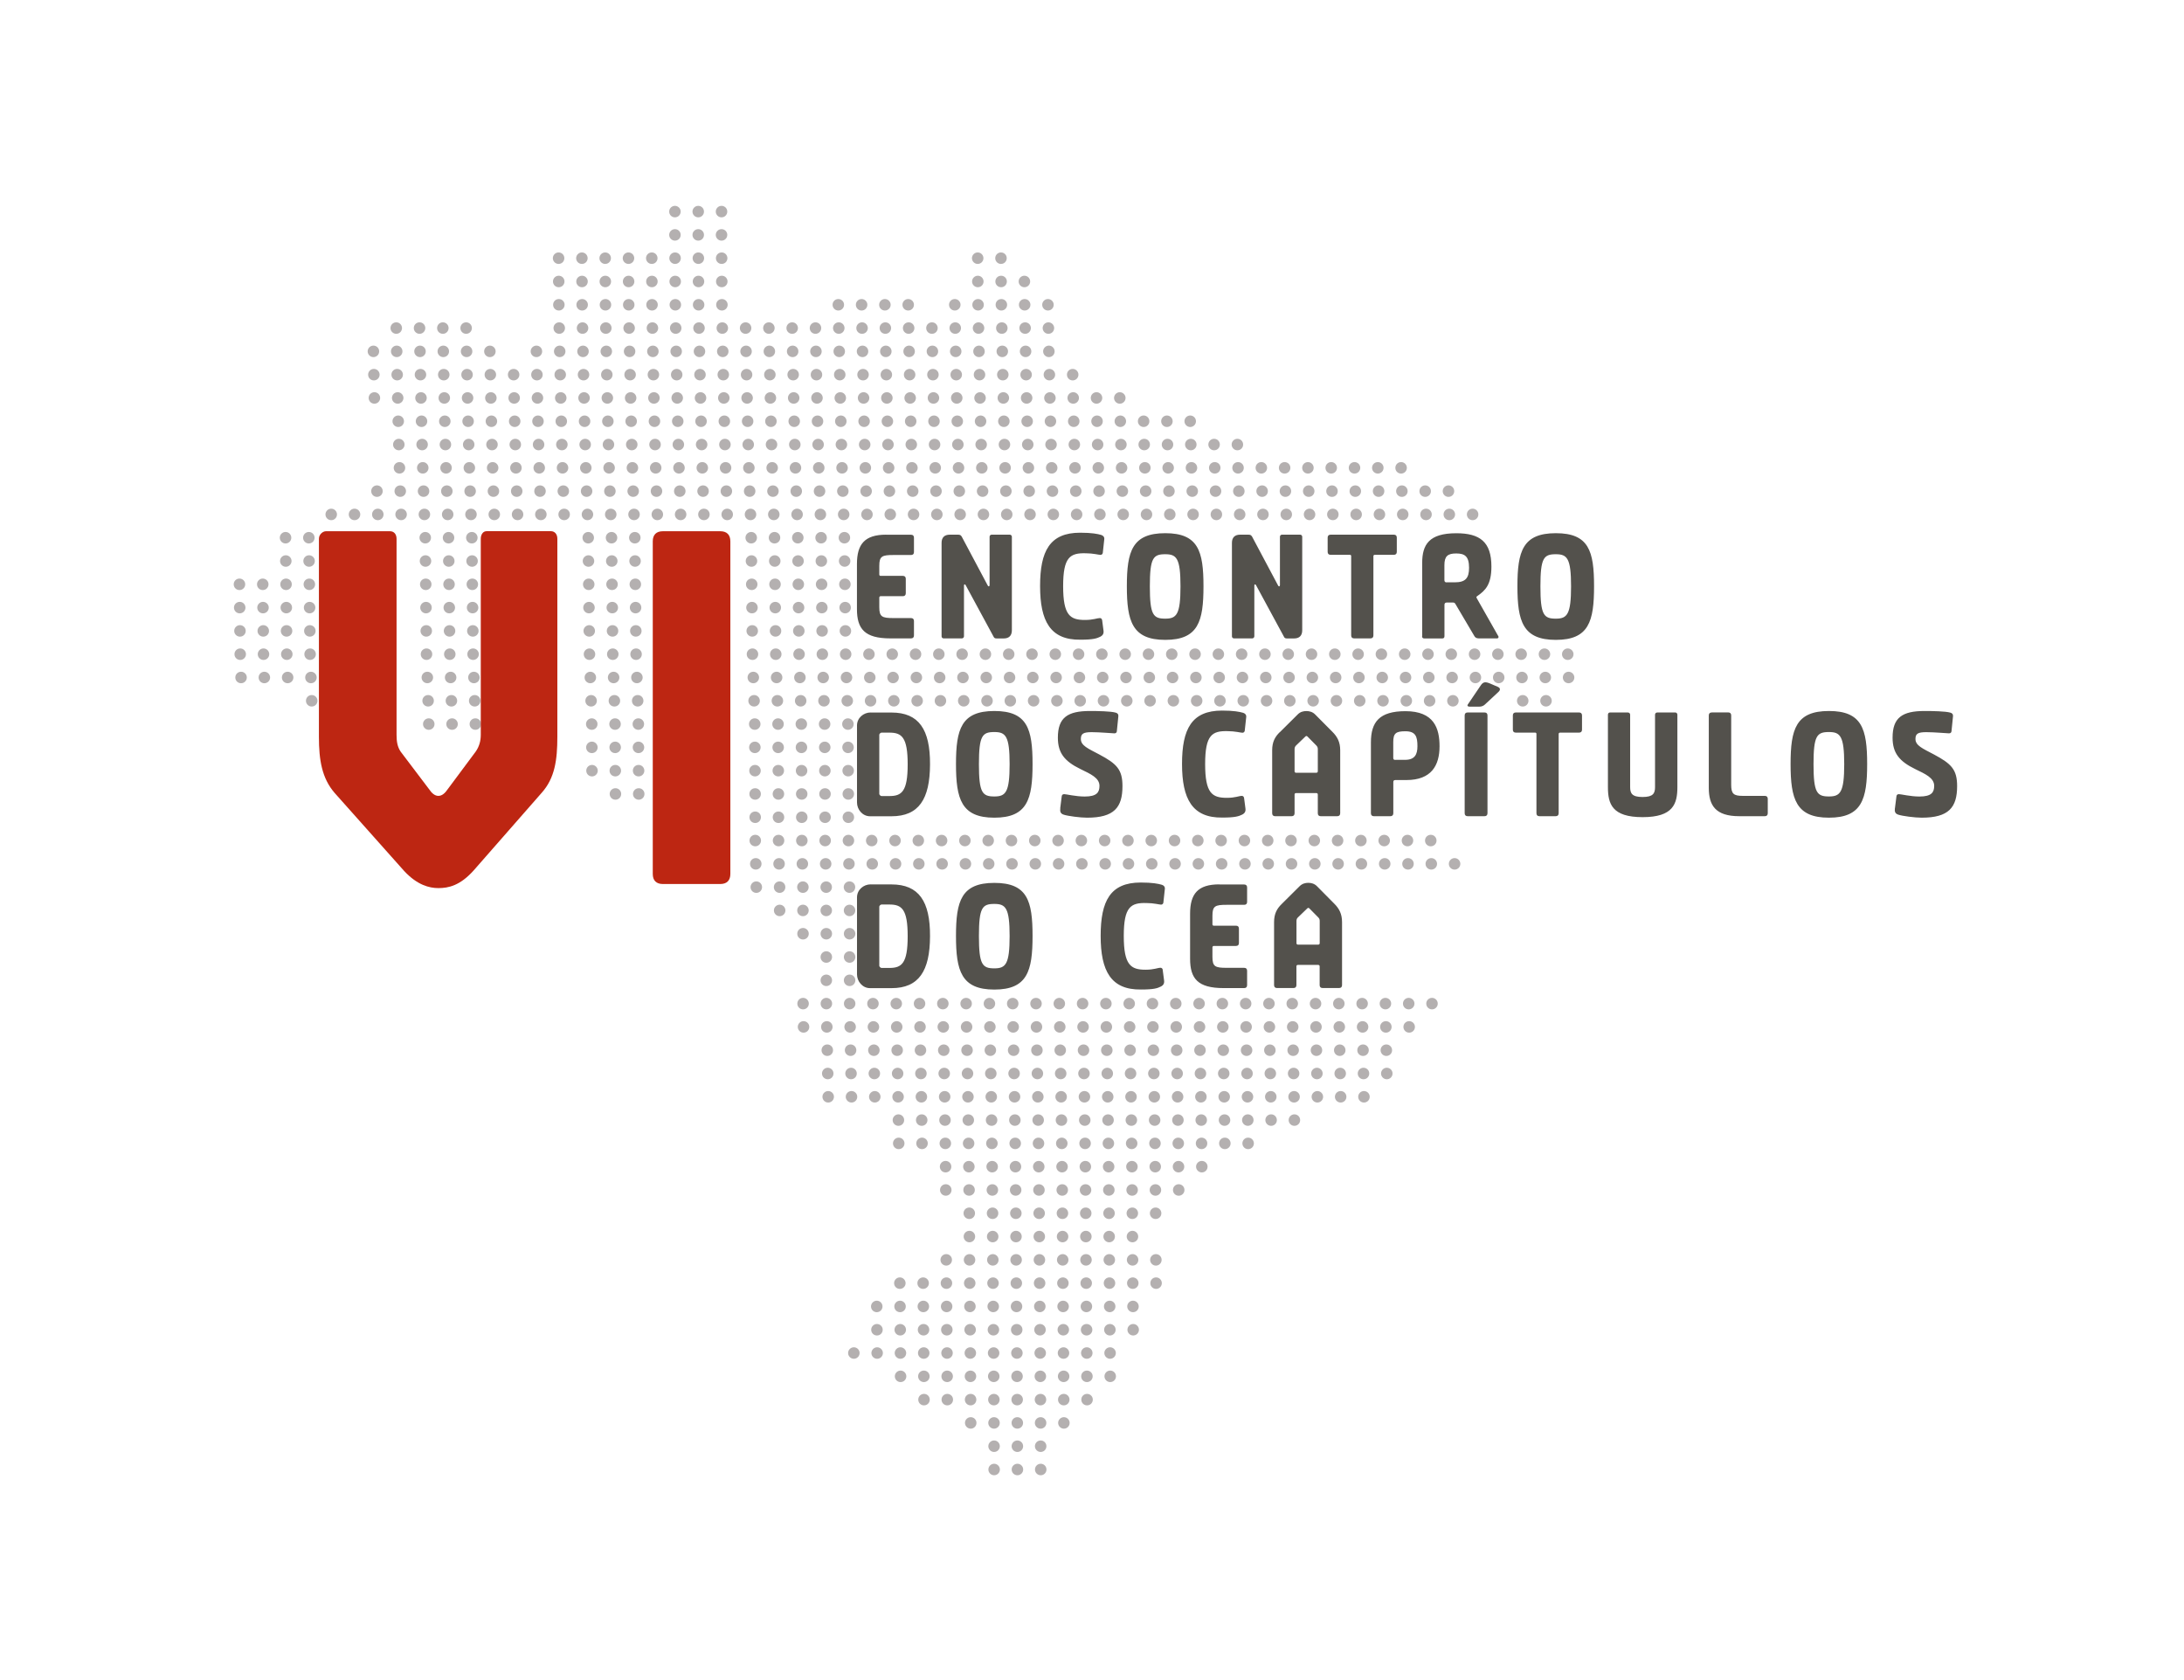
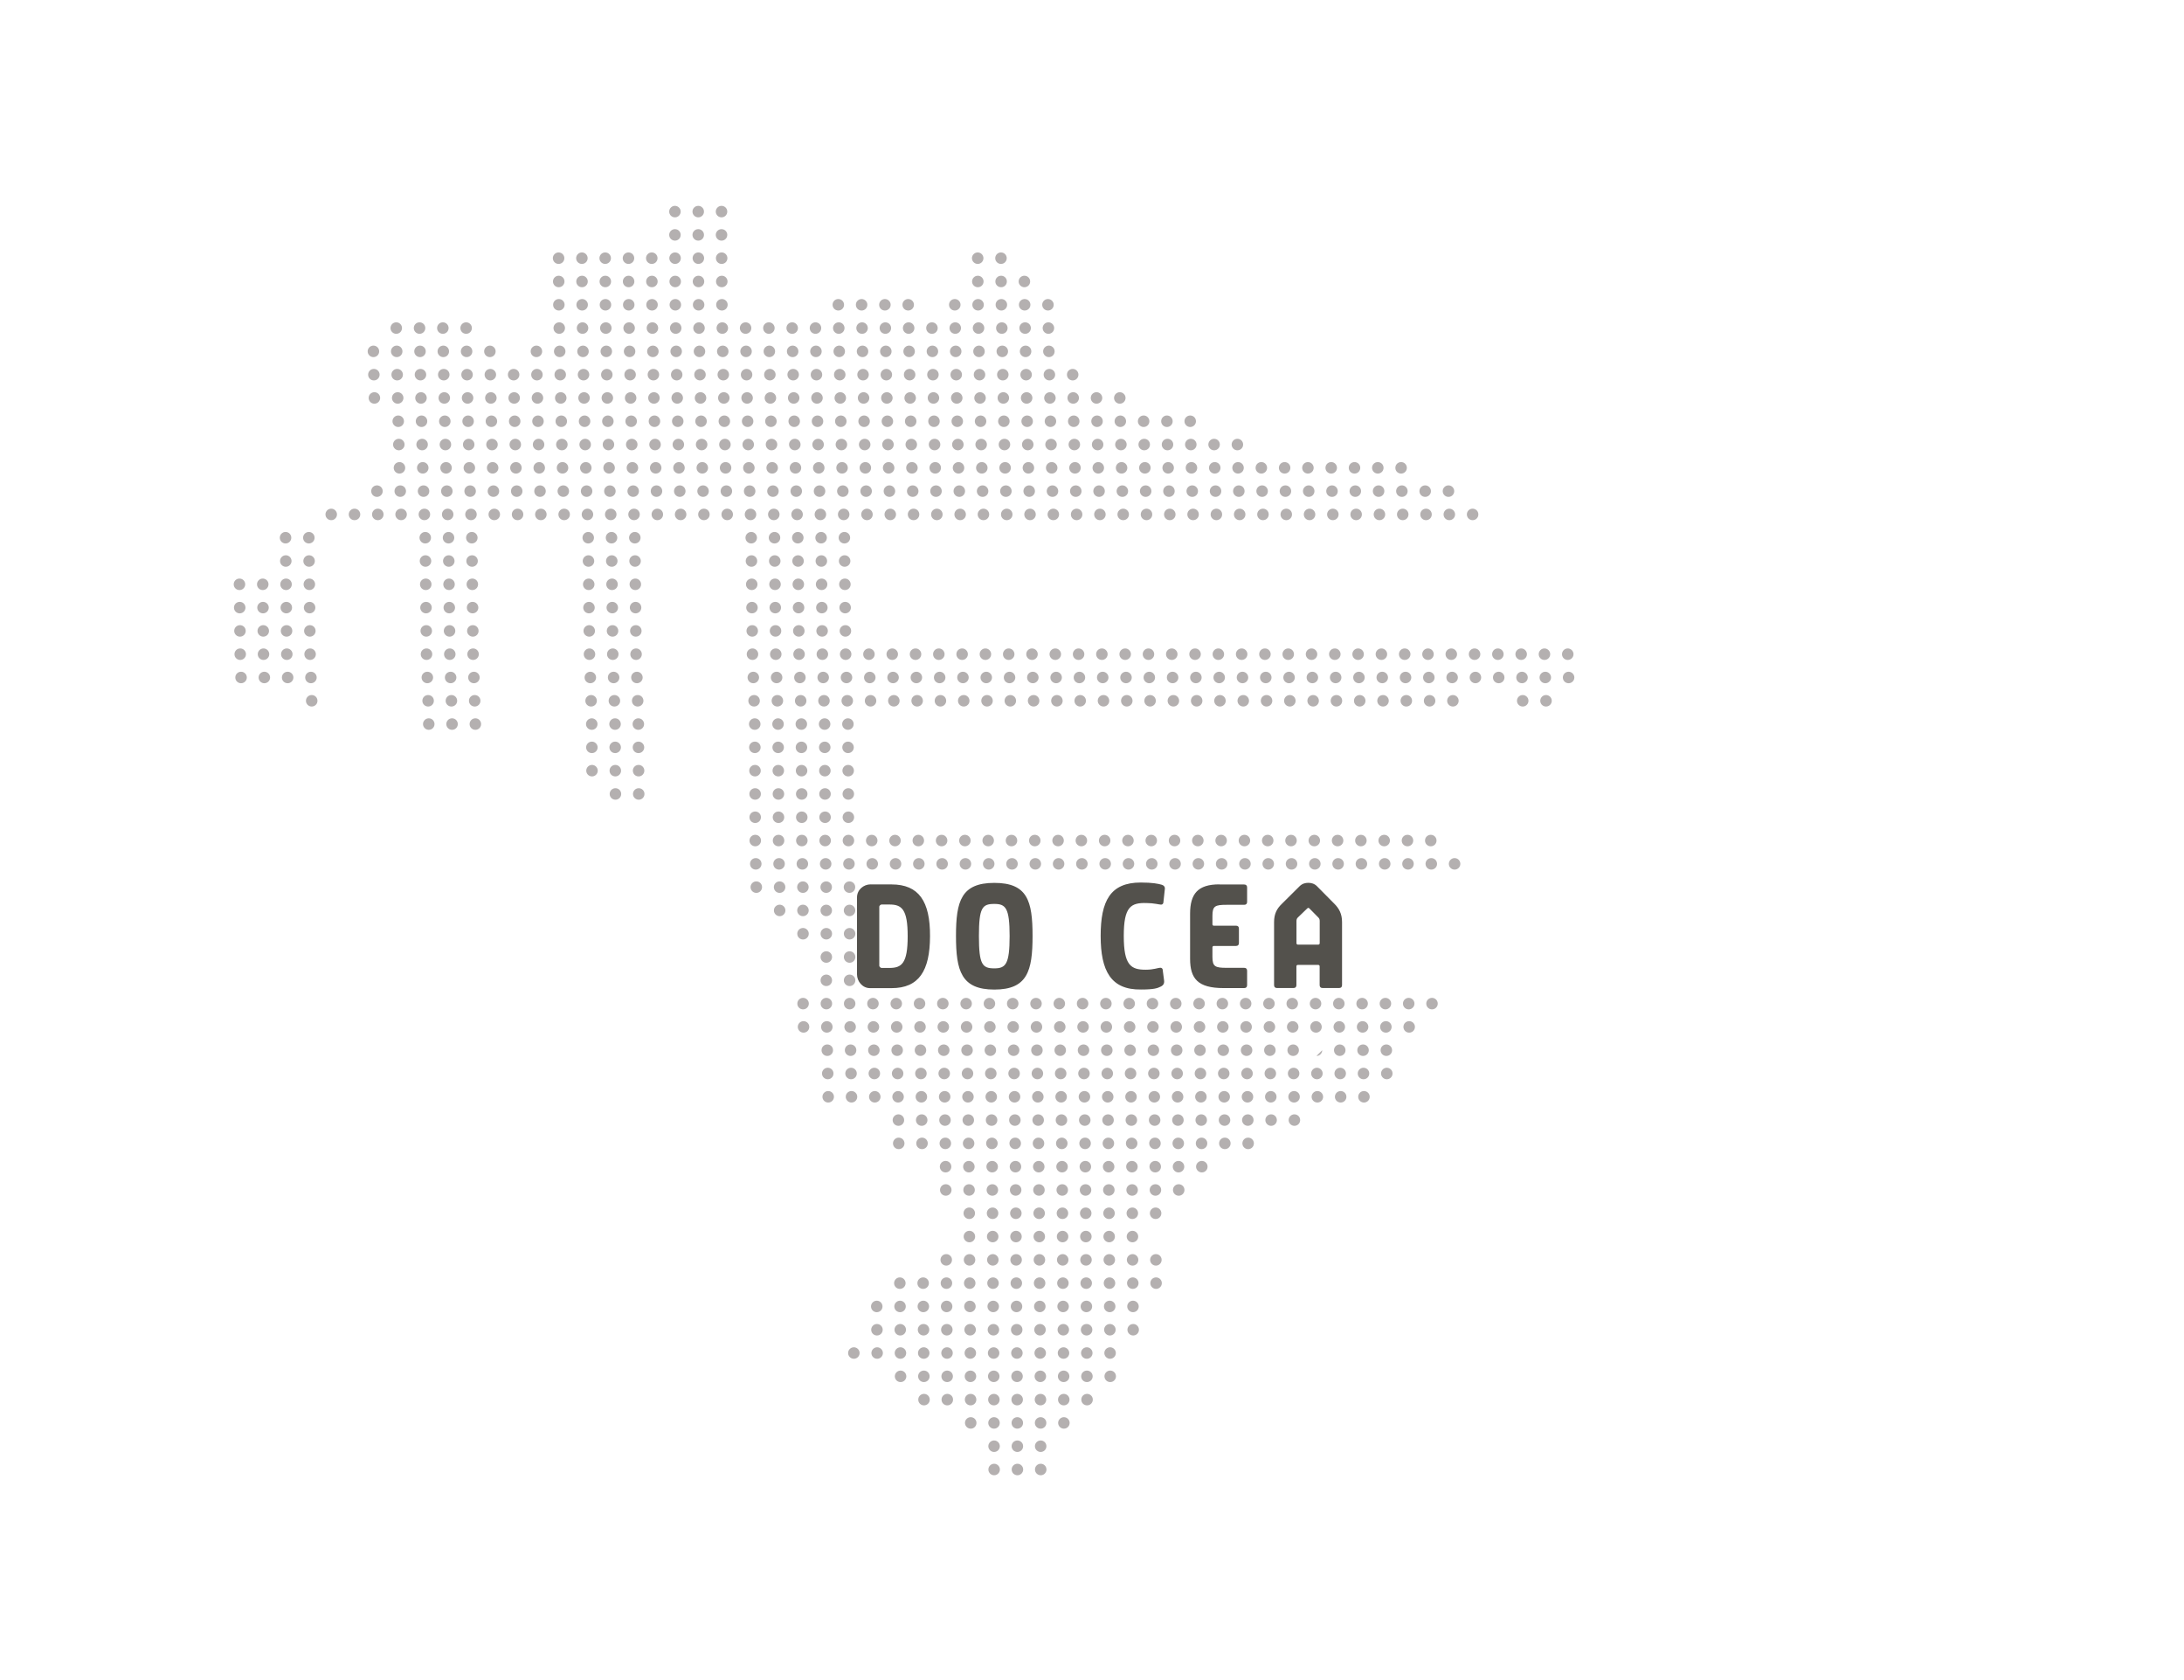
<svg xmlns="http://www.w3.org/2000/svg" id="Capa_1" viewBox="0 0 368.5 283.46">
  <defs>
    <style>.cls-1{fill:#b4b0b0;}.cls-2{fill:#bd2612;}.cls-3{fill:#53514c;}</style>
  </defs>
-   <path class="cls-1" d="m112.91,35.7c0-.54.44-.97.97-.97s.97.44.97.97-.43.97-.97.97-.97-.43-.97-.97h0Zm4.9.97c.54,0,.97-.43.97-.97s-.43-.97-.97-.97-.97.44-.97.97.44.97.97.97h0Zm3.93,0c.54,0,.97-.43.97-.97s-.43-.97-.97-.97-.97.44-.97.97.43.97.97.97h0Zm-7.86,3.93c.54,0,.97-.43.97-.97s-.43-.97-.97-.97-.97.44-.97.97.44.97.97.97h0Zm3.93,0c.54,0,.97-.43.97-.97s-.43-.97-.97-.97-.97.44-.97.97.44.97.97.97h0Zm3.93,0c.54,0,.97-.43.97-.97s-.43-.97-.97-.97-.97.44-.97.97.43.97.97.97h0Zm-27.49,3.93c.54,0,.97-.43.97-.97s-.43-.97-.97-.97-.97.44-.97.97.43.97.97.97h0Zm3.93,0c.54,0,.97-.43.97-.97s-.44-.97-.97-.97-.97.44-.97.97.43.97.97.97h0Zm3.93,0c.54,0,.97-.43.97-.97s-.43-.97-.97-.97-.97.44-.97.97.43.97.97.97h0Zm3.93,0c.54,0,.97-.43.97-.97s-.43-.97-.97-.97-.97.44-.97.97.43.97.97.97h0Zm3.93,0c.54,0,.97-.43.97-.97s-.43-.97-.97-.97-.97.44-.97.97.43.97.97.97h0Zm3.93,0c.54,0,.97-.43.97-.97s-.43-.97-.97-.97-.97.44-.97.97.44.97.97.97h0Zm3.93,0c.54,0,.97-.43.97-.97s-.43-.97-.97-.97-.97.44-.97.97.44.97.97.97h0Zm3.93,0c.54,0,.97-.43.97-.97s-.43-.97-.97-.97-.97.44-.97.97.43.97.97.97h0Zm43.2,0c.54,0,.97-.43.97-.97s-.44-.97-.97-.97-.97.44-.97.97.44.97.97.97h0Zm3.93,0c.54,0,.97-.43.97-.97s-.43-.97-.97-.97-.97.44-.97.97.43.97.97.97h0Zm-74.62,3.93c.54,0,.97-.43.97-.97s-.43-.97-.97-.97-.97.43-.97.97.43.97.97.97h0Zm3.93,0c.54,0,.97-.43.97-.97s-.44-.97-.97-.97-.97.43-.97.97.43.97.97.97h0Zm3.93,0c.54,0,.97-.43.97-.97s-.43-.97-.97-.97-.97.43-.97.97.43.97.97.97h0Zm3.93,0c.54,0,.97-.43.97-.97s-.43-.97-.97-.97-.97.43-.97.97.43.97.97.97h0Zm3.93,0c.54,0,.97-.43.97-.97s-.43-.97-.97-.97-.97.43-.97.97.43.97.97.97h0Zm3.93,0c.54,0,.97-.43.97-.97s-.43-.97-.97-.97-.97.43-.97.97.44.97.97.97h0Zm3.93,0c.54,0,.97-.43.97-.97s-.43-.97-.97-.97-.97.43-.97.97.44.97.97.97h0Zm3.93,0c.54,0,.97-.43.97-.97s-.43-.97-.97-.97-.97.43-.97.97.43.97.97.97h0Zm43.2,0c.54,0,.97-.43.97-.97s-.44-.97-.97-.97-.97.43-.97.97.44.97.97.97h0Zm3.93,0c.54,0,.97-.43.97-.97s-.43-.97-.97-.97-.97.43-.97.97.43.97.97.97h0Zm3.93,0c.54,0,.97-.43.97-.97s-.43-.97-.97-.97-.97.43-.97.97.44.97.97.97h0Zm-78.55,3.93c.54,0,.97-.44.97-.97s-.43-.97-.97-.97-.97.43-.97.97.43.97.97.97h0Zm3.93,0c.54,0,.97-.44.97-.97s-.44-.97-.97-.97-.97.43-.97.97.43.97.97.97h0Zm3.93,0c.54,0,.97-.44.97-.97s-.43-.97-.97-.97-.97.43-.97.97.43.97.97.97h0Zm3.93,0c.54,0,.97-.44.97-.97s-.43-.97-.97-.97-.97.43-.97.97.43.97.97.97h0Zm3.93,0c.54,0,.97-.44.97-.97s-.43-.97-.97-.97-.97.43-.97.97.43.97.97.97h0Zm3.93,0c.54,0,.97-.44.97-.97s-.43-.97-.97-.97-.97.43-.97.97.44.97.97.97h0Zm3.93,0c.54,0,.97-.44.97-.97s-.43-.97-.97-.97-.97.43-.97.97.44.97.97.97h0Zm3.93,0c.54,0,.97-.44.97-.97s-.43-.97-.97-.97-.97.43-.97.97.43.97.97.97h0Zm19.64,0c.54,0,.97-.44.97-.97s-.43-.97-.97-.97-.97.43-.97.97.44.97.97.97h0Zm3.93,0c.54,0,.97-.44.97-.97s-.44-.97-.97-.97-.97.43-.97.97.43.97.97.97h0Zm3.93,0c.54,0,.97-.44.97-.97s-.44-.97-.97-.97-.97.43-.97.97.43.97.97.97h0Zm3.93,0c.54,0,.97-.44.97-.97s-.43-.97-.97-.97-.97.43-.97.97.43.97.97.97h0Zm7.86,0c.54,0,.97-.44.97-.97s-.43-.97-.97-.97-.97.43-.97.97.44.97.97.97h0Zm3.93,0c.54,0,.97-.44.97-.97s-.44-.97-.97-.97-.97.43-.97.97.44.97.97.97h0Zm3.93,0c.54,0,.97-.44.97-.97s-.43-.97-.97-.97-.97.43-.97.97.43.97.97.97h0Zm3.93,0c.54,0,.97-.44.97-.97s-.43-.97-.97-.97-.97.43-.97.97.44.97.97.97h0Zm3.93,0c.54,0,.97-.44.97-.97s-.44-.97-.97-.97-.97.43-.97.97.44.97.97.97h0Zm-109.96,3.93c.54,0,.97-.43.97-.97s-.43-.97-.97-.97-.97.43-.97.97.44.97.97.97h0Zm3.93,0c.54,0,.97-.43.97-.97s-.43-.97-.97-.97-.97.43-.97.97.44.97.97.97h0Zm3.93,0c.54,0,.97-.43.97-.97s-.43-.97-.97-.97-.97.43-.97.97.43.97.97.97h0Zm3.93,0c.54,0,.97-.43.97-.97s-.43-.97-.97-.97-.97.43-.97.97.43.97.97.97h0Zm15.71,0c.54,0,.97-.43.97-.97s-.43-.97-.97-.97-.97.43-.97.97.43.97.97.97h0Zm3.93,0c.54,0,.97-.43.97-.97s-.44-.97-.97-.97-.97.43-.97.97.43.97.97.97h0Zm3.93,0c.54,0,.97-.43.97-.97s-.43-.97-.97-.97-.97.43-.97.97.43.97.97.97h0Zm3.93,0c.54,0,.97-.43.97-.97s-.43-.97-.97-.97-.97.43-.97.97.43.97.97.97h0Zm3.93,0c.54,0,.97-.43.97-.97s-.43-.97-.97-.97-.97.43-.97.97.43.97.97.97h0Zm3.93,0c.54,0,.97-.43.97-.97s-.43-.97-.97-.97-.97.43-.97.97.44.97.97.97h0Zm3.93,0c.54,0,.97-.43.97-.97s-.43-.97-.97-.97-.97.43-.97.97.44.97.97.97h0Zm3.93,0c.54,0,.97-.43.97-.97s-.43-.97-.97-.97-.97.43-.97.97.43.97.97.97h0Zm3.93,0c.54,0,.97-.43.97-.97s-.43-.97-.97-.97-.97.43-.97.97.43.97.97.97h0Zm3.93,0c.54,0,.97-.43.97-.97s-.43-.97-.97-.97-.97.43-.97.97.43.97.97.97h0Zm3.93,0c.54,0,.97-.43.97-.97s-.43-.97-.97-.97-.97.43-.97.97.43.97.97.97h0Zm3.93,0c.54,0,.97-.43.97-.97s-.43-.97-.97-.97-.97.43-.97.97.43.97.97.97h0Zm3.93,0c.54,0,.97-.43.97-.97s-.43-.97-.97-.97-.97.43-.97.97.44.97.97.97h0Zm3.93,0c.54,0,.97-.43.97-.97s-.44-.97-.97-.97-.97.43-.97.97.43.97.97.97h0Zm3.93,0c.54,0,.97-.43.97-.97s-.44-.97-.97-.97-.97.43-.97.97.43.97.97.97h0Zm3.93,0c.54,0,.97-.43.97-.97s-.43-.97-.97-.97-.97.43-.97.97.43.97.97.97h0Zm3.93,0c.54,0,.97-.43.97-.97s-.43-.97-.97-.97-.97.43-.97.97.43.97.97.97h0Zm3.93,0c.54,0,.97-.43.97-.97s-.43-.97-.97-.97-.97.43-.97.97.44.97.97.97h0Zm3.93,0c.54,0,.97-.43.97-.97s-.44-.97-.97-.97-.97.43-.97.97.44.97.97.97h0Zm3.93,0c.54,0,.97-.43.97-.97s-.43-.97-.97-.97-.97.43-.97.97.43.97.97.97h0Zm3.93,0c.54,0,.97-.43.97-.97s-.43-.97-.97-.97-.97.43-.97.97.44.97.97.97h0Zm3.93,0c.54,0,.97-.43.97-.97s-.44-.97-.97-.97-.97.43-.97.97.44.97.97.97h0Zm-113.89,3.93c.54,0,.97-.43.97-.97s-.43-.97-.97-.97-.97.44-.97.97.43.97.97.97h0Zm3.93,0c.54,0,.97-.43.97-.97s-.43-.97-.97-.97-.97.44-.97.97.44.97.97.97h0Zm3.93,0c.54,0,.97-.43.97-.97s-.43-.97-.97-.97-.97.44-.97.97.44.97.97.97h0Zm3.93,0c.54,0,.97-.43.97-.97s-.43-.97-.97-.97-.97.44-.97.97.43.97.97.97h0Zm3.93,0c.54,0,.97-.43.97-.97s-.43-.97-.97-.97-.97.44-.97.97.43.97.97.97h0Zm3.93,0c.54,0,.97-.43.97-.97s-.44-.97-.97-.97-.97.44-.97.97.43.97.97.97h0Zm7.85,0c.54,0,.97-.43.97-.97s-.43-.97-.97-.97-.97.44-.97.97.43.97.97.97h0Zm3.93,0c.54,0,.97-.43.97-.97s-.43-.97-.97-.97-.97.44-.97.97.43.97.97.97h0Zm3.93,0c.54,0,.97-.43.97-.97s-.44-.97-.97-.97-.97.44-.97.97.43.97.97.97h0Zm3.93,0c.54,0,.97-.43.97-.97s-.43-.97-.97-.97-.97.44-.97.97.43.97.97.97h0Zm3.93,0c.54,0,.97-.43.97-.97s-.43-.97-.97-.97-.97.44-.97.97.43.97.97.97h0Zm3.93,0c.54,0,.97-.43.97-.97s-.43-.97-.97-.97-.97.44-.97.97.43.97.97.97h0Zm3.93,0c.54,0,.97-.43.97-.97s-.43-.97-.97-.97-.97.44-.97.97.44.97.97.97h0Zm3.93,0c.54,0,.97-.43.97-.97s-.43-.97-.97-.97-.97.44-.97.97.44.97.97.97h0Zm3.93,0c.54,0,.97-.43.97-.97s-.43-.97-.97-.97-.97.44-.97.97.43.97.97.97h0Zm3.93,0c.54,0,.97-.43.97-.97s-.43-.97-.97-.97-.97.44-.97.97.43.97.97.97h0Zm3.93,0c.54,0,.97-.43.97-.97s-.43-.97-.97-.97-.97.44-.97.97.43.97.97.97h0Zm3.93,0c.54,0,.97-.43.97-.97s-.43-.97-.97-.97-.97.44-.97.97.43.97.97.97h0Zm3.93,0c.54,0,.97-.43.97-.97s-.43-.97-.97-.97-.97.44-.97.97.43.97.97.97h0Zm3.93,0c.54,0,.97-.43.97-.97s-.43-.97-.97-.97-.97.44-.97.97.44.97.97.97h0Zm3.93,0c.54,0,.97-.43.97-.97s-.44-.97-.97-.97-.97.44-.97.97.43.97.97.97h0Zm3.93,0c.54,0,.97-.43.97-.97s-.44-.97-.97-.97-.97.44-.97.97.43.97.97.97h0Zm3.93,0c.54,0,.97-.43.97-.97s-.43-.97-.97-.97-.97.44-.97.97.43.97.97.97h0Zm3.93,0c.54,0,.97-.43.97-.97s-.43-.97-.97-.97-.97.44-.97.97.43.97.97.97h0Zm3.93,0c.54,0,.97-.43.97-.97s-.43-.97-.97-.97-.97.44-.97.97.44.97.97.97h0Zm3.93,0c.54,0,.97-.43.97-.97s-.44-.97-.97-.97-.97.44-.97.97.44.97.97.97h0Zm3.93,0c.54,0,.97-.43.97-.97s-.43-.97-.97-.97-.97.44-.97.97.43.97.97.97h0Zm3.93,0c.54,0,.97-.43.97-.97s-.43-.97-.97-.97-.97.44-.97.97.44.97.97.97h0Zm3.93,0c.54,0,.97-.43.97-.97s-.44-.97-.97-.97-.97.44-.97.97.44.97.97.97h0Zm-113.89,3.93c.54,0,.97-.44.97-.97s-.43-.97-.97-.97-.97.43-.97.97.43.97.97.97h0Zm3.93,0c.54,0,.97-.44.97-.97s-.43-.97-.97-.97-.97.43-.97.97.44.97.97.97h0Zm3.93,0c.54,0,.97-.44.97-.97s-.43-.97-.97-.97-.97.43-.97.97.44.97.97.97h0Zm3.93,0c.54,0,.97-.44.97-.97s-.43-.97-.97-.97-.97.43-.97.97.43.97.97.97h0Zm3.93,0c.54,0,.97-.44.97-.97s-.43-.97-.97-.97-.97.43-.97.97.43.97.97.97h0Zm3.93,0c.54,0,.97-.44.97-.97s-.44-.97-.97-.97-.97.43-.97.97.43.97.97.97h0Zm3.93,0c.54,0,.97-.44.97-.97s-.43-.97-.97-.97-.97.43-.97.97.43.97.97.97h0Zm3.93,0c.54,0,.97-.44.97-.97s-.43-.97-.97-.97-.97.43-.97.97.43.97.97.97h0Zm3.93,0c.54,0,.97-.44.97-.97s-.43-.97-.97-.97-.97.43-.97.97.43.97.97.97h0Zm3.93,0c.54,0,.97-.44.97-.97s-.44-.97-.97-.97-.97.43-.97.97.43.97.97.97h0Zm3.93,0c.54,0,.97-.44.97-.97s-.43-.97-.97-.97-.97.43-.97.97.43.97.97.97h0Zm3.93,0c.54,0,.97-.44.97-.97s-.43-.97-.97-.97-.97.43-.97.97.43.97.97.97h0Zm3.93,0c.54,0,.97-.44.97-.97s-.43-.97-.97-.97-.97.43-.97.97.43.97.97.97h0Zm3.93,0c.54,0,.97-.44.97-.97s-.43-.97-.97-.97-.97.43-.97.97.44.97.97.97h0Zm3.93,0c.54,0,.97-.44.97-.97s-.43-.97-.97-.97-.97.43-.97.97.44.97.97.97h0Zm3.93,0c.54,0,.97-.44.97-.97s-.43-.97-.97-.97-.97.43-.97.97.43.97.97.97h0Zm3.93,0c.54,0,.97-.44.97-.97s-.43-.97-.97-.97-.97.43-.97.97.43.97.97.97h0Zm3.93,0c.54,0,.97-.44.97-.97s-.43-.97-.97-.97-.97.43-.97.97.43.97.97.97h0Zm3.93,0c.54,0,.97-.44.97-.97s-.43-.97-.97-.97-.97.43-.97.97.43.97.97.97h0Zm3.93,0c.54,0,.97-.44.97-.97s-.43-.97-.97-.97-.97.43-.97.97.43.97.97.97h0Zm3.93,0c.54,0,.97-.44.97-.97s-.43-.97-.97-.97-.97.43-.97.97.44.97.97.97h0Zm3.93,0c.54,0,.97-.44.97-.97s-.44-.97-.97-.97-.97.43-.97.97.43.97.97.97h0Zm3.93,0c.54,0,.97-.44.97-.97s-.44-.97-.97-.97-.97.43-.97.97.43.97.97.97h0Zm3.93,0c.54,0,.97-.44.97-.97s-.43-.97-.97-.97-.97.43-.97.97.43.97.97.97h0Zm3.93,0c.54,0,.97-.44.97-.97s-.43-.97-.97-.97-.97.43-.97.97.43.97.97.97h0Zm3.93,0c.54,0,.97-.44.97-.97s-.43-.97-.97-.97-.97.43-.97.97.44.97.97.97h0Zm3.93,0c.54,0,.97-.44.97-.97s-.44-.97-.97-.97-.97.43-.97.97.44.97.97.97h0Zm3.93,0c.54,0,.97-.44.97-.97s-.43-.97-.97-.97-.97.43-.97.97.43.97.97.97h0Zm3.93,0c.54,0,.97-.44.97-.97s-.43-.97-.97-.97-.97.43-.97.97.44.97.97.97h0Zm3.93,0c.54,0,.97-.44.97-.97s-.44-.97-.97-.97-.97.43-.97.97.44.97.97.97h0Zm3.93,0c.54,0,.97-.44.97-.97s-.43-.97-.97-.97-.97.43-.97.97.43.97.97.97h0Zm-117.82,3.93c.54,0,.97-.44.97-.97s-.43-.97-.97-.97-.97.43-.97.97.43.97.97.97h0Zm3.93,0c.54,0,.97-.44.97-.97s-.43-.97-.97-.97-.97.43-.97.97.44.97.97.97h0Zm3.93,0c.54,0,.97-.44.97-.97s-.43-.97-.97-.97-.97.43-.97.97.44.97.97.97h0Zm3.93,0c.54,0,.97-.44.97-.97s-.43-.97-.97-.97-.97.43-.97.97.43.97.97.97h0Zm3.93,0c.54,0,.97-.44.97-.97s-.43-.97-.97-.97-.97.43-.97.97.43.97.97.97h0Zm3.93,0c.54,0,.97-.44.97-.97s-.44-.97-.97-.97-.97.43-.97.97.43.97.97.97h0Zm3.93,0c.54,0,.97-.44.97-.97s-.43-.97-.97-.97-.97.43-.97.97.43.97.97.97h0Zm3.93,0c.54,0,.97-.44.97-.97s-.43-.97-.97-.97-.97.43-.97.97.43.97.97.97h0Zm3.93,0c.54,0,.97-.44.97-.97s-.43-.97-.97-.97-.97.43-.97.97.43.97.97.97h0Zm3.93,0c.54,0,.97-.44.97-.97s-.44-.97-.97-.97-.97.43-.97.97.43.97.97.97h0Zm3.93,0c.54,0,.97-.44.97-.97s-.43-.97-.97-.97-.97.43-.97.97.43.97.97.97h0Zm3.93,0c.54,0,.97-.44.97-.97s-.43-.97-.97-.97-.97.43-.97.97.43.97.97.97h0Zm3.93,0c.54,0,.97-.44.97-.97s-.43-.97-.97-.97-.97.43-.97.97.43.97.97.97h0Zm3.93,0c.54,0,.97-.44.97-.97s-.43-.97-.97-.97-.97.43-.97.97.44.97.97.97h0Zm3.93,0c.54,0,.97-.44.97-.97s-.43-.97-.97-.97-.97.43-.97.97.44.97.97.97h0Zm3.93,0c.54,0,.97-.44.97-.97s-.43-.97-.97-.97-.97.43-.97.97.43.97.97.97h0Zm3.93,0c.54,0,.97-.44.97-.97s-.43-.97-.97-.97-.97.43-.97.97.43.97.97.97h0Zm3.93,0c.54,0,.97-.44.97-.97s-.43-.97-.97-.97-.97.43-.97.97.43.97.97.97h0Zm3.93,0c.54,0,.97-.44.97-.97s-.43-.97-.97-.97-.97.43-.97.97.43.97.97.97h0Zm3.93,0c.54,0,.97-.44.97-.97s-.43-.97-.97-.97-.97.43-.97.97.43.97.97.97h0Zm3.93,0c.54,0,.97-.44.97-.97s-.43-.97-.97-.97-.97.43-.97.97.44.97.97.97h0Zm3.93,0c.54,0,.97-.44.97-.97s-.44-.97-.97-.97-.97.43-.97.97.43.97.97.97h0Zm3.93,0c.54,0,.97-.44.97-.97s-.44-.97-.97-.97-.97.43-.97.97.43.97.97.97h0Zm3.93,0c.54,0,.97-.44.97-.97s-.43-.97-.97-.97-.97.43-.97.97.43.97.97.97h0Zm3.93,0c.54,0,.97-.44.97-.97s-.43-.97-.97-.97-.97.43-.97.97.43.97.97.97h0Zm3.93,0c.54,0,.97-.44.97-.97s-.43-.97-.97-.97-.97.43-.97.97.44.97.97.97h0Zm3.93,0c.54,0,.97-.44.97-.97s-.44-.97-.97-.97-.97.43-.97.97.44.97.97.97h0Zm3.93,0c.54,0,.97-.44.97-.97s-.43-.97-.97-.97-.97.43-.97.97.43.97.97.97h0Zm3.93,0c.54,0,.97-.44.97-.97s-.43-.97-.97-.97-.97.43-.97.97.44.97.97.97h0Zm3.93,0c.54,0,.97-.44.97-.97s-.44-.97-.97-.97-.97.43-.97.97.44.97.97.97h0Zm3.93,0c.54,0,.97-.44.97-.97s-.43-.97-.97-.97-.97.43-.97.97.43.97.97.97h0Zm3.93,0c.54,0,.97-.44.97-.97s-.43-.97-.97-.97-.97.43-.97.97.44.97.97.97h0Zm3.93,0c.54,0,.97-.44.97-.97s-.44-.97-.97-.97-.97.43-.97.97.44.97.97.97h0Zm-121.75,3.93c.54,0,.97-.43.97-.97s-.43-.97-.97-.97-.97.44-.97.97.44.97.97.97h0Zm3.93,0c.54,0,.97-.43.97-.97s-.43-.97-.97-.97-.97.44-.97.97.44.97.97.97h0Zm3.93,0c.54,0,.97-.43.97-.97s-.43-.97-.97-.97-.97.44-.97.97.43.97.97.97h0Zm3.93,0c.54,0,.97-.43.97-.97s-.43-.97-.97-.97-.97.44-.97.97.43.97.97.97h0Zm3.93,0c.54,0,.97-.43.97-.97s-.44-.97-.97-.97-.97.44-.97.97.43.97.97.97h0Zm3.93,0c.54,0,.97-.43.97-.97s-.43-.97-.97-.97-.97.44-.97.97.43.97.97.97h0Zm3.93,0c.54,0,.97-.43.97-.97s-.43-.97-.97-.97-.97.44-.97.97.43.97.97.97h0Zm3.93,0c.54,0,.97-.43.97-.97s-.43-.97-.97-.97-.97.44-.97.97.43.97.97.97h0Zm3.93,0c.54,0,.97-.43.97-.97s-.44-.97-.97-.97-.97.44-.97.97.43.97.97.97h0Zm3.93,0c.54,0,.97-.43.97-.97s-.43-.97-.97-.97-.97.44-.97.97.43.97.97.97h0Zm3.93,0c.54,0,.97-.43.97-.97s-.43-.97-.97-.97-.97.44-.97.97.43.97.97.97h0Zm3.93,0c.54,0,.97-.43.97-.97s-.43-.97-.97-.97-.97.44-.97.97.43.97.97.97h0Zm3.93,0c.54,0,.97-.43.97-.97s-.43-.97-.97-.97-.97.44-.97.97.44.97.97.97h0Zm3.93,0c.54,0,.97-.43.97-.97s-.43-.97-.97-.97-.97.44-.97.97.44.97.97.97h0Zm3.93,0c.54,0,.97-.43.97-.97s-.43-.97-.97-.97-.97.44-.97.97.43.97.97.97h0Zm3.93,0c.54,0,.97-.43.97-.97s-.43-.97-.97-.97-.97.44-.97.97.43.97.97.97h0Zm3.93,0c.54,0,.97-.43.97-.97s-.43-.97-.97-.97-.97.44-.97.97.43.97.97.97h0Zm3.93,0c.54,0,.97-.43.97-.97s-.43-.97-.97-.97-.97.44-.97.97.43.97.97.97h0Zm3.93,0c.54,0,.97-.43.97-.97s-.43-.97-.97-.97-.97.44-.97.97.43.97.97.97h0Zm3.93,0c.54,0,.97-.43.97-.97s-.43-.97-.97-.97-.97.44-.97.97.44.97.97.97h0Zm3.93,0c.54,0,.97-.43.97-.97s-.44-.97-.97-.97-.97.44-.97.97.43.97.97.97h0Zm3.93,0c.54,0,.97-.43.97-.97s-.44-.97-.97-.97-.97.44-.97.97.43.97.97.97h0Zm3.93,0c.54,0,.97-.43.97-.97s-.43-.97-.97-.97-.97.44-.97.97.43.97.97.97h0Zm3.93,0c.54,0,.97-.43.97-.97s-.43-.97-.97-.97-.97.44-.97.97.43.97.97.97h0Zm3.93,0c.54,0,.97-.43.97-.97s-.43-.97-.97-.97-.97.44-.97.97.44.97.97.97h0Zm3.93,0c.54,0,.97-.43.97-.97s-.44-.97-.97-.97-.97.44-.97.97.44.97.97.97h0Zm3.93,0c.54,0,.97-.43.97-.97s-.43-.97-.97-.97-.97.44-.97.97.43.97.97.97h0Zm3.93,0c.54,0,.97-.43.97-.97s-.43-.97-.97-.97-.97.44-.97.97.44.97.97.97h0Zm3.93,0c.54,0,.97-.43.97-.97s-.44-.97-.97-.97-.97.44-.97.97.44.97.97.97h0Zm3.93,0c.54,0,.97-.43.97-.97s-.43-.97-.97-.97-.97.44-.97.97.43.97.97.97h0Zm3.93,0c.54,0,.97-.43.97-.97s-.43-.97-.97-.97-.97.44-.97.97.44.97.97.97h0Zm3.93,0c.54,0,.97-.43.97-.97s-.44-.97-.97-.97-.97.44-.97.97.44.97.97.97h0Zm3.93,0c.54,0,.97-.43.97-.97s-.43-.97-.97-.97-.97.44-.97.97.44.97.97.97h0Zm3.93,0c.54,0,.97-.43.97-.97s-.43-.97-.97-.97-.97.44-.97.97.43.97.97.97h0Zm3.93,0c.54,0,.97-.43.97-.97s-.43-.97-.97-.97-.97.44-.97.97.44.97.97.97h0Zm-133.53,3.93c.54,0,.97-.43.97-.97s-.43-.97-.97-.97-.97.44-.97.97.44.97.97.97h0Zm3.93,0c.54,0,.97-.43.97-.97s-.43-.97-.97-.97-.97.44-.97.97.44.97.97.97h0Zm3.93,0c.54,0,.97-.43.97-.97s-.43-.97-.97-.97-.97.44-.97.97.43.97.97.97h0Zm3.93,0c.54,0,.97-.43.97-.97s-.43-.97-.97-.97-.97.44-.97.97.43.97.97.97h0Zm3.93,0c.54,0,.97-.43.97-.97s-.44-.97-.97-.97-.97.44-.97.97.43.97.97.97h0Zm3.93,0c.54,0,.97-.43.97-.97s-.43-.97-.97-.97-.97.44-.97.97.43.97.97.97h0Zm3.93,0c.54,0,.97-.43.97-.97s-.43-.97-.97-.97-.97.44-.97.97.43.97.97.97h0Zm3.93,0c.54,0,.97-.43.97-.97s-.43-.97-.97-.97-.97.44-.97.97.43.97.97.97h0Zm3.93,0c.54,0,.97-.43.97-.97s-.44-.97-.97-.97-.97.44-.97.97.43.97.97.97h0Zm3.93,0c.54,0,.97-.43.97-.97s-.43-.97-.97-.97-.97.44-.97.97.43.97.97.97h0Zm3.93,0c.54,0,.97-.43.97-.97s-.43-.97-.97-.97-.97.44-.97.97.43.97.97.97h0Zm3.93,0c.54,0,.97-.43.97-.97s-.43-.97-.97-.97-.97.44-.97.97.43.97.97.97h0Zm3.93,0c.54,0,.97-.43.97-.97s-.43-.97-.97-.97-.97.44-.97.97.44.97.97.97h0Zm3.93,0c.54,0,.97-.43.97-.97s-.43-.97-.97-.97-.97.44-.97.97.44.97.97.97h0Zm3.93,0c.54,0,.97-.43.97-.97s-.43-.97-.97-.97-.97.44-.97.97.43.97.97.97h0Zm3.93,0c.54,0,.97-.43.97-.97s-.43-.97-.97-.97-.97.44-.97.97.43.97.97.97h0Zm3.93,0c.54,0,.97-.43.97-.97s-.43-.97-.97-.97-.97.44-.97.97.43.97.97.97h0Zm3.93,0c.54,0,.97-.43.97-.97s-.43-.97-.97-.97-.97.44-.97.97.43.97.97.97h0Zm3.93,0c.54,0,.97-.43.97-.97s-.43-.97-.97-.97-.97.44-.97.97.43.97.97.97h0Zm3.93,0c.54,0,.97-.43.97-.97s-.43-.97-.97-.97-.97.44-.97.97.44.97.97.97h0Zm3.93,0c.54,0,.97-.43.97-.97s-.44-.97-.97-.97-.97.44-.97.97.43.97.97.97h0Zm3.93,0c.54,0,.97-.43.97-.97s-.44-.97-.97-.97-.97.44-.97.97.43.97.97.97h0Zm3.93,0c.54,0,.97-.43.97-.97s-.43-.97-.97-.97-.97.44-.97.97.43.97.97.97h0Zm3.93,0c.54,0,.97-.43.97-.97s-.43-.97-.97-.97-.97.44-.97.97.43.97.97.97h0Zm3.93,0c.54,0,.97-.43.97-.97s-.43-.97-.97-.97-.97.44-.97.97.44.97.97.97h0Zm3.93,0c.54,0,.97-.43.97-.97s-.44-.97-.97-.97-.97.44-.97.97.44.97.97.97h0Zm3.93,0c.54,0,.97-.43.97-.97s-.43-.97-.97-.97-.97.44-.97.97.43.97.97.97h0Zm3.93,0c.54,0,.97-.43.97-.97s-.43-.97-.97-.97-.97.44-.97.97.44.97.97.97h0Zm3.93,0c.54,0,.97-.43.97-.97s-.44-.97-.97-.97-.97.44-.97.97.44.97.97.97h0Zm3.93,0c.54,0,.97-.43.97-.97s-.43-.97-.97-.97-.97.44-.97.97.43.97.97.97h0Zm3.93,0c.54,0,.97-.43.97-.97s-.43-.97-.97-.97-.97.44-.97.97.44.97.97.97h0Zm3.93,0c.54,0,.97-.43.97-.97s-.44-.97-.97-.97-.97.44-.97.97.44.97.97.97h0Zm3.93,0c.54,0,.97-.43.97-.97s-.43-.97-.97-.97-.97.44-.97.97.44.97.97.97h0Zm3.93,0c.54,0,.97-.43.97-.97s-.43-.97-.97-.97-.97.44-.97.97.43.97.97.97h0Zm3.93,0c.54,0,.97-.43.97-.97s-.43-.97-.97-.97-.97.44-.97.97.44.97.97.97h0Zm3.93,0c.54,0,.97-.43.97-.97s-.43-.97-.97-.97-.97.44-.97.97.44.97.97.97h0Zm3.93,0c.54,0,.97-.43.97-.97s-.43-.97-.97-.97-.97.44-.97.97.44.97.97.97h0Zm-141.38,3.93c.54,0,.97-.43.97-.97s-.43-.97-.97-.97-.97.43-.97.97.44.97.97.97h0Zm3.93,0c.54,0,.97-.43.97-.97s-.43-.97-.97-.97-.97.43-.97.97.44.97.97.97h0Zm3.93,0c.54,0,.97-.43.97-.97s-.43-.97-.97-.97-.97.43-.97.97.43.97.97.97h0Zm3.93,0c.54,0,.97-.43.97-.97s-.43-.97-.97-.97-.97.43-.97.97.43.97.97.97h0Zm3.93,0c.54,0,.97-.43.97-.97s-.44-.97-.97-.97-.97.43-.97.97.43.97.97.97h0Zm3.93,0c.54,0,.97-.43.97-.97s-.43-.97-.97-.97-.97.43-.97.97.43.97.97.97h0Zm3.93,0c.54,0,.97-.43.97-.97s-.43-.97-.97-.97-.97.43-.97.97.43.97.97.97h0Zm3.93,0c.54,0,.97-.43.97-.97s-.43-.97-.97-.97-.97.43-.97.97.43.97.97.97h0Zm3.93,0c.54,0,.97-.43.97-.97s-.44-.97-.97-.97-.97.43-.97.97.43.97.97.97h0Zm3.93,0c.54,0,.97-.43.97-.97s-.43-.97-.97-.97-.97.43-.97.97.43.97.97.97h0Zm3.93,0c.54,0,.97-.43.97-.97s-.43-.97-.97-.97-.97.43-.97.97.43.97.97.97h0Zm3.93,0c.54,0,.97-.43.97-.97s-.43-.97-.97-.97-.97.43-.97.97.43.97.97.97h0Zm3.93,0c.54,0,.97-.43.97-.97s-.43-.97-.97-.97-.97.43-.97.97.44.97.97.97h0Zm3.93,0c.54,0,.97-.43.97-.97s-.43-.97-.97-.97-.97.43-.97.97.44.97.97.97h0Zm3.93,0c.54,0,.97-.43.97-.97s-.43-.97-.97-.97-.97.43-.97.97.43.97.97.97h0Zm3.93,0c.54,0,.97-.43.97-.97s-.43-.97-.97-.97-.97.43-.97.97.43.97.97.97h0Zm3.93,0c.54,0,.97-.43.97-.97s-.43-.97-.97-.97-.97.43-.97.97.43.97.97.97h0Zm3.93,0c.54,0,.97-.43.97-.97s-.43-.97-.97-.97-.97.43-.97.97.43.97.97.97h0Zm3.93,0c.54,0,.97-.43.97-.97s-.43-.97-.97-.97-.97.43-.97.97.43.97.97.97h0Zm3.93,0c.54,0,.97-.43.97-.97s-.43-.97-.97-.97-.97.43-.97.97.44.97.97.97h0Zm3.93,0c.54,0,.97-.43.97-.97s-.44-.97-.97-.97-.97.43-.97.97.43.97.97.97h0Zm3.93,0c.54,0,.97-.43.97-.97s-.44-.97-.97-.97-.97.43-.97.97.43.97.97.97h0Zm3.93,0c.54,0,.97-.43.97-.97s-.43-.97-.97-.97-.97.43-.97.97.43.97.97.97h0Zm3.93,0c.54,0,.97-.43.97-.97s-.43-.97-.97-.97-.97.43-.97.97.43.97.97.97h0Zm3.93,0c.54,0,.97-.43.97-.97s-.43-.97-.97-.97-.97.43-.97.97.44.97.97.97h0Zm3.93,0c.54,0,.97-.43.97-.97s-.44-.97-.97-.97-.97.43-.97.97.44.97.97.97h0Zm3.93,0c.54,0,.97-.43.97-.97s-.43-.97-.97-.97-.97.43-.97.97.43.97.97.97h0Zm3.93,0c.54,0,.97-.43.97-.97s-.43-.97-.97-.97-.97.43-.97.97.44.97.97.97h0Zm3.93,0c.54,0,.97-.43.97-.97s-.44-.97-.97-.97-.97.43-.97.97.44.97.97.97h0Zm3.93,0c.54,0,.97-.43.97-.97s-.43-.97-.97-.97-.97.43-.97.97.43.97.97.97h0Zm3.93,0c.54,0,.97-.43.97-.97s-.43-.97-.97-.97-.97.43-.97.97.44.97.97.97h0Zm3.93,0c.54,0,.97-.43.97-.97s-.44-.97-.97-.97-.97.43-.97.97.44.97.97.97h0Zm3.93,0c.54,0,.97-.43.97-.97s-.43-.97-.97-.97-.97.43-.97.97.44.97.97.97h0Zm3.93,0c.54,0,.97-.43.97-.97s-.43-.97-.97-.97-.97.43-.97.97.43.97.97.97h0Zm3.93,0c.54,0,.97-.43.97-.97s-.43-.97-.97-.97-.97.43-.97.97.44.97.97.97h0Zm3.93,0c.54,0,.97-.43.97-.97s-.43-.97-.97-.97-.97.43-.97.97.44.97.97.97h0Zm3.93,0c.54,0,.97-.43.97-.97s-.43-.97-.97-.97-.97.43-.97.97.44.97.97.97h0Zm3.93,0c.54,0,.97-.43.97-.97s-.43-.97-.97-.97-.97.43-.97.97.44.97.97.97h0Zm3.93,0c.54,0,.97-.43.97-.97s-.43-.97-.97-.97-.97.43-.97.97.43.97.97.97h0Zm3.93,0c.54,0,.97-.43.97-.97s-.44-.97-.97-.97-.97.43-.97.97.44.97.97.97h0Zm3.93,0c.54,0,.97-.43.97-.97s-.43-.97-.97-.97-.97.43-.97.97.43.97.97.97h0Zm3.93,0c.54,0,.97-.43.97-.97s-.43-.97-.97-.97-.97.43-.97.97.43.97.97.97h0Zm3.93,0c.54,0,.97-.43.97-.97s-.43-.97-.97-.97-.97.43-.97.97.44.97.97.97h0Zm3.93,0c.54,0,.97-.43.97-.97s-.43-.97-.97-.97-.97.43-.97.97.43.97.97.97h0Zm-172.8,3.93c.54,0,.97-.43.97-.97s-.43-.97-.97-.97-.97.43-.97.97.43.97.97.97h0Zm3.93,0c.54,0,.97-.43.97-.97s-.43-.97-.97-.97-.97.43-.97.97.44.97.97.97h0Zm3.93,0c.54,0,.97-.43.97-.97s-.43-.97-.97-.97-.97.43-.97.97.44.97.97.97h0Zm3.93,0c.54,0,.97-.43.97-.97s-.43-.97-.97-.97-.97.43-.97.97.43.97.97.97h0Zm3.93,0c.54,0,.97-.43.97-.97s-.43-.97-.97-.97-.97.43-.97.97.43.97.97.97h0Zm3.93,0c.54,0,.97-.43.97-.97s-.44-.97-.97-.97-.97.43-.97.97.43.97.97.97h0Zm3.93,0c.54,0,.97-.43.97-.97s-.43-.97-.97-.97-.97.43-.97.97.43.97.97.97h0Zm3.93,0c.54,0,.97-.43.97-.97s-.43-.97-.97-.97-.97.43-.97.97.43.97.97.97h0Zm3.93,0c.54,0,.97-.43.97-.97s-.43-.97-.97-.97-.97.43-.97.97.43.97.97.97h0Zm3.93,0c.54,0,.97-.43.97-.97s-.44-.97-.97-.97-.97.43-.97.97.43.97.97.97h0Zm3.93,0c.54,0,.97-.43.97-.97s-.43-.97-.97-.97-.97.43-.97.97.43.97.97.97h0Zm3.93,0c.54,0,.97-.43.97-.97s-.43-.97-.97-.97-.97.43-.97.97.43.97.97.97h0Zm3.93,0c.54,0,.97-.43.97-.97s-.43-.97-.97-.97-.97.43-.97.97.43.97.97.97h0Zm3.93,0c.54,0,.97-.43.97-.97s-.43-.97-.97-.97-.97.43-.97.97.44.97.97.97h0Zm3.93,0c.54,0,.97-.43.97-.97s-.43-.97-.97-.97-.97.43-.97.97.44.97.97.97h0Zm3.93,0c.54,0,.97-.43.97-.97s-.43-.97-.97-.97-.97.43-.97.97.43.97.97.97h0Zm3.93,0c.54,0,.97-.43.97-.97s-.43-.97-.97-.97-.97.43-.97.97.43.97.97.97h0Zm3.93,0c.54,0,.97-.43.97-.97s-.43-.97-.97-.97-.97.43-.97.97.43.97.97.97h0Zm3.93,0c.54,0,.97-.43.97-.97s-.43-.97-.97-.97-.97.43-.97.97.43.97.97.97h0Zm3.93,0c.54,0,.97-.43.97-.97s-.43-.97-.97-.97-.97.43-.97.97.43.97.97.97h0Zm3.93,0c.54,0,.97-.43.97-.97s-.43-.97-.97-.97-.97.43-.97.97.44.97.97.97h0Zm3.93,0c.54,0,.97-.43.97-.97s-.44-.97-.97-.97-.97.43-.97.97.43.97.97.97h0Zm3.93,0c.54,0,.97-.43.97-.97s-.44-.97-.97-.97-.97.43-.97.97.43.97.97.97h0Zm3.93,0c.54,0,.97-.43.97-.97s-.43-.97-.97-.97-.97.43-.97.97.43.97.97.97h0Zm3.93,0c.54,0,.97-.43.97-.97s-.43-.97-.97-.97-.97.43-.97.97.43.97.97.97h0Zm3.93,0c.54,0,.97-.43.97-.97s-.43-.97-.97-.97-.97.43-.97.97.44.97.97.97h0Zm3.93,0c.54,0,.97-.43.97-.97s-.44-.97-.97-.97-.97.43-.97.97.44.97.97.97h0Zm3.93,0c.54,0,.97-.43.97-.97s-.43-.97-.97-.97-.97.43-.97.97.43.97.97.97h0Zm3.93,0c.54,0,.97-.43.97-.97s-.43-.97-.97-.97-.97.43-.97.97.44.97.97.97h0Zm3.93,0c.54,0,.97-.43.97-.97s-.44-.97-.97-.97-.97.43-.97.97.44.97.97.97h0Zm3.93,0c.54,0,.97-.43.97-.97s-.43-.97-.97-.97-.97.43-.97.97.43.97.97.97h0Zm3.93,0c.54,0,.97-.43.97-.97s-.43-.97-.97-.97-.97.43-.97.97.44.97.97.97h0Zm3.93,0c.54,0,.97-.43.97-.97s-.44-.97-.97-.97-.97.43-.97.97.44.97.97.97h0Zm3.93,0c.54,0,.97-.43.97-.97s-.43-.97-.97-.97-.97.43-.97.97.44.97.97.97h0Zm3.93,0c.54,0,.97-.43.97-.97s-.43-.97-.97-.97-.97.43-.97.97.43.97.97.97h0Zm3.93,0c.54,0,.97-.43.97-.97s-.43-.97-.97-.97-.97.43-.97.97.44.97.97.97h0Zm3.93,0c.54,0,.97-.43.97-.97s-.43-.97-.97-.97-.97.43-.97.97.44.97.97.97h0Zm3.93,0c.54,0,.97-.43.97-.97s-.43-.97-.97-.97-.97.43-.97.97.44.97.97.97h0Zm3.93,0c.54,0,.97-.43.97-.97s-.43-.97-.97-.97-.97.43-.97.97.44.97.97.97h0Zm3.93,0c.54,0,.97-.43.97-.97s-.43-.97-.97-.97-.97.43-.97.97.43.97.97.97h0Zm3.93,0c.54,0,.97-.43.97-.97s-.44-.97-.97-.97-.97.43-.97.97.44.97.97.97h0Zm3.93,0c.54,0,.97-.43.97-.97s-.43-.97-.97-.97-.97.43-.97.97.43.97.97.97h0Zm3.93,0c.54,0,.97-.43.97-.97s-.43-.97-.97-.97-.97.43-.97.97.43.97.97.97h0Zm3.93,0c.54,0,.97-.43.97-.97s-.43-.97-.97-.97-.97.43-.97.97.44.97.97.97h0Zm3.93,0c.54,0,.97-.43.97-.97s-.43-.97-.97-.97-.97.43-.97.97.43.97.97.97h0Zm3.93,0c.54,0,.97-.43.97-.97s-.43-.97-.97-.97-.97.43-.97.97.43.97.97.97h0Zm3.93,0c.54,0,.97-.43.97-.97s-.44-.97-.97-.97-.97.43-.97.97.43.97.97.97h0Zm-188.51,3.93c.54,0,.97-.43.97-.97s-.44-.97-.97-.97-.97.43-.97.97.43.97.97.97h0Zm3.93,0c.54,0,.97-.43.97-.97s-.43-.97-.97-.97-.97.43-.97.97.43.97.97.97h0Zm3.93,0c.54,0,.97-.43.97-.97s-.43-.97-.97-.97-.97.43-.97.97.43.97.97.97h0Zm3.93,0c.54,0,.97-.43.97-.97s-.43-.97-.97-.97-.97.43-.97.97.44.97.97.97h0Zm3.93,0c.54,0,.97-.43.97-.97s-.43-.97-.97-.97-.97.43-.97.97.44.97.97.97h0Zm3.93,0c.54,0,.97-.43.97-.97s-.43-.97-.97-.97-.97.43-.97.97.43.97.97.97h0Zm3.93,0c.54,0,.97-.43.97-.97s-.43-.97-.97-.97-.97.43-.97.97.43.97.97.97h0Zm3.93,0c.54,0,.97-.43.97-.97s-.44-.97-.97-.97-.97.43-.97.97.43.97.97.97h0Zm3.93,0c.54,0,.97-.43.97-.97s-.43-.97-.97-.97-.97.43-.97.97.43.97.97.97h0Zm3.93,0c.54,0,.97-.43.97-.97s-.43-.97-.97-.97-.97.43-.97.97.43.97.97.97h0Zm3.93,0c.54,0,.97-.43.97-.97s-.43-.97-.97-.97-.97.43-.97.97.43.97.97.97h0Zm3.93,0c.54,0,.97-.43.97-.97s-.44-.97-.97-.97-.97.43-.97.97.43.97.97.97h0Zm3.93,0c.54,0,.97-.43.97-.97s-.43-.97-.97-.97-.97.43-.97.97.43.97.97.97h0Zm3.93,0c.54,0,.97-.43.97-.97s-.43-.97-.97-.97-.97.43-.97.97.43.97.97.97h0Zm3.93,0c.54,0,.97-.43.97-.97s-.43-.97-.97-.97-.97.43-.97.97.43.97.97.97h0Zm3.93,0c.54,0,.97-.43.97-.97s-.43-.97-.97-.97-.97.43-.97.97.44.97.97.97h0Zm3.93,0c.54,0,.97-.43.97-.97s-.43-.97-.97-.97-.97.43-.97.97.44.97.97.97h0Zm3.93,0c.54,0,.97-.43.97-.97s-.43-.97-.97-.97-.97.43-.97.97.43.97.97.97h0Zm3.93,0c.54,0,.97-.43.97-.97s-.43-.97-.97-.97-.97.43-.97.97.43.97.97.97h0Zm3.93,0c.54,0,.97-.43.97-.97s-.43-.97-.97-.97-.97.43-.97.97.43.97.97.97h0Zm3.93,0c.54,0,.97-.43.97-.97s-.43-.97-.97-.97-.97.43-.97.97.43.97.97.97h0Zm3.93,0c.54,0,.97-.43.97-.97s-.43-.97-.97-.97-.97.43-.97.97.43.97.97.97h0Zm3.93,0c.54,0,.97-.43.97-.97s-.43-.97-.97-.97-.97.43-.97.97.44.97.97.97h0Zm3.93,0c.54,0,.97-.43.97-.97s-.44-.97-.97-.97-.97.43-.97.97.43.97.97.97h0Zm3.93,0c.54,0,.97-.43.97-.97s-.44-.97-.97-.97-.97.43-.97.97.43.97.97.97h0Zm3.93,0c.54,0,.97-.43.97-.97s-.43-.97-.97-.97-.97.43-.97.97.43.97.97.97h0Zm3.93,0c.54,0,.97-.43.97-.97s-.43-.97-.97-.97-.97.43-.97.97.43.97.97.97h0Zm3.93,0c.54,0,.97-.43.97-.97s-.43-.97-.97-.97-.97.43-.97.97.44.97.97.97h0Zm3.93,0c.54,0,.97-.43.97-.97s-.44-.97-.97-.97-.97.43-.97.97.44.97.97.97h0Zm3.93,0c.54,0,.97-.43.97-.97s-.43-.97-.97-.97-.97.43-.97.97.43.97.97.97h0Zm3.93,0c.54,0,.97-.43.97-.97s-.43-.97-.97-.97-.97.43-.97.97.44.97.97.97h0Zm3.93,0c.54,0,.97-.43.97-.97s-.44-.97-.97-.97-.97.43-.97.97.44.97.97.97h0Zm3.93,0c.54,0,.97-.43.97-.97s-.43-.97-.97-.97-.97.43-.97.97.43.97.97.97h0Zm3.93,0c.54,0,.97-.43.97-.97s-.43-.97-.97-.97-.97.43-.97.97.44.97.97.97h0Zm3.93,0c.54,0,.97-.43.97-.97s-.44-.97-.97-.97-.97.43-.97.97.44.97.97.97h0Zm3.93,0c.54,0,.97-.43.97-.97s-.43-.97-.97-.97-.97.43-.97.97.44.97.97.97h0Zm3.93,0c.54,0,.97-.43.97-.97s-.43-.97-.97-.97-.97.43-.97.97.43.97.97.97h0Zm3.93,0c.54,0,.97-.43.97-.97s-.43-.97-.97-.97-.97.43-.97.97.44.97.97.97h0Zm3.93,0c.54,0,.97-.43.97-.97s-.43-.97-.97-.97-.97.43-.97.97.44.97.97.97h0Zm3.93,0c.54,0,.97-.43.97-.97s-.43-.97-.97-.97-.97.43-.97.97.44.97.97.97h0Zm3.93,0c.54,0,.97-.43.97-.97s-.43-.97-.97-.97-.97.43-.97.97.44.97.97.97h0Zm3.93,0c.54,0,.97-.43.97-.97s-.43-.97-.97-.97-.97.43-.97.97.43.97.97.97h0Zm3.93,0c.54,0,.97-.43.97-.97s-.44-.97-.97-.97-.97.43-.97.97.44.97.97.97h0Zm3.93,0c.54,0,.97-.43.97-.97s-.43-.97-.97-.97-.97.43-.97.97.43.97.97.97h0Zm3.93,0c.54,0,.97-.43.97-.97s-.43-.97-.97-.97-.97.43-.97.97.43.97.97.97h0Zm3.93,0c.54,0,.97-.43.97-.97s-.43-.97-.97-.97-.97.43-.97.97.44.97.97.97h0Zm3.93,0c.54,0,.97-.43.97-.97s-.43-.97-.97-.97-.97.43-.97.97.43.97.97.97h0Zm3.93,0c.54,0,.97-.43.97-.97s-.43-.97-.97-.97-.97.43-.97.97.43.97.97.97h0Zm3.93,0c.54,0,.97-.43.97-.97s-.44-.97-.97-.97-.97.43-.97.97.43.97.97.97h0Zm3.93,0c.54,0,.97-.43.97-.97s-.43-.97-.97-.97-.97.43-.97.97.44.97.97.97h0Zm-200.29,3.93c.54,0,.97-.43.97-.97s-.43-.97-.97-.97-.97.44-.97.97.43.97.97.97h0Zm3.93,0c.54,0,.97-.43.97-.97s-.43-.97-.97-.97-.97.44-.97.97.43.97.97.97h0Zm19.64,0c.54,0,.97-.43.97-.97s-.43-.97-.97-.97-.97.44-.97.97.44.97.97.97h0Zm3.93,0c.54,0,.97-.43.97-.97s-.43-.97-.97-.97-.97.44-.97.97.43.97.97.97h0Zm3.93,0c.54,0,.97-.43.97-.97s-.43-.97-.97-.97-.97.44-.97.97.43.97.97.97h0Zm19.64,0c.54,0,.97-.43.97-.97s-.44-.97-.97-.97-.97.44-.97.97.43.97.97.97h0Zm3.93,0c.54,0,.97-.43.97-.97s-.43-.97-.97-.97-.97.44-.97.97.43.97.97.97h0Zm3.93,0c.54,0,.97-.43.97-.97s-.43-.97-.97-.97-.97.44-.97.97.43.97.97.97h0Zm19.64,0c.54,0,.97-.43.97-.97s-.43-.97-.97-.97-.97.44-.97.97.43.97.97.97h0Zm3.93,0c.54,0,.97-.43.97-.97s-.43-.97-.97-.97-.97.44-.97.97.43.97.97.97h0Zm3.93,0c.54,0,.97-.43.97-.97s-.43-.97-.97-.97-.97.44-.97.97.43.97.97.97h0Zm3.93,0c.54,0,.97-.43.97-.97s-.43-.97-.97-.97-.97.44-.97.97.43.97.97.97h0Zm3.93,0c.54,0,.97-.43.97-.97s-.43-.97-.97-.97-.97.44-.97.97.44.97.97.97h0Zm-94.25,3.93c.54,0,.97-.44.97-.97s-.43-.97-.97-.97-.97.44-.97.97.43.97.97.97h0Zm3.93,0c.54,0,.97-.44.97-.97s-.43-.97-.97-.97-.97.44-.97.97.43.97.97.97h0Zm19.64,0c.54,0,.97-.44.97-.97s-.43-.97-.97-.97-.97.44-.97.97.44.97.97.97h0Zm3.93,0c.54,0,.97-.44.97-.97s-.43-.97-.97-.97-.97.44-.97.97.43.97.97.97h0Zm3.93,0c.54,0,.97-.44.97-.97s-.43-.97-.97-.97-.97.44-.97.97.43.97.97.97h0Zm19.64,0c.54,0,.97-.44.97-.97s-.44-.97-.97-.97-.97.44-.97.97.43.97.97.97h0Zm3.93,0c.54,0,.97-.44.97-.97s-.43-.97-.97-.97-.97.44-.97.97.43.97.97.97h0Zm3.93,0c.54,0,.97-.44.97-.97s-.43-.97-.97-.97-.97.44-.97.97.43.97.97.97h0Zm19.64,0c.54,0,.97-.44.97-.97s-.43-.97-.97-.97-.97.44-.97.97.43.97.97.97h0Zm3.93,0c.54,0,.97-.44.97-.97s-.43-.97-.97-.97-.97.44-.97.97.43.97.97.97h0Zm3.93,0c.54,0,.97-.44.97-.97s-.43-.97-.97-.97-.97.44-.97.97.43.97.97.97h0Zm3.93,0c.54,0,.97-.44.97-.97s-.43-.97-.97-.97-.97.44-.97.97.43.97.97.97h0Zm3.93,0c.54,0,.97-.44.97-.97s-.43-.97-.97-.97-.97.44-.97.97.44.97.97.97h0Zm-102.11,3.93c.54,0,.97-.43.97-.97s-.43-.97-.97-.97-.97.43-.97.97.43.97.97.97h0Zm3.93,0c.54,0,.97-.43.97-.97s-.44-.97-.97-.97-.97.43-.97.97.43.97.97.97h0Zm3.93,0c.54,0,.97-.43.97-.97s-.43-.97-.97-.97-.97.43-.97.97.43.97.97.97h0Zm3.93,0c.54,0,.97-.43.97-.97s-.43-.97-.97-.97-.97.43-.97.97.43.97.97.97h0Zm19.64,0c.54,0,.97-.43.97-.97s-.43-.97-.97-.97-.97.43-.97.97.44.97.97.97h0Zm3.93,0c.54,0,.97-.43.97-.97s-.43-.97-.97-.97-.97.43-.97.97.43.97.97.97h0Zm3.93,0c.54,0,.97-.43.97-.97s-.43-.97-.97-.97-.97.43-.97.97.43.97.97.97h0Zm19.64,0c.54,0,.97-.43.97-.97s-.44-.97-.97-.97-.97.43-.97.97.43.97.97.97h0Zm3.93,0c.54,0,.97-.43.97-.97s-.43-.97-.97-.97-.97.43-.97.97.43.97.97.97h0Zm3.93,0c.54,0,.97-.43.97-.97s-.43-.97-.97-.97-.97.43-.97.97.43.97.97.97h0Zm19.64,0c.54,0,.97-.43.97-.97s-.43-.97-.97-.97-.97.43-.97.97.43.97.97.97h0Zm3.93,0c.54,0,.97-.43.97-.97s-.43-.97-.97-.97-.97.43-.97.97.43.97.97.97h0Zm3.93,0c.54,0,.97-.43.97-.97s-.43-.97-.97-.97-.97.43-.97.97.43.97.97.97h0Zm3.93,0c.54,0,.97-.43.97-.97s-.43-.97-.97-.97-.97.43-.97.97.43.97.97.97h0Zm3.93,0c.54,0,.97-.43.97-.97s-.43-.97-.97-.97-.97.43-.97.97.44.97.97.97h0Zm-102.11,3.93c.54,0,.97-.43.97-.97s-.43-.97-.97-.97-.97.44-.97.97.43.97.97.97h0Zm3.93,0c.54,0,.97-.43.97-.97s-.44-.97-.97-.97-.97.44-.97.97.43.97.97.97h0Zm3.93,0c.54,0,.97-.43.97-.97s-.43-.97-.97-.97-.97.44-.97.97.43.97.97.97h0Zm3.93,0c.54,0,.97-.43.97-.97s-.43-.97-.97-.97-.97.44-.97.97.43.97.97.97h0Zm19.64,0c.54,0,.97-.43.97-.97s-.43-.97-.97-.97-.97.44-.97.97.44.97.97.97h0Zm3.93,0c.54,0,.97-.43.97-.97s-.43-.97-.97-.97-.97.44-.97.97.43.97.97.97h0Zm3.93,0c.54,0,.97-.43.97-.97s-.43-.97-.97-.97-.97.44-.97.97.43.97.97.97h0Zm19.64,0c.54,0,.97-.43.97-.97s-.44-.97-.97-.97-.97.44-.97.97.43.97.97.97h0Zm3.93,0c.54,0,.97-.43.97-.97s-.43-.97-.97-.97-.97.44-.97.97.43.97.97.97h0Zm3.93,0c.54,0,.97-.43.97-.97s-.43-.97-.97-.97-.97.44-.97.97.43.97.97.97h0Zm19.64,0c.54,0,.97-.43.97-.97s-.43-.97-.97-.97-.97.44-.97.97.43.97.97.97h0Zm3.93,0c.54,0,.97-.43.97-.97s-.43-.97-.97-.97-.97.44-.97.97.43.97.97.97h0Zm3.93,0c.54,0,.97-.43.97-.97s-.43-.97-.97-.97-.97.44-.97.97.43.97.97.97h0Zm3.93,0c.54,0,.97-.43.97-.97s-.43-.97-.97-.97-.97.44-.97.97.43.97.97.97h0Zm3.93,0c.54,0,.97-.43.97-.97s-.43-.97-.97-.97-.97.44-.97.97.44.97.97.97h0Zm-102.11,3.93c.54,0,.97-.43.97-.97s-.43-.97-.97-.97-.97.44-.97.97.43.97.97.97h0Zm3.93,0c.54,0,.97-.43.97-.97s-.44-.97-.97-.97-.97.44-.97.97.43.97.97.97h0Zm3.93,0c.54,0,.97-.43.97-.97s-.43-.97-.97-.97-.97.44-.97.97.43.97.97.97h0Zm3.93,0c.54,0,.97-.43.97-.97s-.43-.97-.97-.97-.97.44-.97.97.43.97.97.97h0Zm19.64,0c.54,0,.97-.43.97-.97s-.43-.97-.97-.97-.97.44-.97.97.44.97.97.97h0Zm3.93,0c.54,0,.97-.43.97-.97s-.43-.97-.97-.97-.97.44-.97.97.43.97.97.97h0Zm3.93,0c.54,0,.97-.43.97-.97s-.43-.97-.97-.97-.97.44-.97.97.43.97.97.97h0Zm19.64,0c.54,0,.97-.43.97-.97s-.44-.97-.97-.97-.97.44-.97.97.43.97.97.97h0Zm3.93,0c.54,0,.97-.43.97-.97s-.43-.97-.97-.97-.97.44-.97.97.43.97.97.97h0Zm3.93,0c.54,0,.97-.43.97-.97s-.43-.97-.97-.97-.97.44-.97.97.43.97.97.97h0Zm19.64,0c.54,0,.97-.43.97-.97s-.43-.97-.97-.97-.97.44-.97.97.43.97.97.97h0Zm3.93,0c.54,0,.97-.43.97-.97s-.43-.97-.97-.97-.97.44-.97.97.43.97.97.97h0Zm3.93,0c.54,0,.97-.43.97-.97s-.43-.97-.97-.97-.97.44-.97.97.43.97.97.97h0Zm3.93,0c.54,0,.97-.43.97-.97s-.43-.97-.97-.97-.97.44-.97.97.43.97.97.97h0Zm3.93,0c.54,0,.97-.43.97-.97s-.43-.97-.97-.97-.97.44-.97.97.44.97.97.97h0Zm-102.11,3.93c.54,0,.97-.44.97-.97s-.43-.97-.97-.97-.97.43-.97.97.43.97.97.97h0Zm3.93,0c.54,0,.97-.44.97-.97s-.44-.97-.97-.97-.97.43-.97.97.43.97.97.97h0Zm3.93,0c.54,0,.97-.44.97-.97s-.43-.97-.97-.97-.97.43-.97.97.43.97.97.97h0Zm3.93,0c.54,0,.97-.44.97-.97s-.43-.97-.97-.97-.97.43-.97.97.43.97.97.97h0Zm19.64,0c.54,0,.97-.44.97-.97s-.43-.97-.97-.97-.97.43-.97.97.44.97.97.97h0Zm3.93,0c.54,0,.97-.44.97-.97s-.43-.97-.97-.97-.97.43-.97.97.43.97.97.97h0Zm3.93,0c.54,0,.97-.44.97-.97s-.43-.97-.97-.97-.97.43-.97.97.43.97.97.97h0Zm19.64,0c.54,0,.97-.44.97-.97s-.44-.97-.97-.97-.97.43-.97.97.43.97.97.97h0Zm3.93,0c.54,0,.97-.44.97-.97s-.43-.97-.97-.97-.97.43-.97.97.43.97.97.97h0Zm3.93,0c.54,0,.97-.44.97-.97s-.43-.97-.97-.97-.97.43-.97.97.43.97.97.97h0Zm19.64,0c.54,0,.97-.44.97-.97s-.43-.97-.97-.97-.97.43-.97.97.43.97.97.97h0Zm3.93,0c.54,0,.97-.44.97-.97s-.43-.97-.97-.97-.97.43-.97.97.43.97.97.97h0Zm3.93,0c.54,0,.97-.44.97-.97s-.43-.97-.97-.97-.97.43-.97.97.43.97.97.97h0Zm3.93,0c.54,0,.97-.44.97-.97s-.43-.97-.97-.97-.97.43-.97.97.43.97.97.97h0Zm3.93,0c.54,0,.97-.44.97-.97s-.43-.97-.97-.97-.97.43-.97.97.44.97.97.97h0Zm3.93,0c.54,0,.97-.44.97-.97s-.44-.97-.97-.97-.97.43-.97.97.43.97.97.97h0Zm3.93,0c.54,0,.97-.44.97-.97s-.44-.97-.97-.97-.97.43-.97.97.43.97.97.97h0Zm3.93,0c.54,0,.97-.44.97-.97s-.43-.97-.97-.97-.97.43-.97.97.43.97.97.97h0Zm3.93,0c.54,0,.97-.44.97-.97s-.43-.97-.97-.97-.97.43-.97.97.43.97.97.97h0Zm3.93,0c.54,0,.97-.44.97-.97s-.43-.97-.97-.97-.97.43-.97.97.44.97.97.97h0Zm3.93,0c.54,0,.97-.44.97-.97s-.44-.97-.97-.97-.97.43-.97.97.44.97.97.97h0Zm3.93,0c.54,0,.97-.44.97-.97s-.43-.97-.97-.97-.97.43-.97.97.43.97.97.97h0Zm3.93,0c.54,0,.97-.44.97-.97s-.43-.97-.97-.97-.97.43-.97.97.44.97.97.97h0Zm3.93,0c.54,0,.97-.44.97-.97s-.44-.97-.97-.97-.97.43-.97.97.44.97.97.97h0Zm3.93,0c.54,0,.97-.44.97-.97s-.43-.97-.97-.97-.97.43-.97.97.43.97.97.97h0Zm3.93,0c.54,0,.97-.44.97-.97s-.43-.97-.97-.97-.97.43-.97.97.44.97.97.97h0Zm3.93,0c.54,0,.97-.44.97-.97s-.44-.97-.97-.97-.97.43-.97.97.44.97.97.97h0Zm3.93,0c.54,0,.97-.44.97-.97s-.43-.97-.97-.97-.97.43-.97.97.44.97.97.97h0Zm3.93,0c.54,0,.97-.44.97-.97s-.43-.97-.97-.97-.97.43-.97.97.43.97.97.97h0Zm3.93,0c.54,0,.97-.44.97-.97s-.43-.97-.97-.97-.97.43-.97.97.44.97.97.97h0Zm3.93,0c.54,0,.97-.44.97-.97s-.43-.97-.97-.97-.97.43-.97.97.44.97.97.97h0Zm3.93,0c.54,0,.97-.44.97-.97s-.43-.97-.97-.97-.97.43-.97.97.44.97.97.97h0Zm3.93,0c.54,0,.97-.44.97-.97s-.43-.97-.97-.97-.97.43-.97.97.44.97.97.97h0Zm3.93,0c.54,0,.97-.44.97-.97s-.43-.97-.97-.97-.97.43-.97.97.43.97.97.97h0Zm3.93,0c.54,0,.97-.44.97-.97s-.44-.97-.97-.97-.97.43-.97.97.44.97.97.97h0Zm3.93,0c.54,0,.97-.44.97-.97s-.43-.97-.97-.97-.97.43-.97.97.43.97.97.97h0Zm3.93,0c.54,0,.97-.44.97-.97s-.43-.97-.97-.97-.97.43-.97.97.43.97.97.97h0Zm3.93,0c.54,0,.97-.44.97-.97s-.43-.97-.97-.97-.97.43-.97.97.44.97.97.97h0Zm3.93,0c.54,0,.97-.44.97-.97s-.43-.97-.97-.97-.97.43-.97.97.43.97.97.97h0Zm3.93,0c.54,0,.97-.44.97-.97s-.43-.97-.97-.97-.97.43-.97.97.43.97.97.97h0Zm3.93,0c.54,0,.97-.44.97-.97s-.44-.97-.97-.97-.97.43-.97.97.43.97.97.97h0Zm3.93,0c.54,0,.97-.44.97-.97s-.43-.97-.97-.97-.97.43-.97.97.44.97.97.97h0Zm3.93,0c.54,0,.97-.44.97-.97s-.43-.97-.97-.97-.97.43-.97.97.43.97.97.97h0Zm3.93,0c.54,0,.97-.44.97-.97s-.44-.97-.97-.97-.97.43-.97.97.43.97.97.97h0Zm3.93,0c.54,0,.97-.44.97-.97s-.44-.97-.97-.97-.97.43-.97.97.43.97.97.97h0Zm3.93,0c.54,0,.97-.44.97-.97s-.44-.97-.97-.97-.97.43-.97.97.43.97.97.97h0Zm-223.85,3.93c.54,0,.97-.44.97-.97s-.43-.97-.97-.97-.97.43-.97.97.43.97.97.97h0Zm3.93,0c.54,0,.97-.44.97-.97s-.44-.97-.97-.97-.97.43-.97.97.43.97.97.97h0Zm3.93,0c.54,0,.97-.44.97-.97s-.43-.97-.97-.97-.97.43-.97.97.43.97.97.97h0Zm3.93,0c.54,0,.97-.44.97-.97s-.43-.97-.97-.97-.97.43-.97.97.43.97.97.97h0Zm19.64,0c.54,0,.97-.44.97-.97s-.43-.97-.97-.97-.97.43-.97.97.44.97.97.97h0Zm3.93,0c.54,0,.97-.44.97-.97s-.43-.97-.97-.97-.97.43-.97.97.43.97.97.97h0Zm3.93,0c.54,0,.97-.44.97-.97s-.43-.97-.97-.97-.97.43-.97.97.43.97.97.97h0Zm19.64,0c.54,0,.97-.44.97-.97s-.44-.97-.97-.97-.97.43-.97.97.43.97.97.97h0Zm3.93,0c.54,0,.97-.44.97-.97s-.43-.97-.97-.97-.97.43-.97.97.43.97.97.97h0Zm3.93,0c.54,0,.97-.44.97-.97s-.43-.97-.97-.97-.97.43-.97.97.43.97.97.97h0Zm19.64,0c.54,0,.97-.44.97-.97s-.43-.97-.97-.97-.97.43-.97.97.43.97.97.97h0Zm3.93,0c.54,0,.97-.44.97-.97s-.43-.97-.97-.97-.97.43-.97.97.43.97.97.97h0Zm3.93,0c.54,0,.97-.44.97-.97s-.43-.97-.97-.97-.97.43-.97.97.43.97.97.97h0Zm3.93,0c.54,0,.97-.44.97-.97s-.43-.97-.97-.97-.97.43-.97.97.43.97.97.97h0Zm3.93,0c.54,0,.97-.44.97-.97s-.43-.97-.97-.97-.97.43-.97.97.44.97.97.97h0Zm3.93,0c.54,0,.97-.44.97-.97s-.44-.97-.97-.97-.97.43-.97.97.43.97.97.97h0Zm3.93,0c.54,0,.97-.44.97-.97s-.44-.97-.97-.97-.97.43-.97.97.43.97.97.97h0Zm3.93,0c.54,0,.97-.44.97-.97s-.43-.97-.97-.97-.97.43-.97.97.43.97.97.97h0Zm3.93,0c.54,0,.97-.44.97-.97s-.43-.97-.97-.97-.97.43-.97.97.43.97.97.97h0Zm3.93,0c.54,0,.97-.44.97-.97s-.43-.97-.97-.97-.97.43-.97.97.44.97.97.97h0Zm3.93,0c.54,0,.97-.44.97-.97s-.44-.97-.97-.97-.97.43-.97.97.44.97.97.97h0Zm3.93,0c.54,0,.97-.44.97-.97s-.43-.97-.97-.97-.97.43-.97.97.43.97.97.97h0Zm3.93,0c.54,0,.97-.44.97-.97s-.43-.97-.97-.97-.97.43-.97.97.44.97.97.97h0Zm3.93,0c.54,0,.97-.44.97-.97s-.44-.97-.97-.97-.97.43-.97.97.44.97.97.97h0Zm3.93,0c.54,0,.97-.44.97-.97s-.43-.97-.97-.97-.97.43-.97.97.43.97.97.97h0Zm3.93,0c.54,0,.97-.44.97-.97s-.43-.97-.97-.97-.97.43-.97.97.44.97.97.97h0Zm3.93,0c.54,0,.97-.44.97-.97s-.44-.97-.97-.97-.97.43-.97.97.44.97.97.97h0Zm3.93,0c.54,0,.97-.44.97-.97s-.43-.97-.97-.97-.97.43-.97.97.44.97.97.97h0Zm3.93,0c.54,0,.97-.44.97-.97s-.43-.97-.97-.97-.97.43-.97.97.43.97.97.97h0Zm3.93,0c.54,0,.97-.44.97-.97s-.43-.97-.97-.97-.97.43-.97.97.44.97.97.97h0Zm3.93,0c.54,0,.97-.44.97-.97s-.43-.97-.97-.97-.97.43-.97.97.44.97.97.97h0Zm3.93,0c.54,0,.97-.44.97-.97s-.43-.97-.97-.97-.97.43-.97.97.44.97.97.97h0Zm3.93,0c.54,0,.97-.44.97-.97s-.43-.97-.97-.97-.97.43-.97.97.44.97.97.97h0Zm3.93,0c.54,0,.97-.44.97-.97s-.43-.97-.97-.97-.97.43-.97.97.43.97.97.97h0Zm3.93,0c.54,0,.97-.44.97-.97s-.44-.97-.97-.97-.97.43-.97.97.44.97.97.97h0Zm3.93,0c.54,0,.97-.44.97-.97s-.43-.97-.97-.97-.97.43-.97.97.43.97.97.97h0Zm3.93,0c.54,0,.97-.44.97-.97s-.43-.97-.97-.97-.97.43-.97.97.43.97.97.97h0Zm3.93,0c.54,0,.97-.44.97-.97s-.43-.97-.97-.97-.97.43-.97.97.44.97.97.97h0Zm3.93,0c.54,0,.97-.44.97-.97s-.43-.97-.97-.97-.97.43-.97.97.43.97.97.97h0Zm3.93,0c.54,0,.97-.44.97-.97s-.43-.97-.97-.97-.97.43-.97.97.43.97.97.97h0Zm3.93,0c.54,0,.97-.44.97-.97s-.44-.97-.97-.97-.97.43-.97.97.43.97.97.97h0Zm3.93,0c.54,0,.97-.44.97-.97s-.43-.97-.97-.97-.97.43-.97.97.44.97.97.97h0Zm3.93,0c.54,0,.97-.44.97-.97s-.43-.97-.97-.97-.97.43-.97.97.43.97.97.97h0Zm3.93,0c.54,0,.97-.44.97-.97s-.44-.97-.97-.97-.97.43-.97.97.43.97.97.97h0Zm3.93,0c.54,0,.97-.44.97-.97s-.44-.97-.97-.97-.97.43-.97.97.43.97.97.97h0Zm3.93,0c.54,0,.97-.44.97-.97s-.44-.97-.97-.97-.97.43-.97.97.43.97.97.97h0Zm-212.07,3.93c.54,0,.97-.43.97-.97s-.43-.97-.97-.97-.97.43-.97.97.43.97.97.97h0Zm19.64,0c.54,0,.97-.43.97-.97s-.43-.97-.97-.97-.97.43-.97.97.44.97.97.97h0Zm3.93,0c.54,0,.97-.43.97-.97s-.43-.97-.97-.97-.97.43-.97.97.43.97.97.97h0Zm3.93,0c.54,0,.97-.43.97-.97s-.43-.97-.97-.97-.97.43-.97.97.43.97.97.97h0Zm19.64,0c.54,0,.97-.43.97-.97s-.44-.97-.97-.97-.97.43-.97.97.43.97.97.97h0Zm3.93,0c.54,0,.97-.43.97-.97s-.43-.97-.97-.97-.97.43-.97.97.43.97.97.97h0Zm3.93,0c.54,0,.97-.43.97-.97s-.43-.97-.97-.97-.97.43-.97.97.43.97.97.97h0Zm19.64,0c.54,0,.97-.43.97-.97s-.43-.97-.97-.97-.97.43-.97.97.43.97.97.97h0Zm3.93,0c.54,0,.97-.43.97-.97s-.43-.97-.97-.97-.97.43-.97.97.43.97.97.97h0Zm3.93,0c.54,0,.97-.43.97-.97s-.43-.97-.97-.97-.97.43-.97.97.43.97.97.97h0Zm3.93,0c.54,0,.97-.43.97-.97s-.43-.97-.97-.97-.97.43-.97.97.43.97.97.97h0Zm3.93,0c.54,0,.97-.43.97-.97s-.43-.97-.97-.97-.97.43-.97.97.44.97.97.97h0Zm3.93,0c.54,0,.97-.43.97-.97s-.44-.97-.97-.97-.97.43-.97.97.43.97.97.97h0Zm3.93,0c.54,0,.97-.43.97-.97s-.44-.97-.97-.97-.97.43-.97.97.43.97.97.97h0Zm3.93,0c.54,0,.97-.43.97-.97s-.43-.97-.97-.97-.97.43-.97.97.43.97.97.97h0Zm3.93,0c.54,0,.97-.43.97-.97s-.43-.97-.97-.97-.97.43-.97.97.43.97.97.97h0Zm3.93,0c.54,0,.97-.43.97-.97s-.43-.97-.97-.97-.97.43-.97.97.44.97.97.97h0Zm3.93,0c.54,0,.97-.43.97-.97s-.44-.97-.97-.97-.97.43-.97.97.44.97.97.97h0Zm3.93,0c.54,0,.97-.43.97-.97s-.43-.97-.97-.97-.97.43-.97.97.43.97.97.97h0Zm3.93,0c.54,0,.97-.43.97-.97s-.43-.97-.97-.97-.97.43-.97.97.44.97.97.97h0Zm3.93,0c.54,0,.97-.43.97-.97s-.44-.97-.97-.97-.97.43-.97.97.44.97.97.97h0Zm3.93,0c.54,0,.97-.43.97-.97s-.43-.97-.97-.97-.97.43-.97.97.43.97.97.97h0Zm3.93,0c.54,0,.97-.43.97-.97s-.43-.97-.97-.97-.97.43-.97.97.44.97.97.97h0Zm3.93,0c.54,0,.97-.43.97-.97s-.44-.97-.97-.97-.97.43-.97.97.44.97.97.97h0Zm3.93,0c.54,0,.97-.43.97-.97s-.43-.97-.97-.97-.97.43-.97.97.44.97.97.97h0Zm3.93,0c.54,0,.97-.43.97-.97s-.43-.97-.97-.97-.97.43-.97.97.43.97.97.97h0Zm3.93,0c.54,0,.97-.43.97-.97s-.43-.97-.97-.97-.97.43-.97.97.44.97.97.97h0Zm3.93,0c.54,0,.97-.43.97-.97s-.43-.97-.97-.97-.97.43-.97.97.44.97.97.97h0Zm3.93,0c.54,0,.97-.43.97-.97s-.43-.97-.97-.97-.97.43-.97.97.44.97.97.97h0Zm3.93,0c.54,0,.97-.43.97-.97s-.43-.97-.97-.97-.97.43-.97.97.44.97.97.97h0Zm3.93,0c.54,0,.97-.43.97-.97s-.43-.97-.97-.97-.97.43-.97.97.43.97.97.97h0Zm3.93,0c.54,0,.97-.43.97-.97s-.44-.97-.97-.97-.97.43-.97.97.44.97.97.97h0Zm3.93,0c.54,0,.97-.43.97-.97s-.43-.97-.97-.97-.97.43-.97.97.43.97.97.97h0Zm3.93,0c.54,0,.97-.43.97-.97s-.43-.97-.97-.97-.97.43-.97.97.43.97.97.97h0Zm3.93,0c.54,0,.97-.43.97-.97s-.43-.97-.97-.97-.97.43-.97.97.44.97.97.97h0Zm3.93,0c.54,0,.97-.43.97-.97s-.43-.97-.97-.97-.97.43-.97.97.43.97.97.97h0Zm3.93,0c.54,0,.97-.43.97-.97s-.43-.97-.97-.97-.97.43-.97.97.43.97.97.97h0Zm3.93,0c.54,0,.97-.43.97-.97s-.44-.97-.97-.97-.97.43-.97.97.43.97.97.97h0Zm11.78,0c.54,0,.97-.43.97-.97s-.44-.97-.97-.97-.97.43-.97.97.43.97.97.97h0Zm3.93,0c.54,0,.97-.43.97-.97s-.44-.97-.97-.97-.97.43-.97.97.43.97.97.97h0Zm-188.51,3.93c.54,0,.97-.43.97-.97s-.43-.97-.97-.97-.97.44-.97.97.44.97.97.97h0Zm3.93,0c.54,0,.97-.43.97-.97s-.43-.97-.97-.97-.97.44-.97.97.43.97.97.97h0Zm3.93,0c.54,0,.97-.43.97-.97s-.43-.97-.97-.97-.97.44-.97.97.43.97.97.97h0Zm19.64,0c.54,0,.97-.43.97-.97s-.44-.97-.97-.97-.97.44-.97.97.43.97.97.97h0Zm3.93,0c.54,0,.97-.43.97-.97s-.43-.97-.97-.97-.97.44-.97.97.43.97.97.97h0Zm3.93,0c.54,0,.97-.43.97-.97s-.43-.97-.97-.97-.97.44-.97.97.43.97.97.97h0Zm19.64,0c.54,0,.97-.43.97-.97s-.43-.97-.97-.97-.97.44-.97.97.43.97.97.97h0Zm3.93,0c.54,0,.97-.43.97-.97s-.43-.97-.97-.97-.97.44-.97.97.43.97.97.97h0Zm3.93,0c.54,0,.97-.43.97-.97s-.43-.97-.97-.97-.97.44-.97.97.43.97.97.97h0Zm3.93,0c.54,0,.97-.43.97-.97s-.43-.97-.97-.97-.97.44-.97.97.43.97.97.97h0Zm3.93,0c.54,0,.97-.43.97-.97s-.43-.97-.97-.97-.97.44-.97.97.44.97.97.97h0Zm-43.2,3.93c.54,0,.97-.44.97-.97s-.44-.97-.97-.97-.97.43-.97.97.43.97.97.97h0Zm3.93,0c.54,0,.97-.44.97-.97s-.43-.97-.97-.97-.97.43-.97.97.43.97.97.97h0Zm3.93,0c.54,0,.97-.44.97-.97s-.43-.97-.97-.97-.97.43-.97.97.43.97.97.97h0Zm19.64,0c.54,0,.97-.44.97-.97s-.43-.97-.97-.97-.97.43-.97.97.43.97.97.97h0Zm3.93,0c.54,0,.97-.44.97-.97s-.43-.97-.97-.97-.97.43-.97.97.43.97.97.97h0Zm3.93,0c.54,0,.97-.44.97-.97s-.43-.97-.97-.97-.97.43-.97.97.43.97.97.97h0Zm3.93,0c.54,0,.97-.44.97-.97s-.43-.97-.97-.97-.97.43-.97.97.43.97.97.97h0Zm3.93,0c.54,0,.97-.44.97-.97s-.43-.97-.97-.97-.97.43-.97.97.44.97.97.97h0Zm-43.2,3.93c.54,0,.97-.44.97-.97s-.44-.97-.97-.97-.97.43-.97.97.43.97.97.97h0Zm3.93,0c.54,0,.97-.44.97-.97s-.43-.97-.97-.97-.97.43-.97.97.43.97.97.97h0Zm3.93,0c.54,0,.97-.44.97-.97s-.43-.97-.97-.97-.97.43-.97.97.43.97.97.97h0Zm19.64,0c.54,0,.97-.44.97-.97s-.43-.97-.97-.97-.97.43-.97.97.43.97.97.97h0Zm3.93,0c.54,0,.97-.44.97-.97s-.43-.97-.97-.97-.97.43-.97.97.43.97.97.97h0Zm3.93,0c.54,0,.97-.44.97-.97s-.43-.97-.97-.97-.97.43-.97.97.43.97.97.97h0Zm3.93,0c.54,0,.97-.44.97-.97s-.43-.97-.97-.97-.97.43-.97.97.43.97.97.97h0Zm3.93,0c.54,0,.97-.44.97-.97s-.43-.97-.97-.97-.97.43-.97.97.44.97.97.97h0Zm-39.27,3.93c.54,0,.97-.43.97-.97s-.43-.97-.97-.97-.97.44-.97.97.43.97.97.97h0Zm3.93,0c.54,0,.97-.43.97-.97s-.43-.97-.97-.97-.97.44-.97.97.43.97.97.97h0Zm19.64,0c.54,0,.97-.43.97-.97s-.43-.97-.97-.97-.97.44-.97.97.43.97.97.97h0Zm3.93,0c.54,0,.97-.43.97-.97s-.43-.97-.97-.97-.97.44-.97.97.43.97.97.97h0Zm3.93,0c.54,0,.97-.43.97-.97s-.43-.97-.97-.97-.97.44-.97.97.43.97.97.97h0Zm3.93,0c.54,0,.97-.43.97-.97s-.43-.97-.97-.97-.97.44-.97.97.43.97.97.97h0Zm3.93,0c.54,0,.97-.43.97-.97s-.43-.97-.97-.97-.97.44-.97.97.44.97.97.97h0Zm-15.71,3.93c.54,0,.97-.43.97-.97s-.43-.97-.97-.97-.97.43-.97.97.43.97.97.97h0Zm3.93,0c.54,0,.97-.43.97-.97s-.43-.97-.97-.97-.97.43-.97.97.43.97.97.97h0Zm3.93,0c.54,0,.97-.43.97-.97s-.43-.97-.97-.97-.97.43-.97.97.43.97.97.97h0Zm3.93,0c.54,0,.97-.43.97-.97s-.43-.97-.97-.97-.97.43-.97.97.43.97.97.97h0Zm3.93,0c.54,0,.97-.43.97-.97s-.43-.97-.97-.97-.97.43-.97.97.44.97.97.97h0Zm-15.71,3.93c.54,0,.97-.43.97-.97s-.43-.97-.97-.97-.97.43-.97.97.43.97.97.97h0Zm3.93,0c.54,0,.97-.43.97-.97s-.43-.97-.97-.97-.97.43-.97.97.43.97.97.97h0Zm3.93,0c.54,0,.97-.43.97-.97s-.43-.97-.97-.97-.97.43-.97.97.43.97.97.97h0Zm3.93,0c.54,0,.97-.43.97-.97s-.43-.97-.97-.97-.97.43-.97.97.43.97.97.97h0Zm3.93,0c.54,0,.97-.43.97-.97s-.43-.97-.97-.97-.97.43-.97.97.44.97.97.97h0Zm3.93,0c.54,0,.97-.43.97-.97s-.44-.97-.97-.97-.97.43-.97.97.43.97.97.97h0Zm3.93,0c.54,0,.97-.43.97-.97s-.44-.97-.97-.97-.97.43-.97.97.43.97.97.97h0Zm3.93,0c.54,0,.97-.43.97-.97s-.43-.97-.97-.97-.97.43-.97.97.43.97.97.97h0Zm3.93,0c.54,0,.97-.43.97-.97s-.43-.97-.97-.97-.97.43-.97.97.43.97.97.97h0Zm3.93,0c.54,0,.97-.43.97-.97s-.43-.97-.97-.97-.97.43-.97.97.44.97.97.97h0Zm3.93,0c.54,0,.97-.43.97-.97s-.44-.97-.97-.97-.97.43-.97.97.44.97.97.97h0Zm3.93,0c.54,0,.97-.43.97-.97s-.43-.97-.97-.97-.97.43-.97.97.43.97.97.97h0Zm3.93,0c.54,0,.97-.43.97-.97s-.43-.97-.97-.97-.97.43-.97.97.44.97.97.97h0Zm3.93,0c.54,0,.97-.43.97-.97s-.44-.97-.97-.97-.97.43-.97.97.44.97.97.97h0Zm3.93,0c.54,0,.97-.43.97-.97s-.43-.97-.97-.97-.97.43-.97.97.43.97.97.97h0Zm3.93,0c.54,0,.97-.43.97-.97s-.43-.97-.97-.97-.97.43-.97.97.44.97.97.97h0Zm3.93,0c.54,0,.97-.43.97-.97s-.44-.97-.97-.97-.97.43-.97.97.44.97.97.97h0Zm3.93,0c.54,0,.97-.43.97-.97s-.43-.97-.97-.97-.97.43-.97.97.44.97.97.97h0Zm3.93,0c.54,0,.97-.43.97-.97s-.43-.97-.97-.97-.97.43-.97.97.43.97.97.97h0Zm3.93,0c.54,0,.97-.43.97-.97s-.43-.97-.97-.97-.97.43-.97.97.44.97.97.97h0Zm3.93,0c.54,0,.97-.43.97-.97s-.43-.97-.97-.97-.97.43-.97.97.44.97.97.97h0Zm3.93,0c.54,0,.97-.43.97-.97s-.43-.97-.97-.97-.97.43-.97.97.44.97.97.97h0Zm3.93,0c.54,0,.97-.43.97-.97s-.43-.97-.97-.97-.97.43-.97.97.44.97.97.97h0Zm3.93,0c.54,0,.97-.43.97-.97s-.43-.97-.97-.97-.97.43-.97.97.43.97.97.97h0Zm3.93,0c.54,0,.97-.43.97-.97s-.44-.97-.97-.97-.97.43-.97.97.44.97.97.97h0Zm3.93,0c.54,0,.97-.43.97-.97s-.43-.97-.97-.97-.97.43-.97.97.43.97.97.97h0Zm3.93,0c.54,0,.97-.43.97-.97s-.43-.97-.97-.97-.97.43-.97.97.43.97.97.97h0Zm3.93,0c.54,0,.97-.43.97-.97s-.43-.97-.97-.97-.97.43-.97.97.44.97.97.97h0Zm3.93,0c.54,0,.97-.43.97-.97s-.43-.97-.97-.97-.97.43-.97.97.43.97.97.97h0Zm3.93,0c.54,0,.97-.43.97-.97s-.43-.97-.97-.97-.97.43-.97.97.43.97.97.97h0Zm-113.89,3.93c.54,0,.97-.43.97-.97s-.43-.97-.97-.97-.97.43-.97.97.43.97.97.97h0Zm3.93,0c.54,0,.97-.43.97-.97s-.43-.97-.97-.97-.97.43-.97.97.43.97.97.97h0Zm3.93,0c.54,0,.97-.43.97-.97s-.43-.97-.97-.97-.97.43-.97.97.43.97.97.97h0Zm3.93,0c.54,0,.97-.43.97-.97s-.43-.97-.97-.97-.97.43-.97.97.43.97.97.97h0Zm3.93,0c.54,0,.97-.43.97-.97s-.43-.97-.97-.97-.97.43-.97.97.44.97.97.97h0Zm3.93,0c.54,0,.97-.43.97-.97s-.44-.97-.97-.97-.97.43-.97.97.43.97.97.97h0Zm3.93,0c.54,0,.97-.43.97-.97s-.44-.97-.97-.97-.97.43-.97.97.43.97.97.97h0Zm3.93,0c.54,0,.97-.43.97-.97s-.43-.97-.97-.97-.97.43-.97.97.43.97.97.97h0Zm3.93,0c.54,0,.97-.43.97-.97s-.43-.97-.97-.97-.97.43-.97.97.43.97.97.97h0Zm3.93,0c.54,0,.97-.43.97-.97s-.43-.97-.97-.97-.97.43-.97.97.44.97.97.97h0Zm3.93,0c.54,0,.97-.43.97-.97s-.44-.97-.97-.97-.97.43-.97.97.44.97.97.97h0Zm3.93,0c.54,0,.97-.43.97-.97s-.43-.97-.97-.97-.97.43-.97.97.43.97.97.97h0Zm3.93,0c.54,0,.97-.43.97-.97s-.43-.97-.97-.97-.97.43-.97.97.44.97.97.97h0Zm3.93,0c.54,0,.97-.43.97-.97s-.44-.97-.97-.97-.97.43-.97.97.44.97.97.97h0Zm3.93,0c.54,0,.97-.43.97-.97s-.43-.97-.97-.97-.97.43-.97.97.43.97.97.97h0Zm3.93,0c.54,0,.97-.43.97-.97s-.43-.97-.97-.97-.97.43-.97.97.44.97.97.97h0Zm3.93,0c.54,0,.97-.43.97-.97s-.44-.97-.97-.97-.97.43-.97.97.44.97.97.97h0Zm3.93,0c.54,0,.97-.43.97-.97s-.43-.97-.97-.97-.97.43-.97.97.44.97.97.97h0Zm3.93,0c.54,0,.97-.43.97-.97s-.43-.97-.97-.97-.97.43-.97.97.43.97.97.97h0Zm3.93,0c.54,0,.97-.43.97-.97s-.43-.97-.97-.97-.97.43-.97.97.44.97.97.97h0Zm3.93,0c.54,0,.97-.43.97-.97s-.43-.97-.97-.97-.97.43-.97.97.44.97.97.97h0Zm3.93,0c.54,0,.97-.43.97-.97s-.43-.97-.97-.97-.97.43-.97.97.44.97.97.97h0Zm3.93,0c.54,0,.97-.43.97-.97s-.43-.97-.97-.97-.97.43-.97.97.44.97.97.97h0Zm3.93,0c.54,0,.97-.43.97-.97s-.43-.97-.97-.97-.97.43-.97.97.43.97.97.97h0Zm3.93,0c.54,0,.97-.43.97-.97s-.44-.97-.97-.97-.97.43-.97.97.44.97.97.97h0Zm3.93,0c.54,0,.97-.43.97-.97s-.43-.97-.97-.97-.97.43-.97.97.43.97.97.97h0Zm3.93,0c.54,0,.97-.43.97-.97s-.43-.97-.97-.97-.97.43-.97.97.43.97.97.97h0Zm3.93,0c.54,0,.97-.43.97-.97s-.43-.97-.97-.97-.97.43-.97.97.44.97.97.97h0Zm3.93,0c.54,0,.97-.43.97-.97s-.43-.97-.97-.97-.97.43-.97.97.43.97.97.97h0Zm3.93,0c.54,0,.97-.43.97-.97s-.43-.97-.97-.97-.97.43-.97.97.43.97.97.97h0Zm3.93,0c.54,0,.97-.43.97-.97s-.44-.97-.97-.97-.97.43-.97.97.43.97.97.97h0Zm-117.82,3.93c.54,0,.97-.43.97-.97s-.43-.97-.97-.97-.97.44-.97.97.43.97.97.97h0Zm3.93,0c.54,0,.97-.43.97-.97s-.43-.97-.97-.97-.97.44-.97.97.43.97.97.97h0Zm3.93,0c.54,0,.97-.43.97-.97s-.43-.97-.97-.97-.97.44-.97.97.43.97.97.97h0Zm3.93,0c.54,0,.97-.43.97-.97s-.43-.97-.97-.97-.97.44-.97.97.43.97.97.97h0Zm3.93,0c.54,0,.97-.43.97-.97s-.43-.97-.97-.97-.97.44-.97.97.44.97.97.97h0Zm-11.78,3.93c.54,0,.97-.44.97-.97s-.43-.97-.97-.97-.97.44-.97.97.43.97.97.97h0Zm3.93,0c.54,0,.97-.44.97-.97s-.43-.97-.97-.97-.97.44-.97.97.43.97.97.97h0Zm3.93,0c.54,0,.97-.44.97-.97s-.43-.97-.97-.97-.97.44-.97.97.43.97.97.97h0Zm3.93,0c.54,0,.97-.44.97-.97s-.43-.97-.97-.97-.97.44-.97.97.44.97.97.97h0Zm-7.85,3.93c.54,0,.97-.44.97-.97s-.43-.97-.97-.97-.97.43-.97.97.43.97.97.97h0Zm3.93,0c.54,0,.97-.44.97-.97s-.43-.97-.97-.97-.97.43-.97.97.43.97.97.97h0Zm3.93,0c.54,0,.97-.44.97-.97s-.43-.97-.97-.97-.97.43-.97.97.44.97.97.97h0Zm-3.93,3.93c.54,0,.97-.43.97-.97s-.43-.97-.97-.97-.97.43-.97.97.43.97.97.97h0Zm3.93,0c.54,0,.97-.43.97-.97s-.43-.97-.97-.97-.97.43-.97.97.44.97.97.97h0Zm-3.93,3.93c.54,0,.97-.43.97-.97s-.43-.97-.97-.97-.97.43-.97.97.43.97.97.97h0Zm3.93,0c.54,0,.97-.43.97-.97s-.43-.97-.97-.97-.97.43-.97.97.44.97.97.97h0Zm-7.85,3.93c.54,0,.97-.44.97-.97s-.43-.97-.97-.97-.97.43-.97.97.43.97.97.97h0Zm3.93,0c.54,0,.97-.44.97-.97s-.43-.97-.97-.97-.97.43-.97.97.43.97.97.97h0Zm3.93,0c.54,0,.97-.44.97-.97s-.43-.97-.97-.97-.97.43-.97.97.44.97.97.97h0Zm3.93,0c.54,0,.97-.44.97-.97s-.44-.97-.97-.97-.97.43-.97.97.43.97.97.97h0Zm3.93,0c.54,0,.97-.44.97-.97s-.44-.97-.97-.97-.97.43-.97.97.43.97.97.97h0Zm3.93,0c.54,0,.97-.44.97-.97s-.43-.97-.97-.97-.97.43-.97.97.43.97.97.97h0Zm3.93,0c.54,0,.97-.44.97-.97s-.43-.97-.97-.97-.97.43-.97.97.43.97.97.97h0Zm3.93,0c.54,0,.97-.44.97-.97s-.43-.97-.97-.97-.97.43-.97.97.44.97.97.97h0Zm3.93,0c.54,0,.97-.44.97-.97s-.44-.97-.97-.97-.97.43-.97.97.44.97.97.97h0Zm3.93,0c.54,0,.97-.44.97-.97s-.43-.97-.97-.97-.97.43-.97.97.43.97.97.97h0Zm3.93,0c.54,0,.97-.44.97-.97s-.43-.97-.97-.97-.97.43-.97.97.44.97.97.97h0Zm3.93,0c.54,0,.97-.44.97-.97s-.44-.97-.97-.97-.97.43-.97.97.44.97.97.97h0Zm3.93,0c.54,0,.97-.44.97-.97s-.43-.97-.97-.97-.97.43-.97.97.43.97.97.97h0Zm3.93,0c.54,0,.97-.44.97-.97s-.43-.97-.97-.97-.97.43-.97.97.44.97.97.97h0Zm3.93,0c.54,0,.97-.44.97-.97s-.44-.97-.97-.97-.97.43-.97.97.44.97.97.97h0Zm3.93,0c.54,0,.97-.44.97-.97s-.43-.97-.97-.97-.97.43-.97.97.44.97.97.97h0Zm3.93,0c.54,0,.97-.44.97-.97s-.43-.97-.97-.97-.97.43-.97.97.43.97.97.97h0Zm3.93,0c.54,0,.97-.44.97-.97s-.43-.97-.97-.97-.97.43-.97.97.44.97.97.97h0Zm3.93,0c.54,0,.97-.44.97-.97s-.43-.97-.97-.97-.97.43-.97.97.44.97.97.97h0Zm3.93,0c.54,0,.97-.44.97-.97s-.43-.97-.97-.97-.97.43-.97.97.44.97.97.97h0Zm3.93,0c.54,0,.97-.44.97-.97s-.43-.97-.97-.97-.97.43-.97.97.44.97.97.97h0Zm3.93,0c.54,0,.97-.44.97-.97s-.43-.97-.97-.97-.97.43-.97.97.43.97.97.97h0Zm3.93,0c.54,0,.97-.44.97-.97s-.44-.97-.97-.97-.97.43-.97.97.44.97.97.97h0Zm3.93,0c.54,0,.97-.44.97-.97s-.43-.97-.97-.97-.97.43-.97.97.43.97.97.97h0Zm3.93,0c.54,0,.97-.44.97-.97s-.43-.97-.97-.97-.97.43-.97.97.43.97.97.97h0Zm3.93,0c.54,0,.97-.44.97-.97s-.43-.97-.97-.97-.97.43-.97.97.44.97.97.97h0Zm3.93,0c.54,0,.97-.44.97-.97s-.43-.97-.97-.97-.97.43-.97.97.43.97.97.97h0Zm3.93,0c.54,0,.97-.44.97-.97s-.43-.97-.97-.97-.97.43-.97.97.43.97.97.97h0Zm-106.04,3.93c.54,0,.97-.43.97-.97s-.43-.97-.97-.97-.97.43-.97.97.43.97.97.97h0Zm3.93,0c.54,0,.97-.43.97-.97s-.43-.97-.97-.97-.97.43-.97.97.43.97.97.97h0Zm3.93,0c.54,0,.97-.43.97-.97s-.43-.97-.97-.97-.97.43-.97.97.44.97.97.97h0Zm3.93,0c.54,0,.97-.43.97-.97s-.44-.97-.97-.97-.97.43-.97.97.43.97.97.97h0Zm3.93,0c.54,0,.97-.43.97-.97s-.44-.97-.97-.97-.97.43-.97.97.43.97.97.97h0Zm3.93,0c.54,0,.97-.43.97-.97s-.43-.97-.97-.97-.97.43-.97.97.43.97.97.97h0Zm3.93,0c.54,0,.97-.43.97-.97s-.43-.97-.97-.97-.97.43-.97.97.43.97.97.97h0Zm3.93,0c.54,0,.97-.43.97-.97s-.43-.97-.97-.97-.97.43-.97.97.44.97.97.97h0Zm3.93,0c.54,0,.97-.43.97-.97s-.44-.97-.97-.97-.97.43-.97.97.44.97.97.97h0Zm3.93,0c.54,0,.97-.43.97-.97s-.43-.97-.97-.97-.97.43-.97.97.43.97.97.97h0Zm3.93,0c.54,0,.97-.43.97-.97s-.43-.97-.97-.97-.97.43-.97.97.44.97.97.97h0Zm3.93,0c.54,0,.97-.43.97-.97s-.44-.97-.97-.97-.97.43-.97.97.44.97.97.97h0Zm3.93,0c.54,0,.97-.43.97-.97s-.43-.97-.97-.97-.97.43-.97.97.43.97.97.97h0Zm3.93,0c.54,0,.97-.43.97-.97s-.43-.97-.97-.97-.97.43-.97.97.44.97.97.97h0Zm3.93,0c.54,0,.97-.43.97-.97s-.44-.97-.97-.97-.97.43-.97.97.44.97.97.97h0Zm3.93,0c.54,0,.97-.43.97-.97s-.43-.97-.97-.97-.97.43-.97.97.44.97.97.97h0Zm3.93,0c.54,0,.97-.43.97-.97s-.43-.97-.97-.97-.97.43-.97.97.43.97.97.97h0Zm3.93,0c.54,0,.97-.43.97-.97s-.43-.97-.97-.97-.97.43-.97.97.44.97.97.97h0Zm3.93,0c.54,0,.97-.43.97-.97s-.43-.97-.97-.97-.97.43-.97.97.44.97.97.97h0Zm3.93,0c.54,0,.97-.43.97-.97s-.43-.97-.97-.97-.97.43-.97.97.44.97.97.97h0Zm3.93,0c.54,0,.97-.43.97-.97s-.43-.97-.97-.97-.97.43-.97.97.44.97.97.97h0Zm3.93,0c.54,0,.97-.43.97-.97s-.43-.97-.97-.97-.97.43-.97.97.43.97.97.97h0Zm3.93,0c.54,0,.97-.43.97-.97s-.44-.97-.97-.97-.97.43-.97.97.44.97.97.97h0Zm3.93,0c.54,0,.97-.43.97-.97s-.43-.97-.97-.97-.97.43-.97.97.43.97.97.97h0Zm3.93,0c.54,0,.97-.43.97-.97s-.43-.97-.97-.97-.97.43-.97.97.43.97.97.97h0Zm3.93,0c.54,0,.97-.43.97-.97s-.43-.97-.97-.97-.97.43-.97.97.44.97.97.97h0Zm3.93,0c.54,0,.97-.43.97-.97s-.43-.97-.97-.97-.97.43-.97.97.43.97.97.97h0Zm-98.18,3.93c.54,0,.97-.43.97-.97s-.43-.97-.97-.97-.97.43-.97.97.43.97.97.97h0Zm3.93,0c.54,0,.97-.43.97-.97s-.43-.97-.97-.97-.97.43-.97.97.44.97.97.97h0Zm3.93,0c.54,0,.97-.43.97-.97s-.44-.97-.97-.97-.97.43-.97.97.43.97.97.97h0Zm3.93,0c.54,0,.97-.43.97-.97s-.44-.97-.97-.97-.97.43-.97.97.43.97.97.97h0Zm3.93,0c.54,0,.97-.43.97-.97s-.43-.97-.97-.97-.97.43-.97.97.43.97.97.97h0Zm3.93,0c.54,0,.97-.43.97-.97s-.43-.97-.97-.97-.97.43-.97.97.43.97.97.97h0Zm3.93,0c.54,0,.97-.43.97-.97s-.43-.97-.97-.97-.97.43-.97.97.44.97.97.97h0Zm3.93,0c.54,0,.97-.43.97-.97s-.44-.97-.97-.97-.97.43-.97.97.44.97.97.97h0Zm3.93,0c.54,0,.97-.43.97-.97s-.43-.97-.97-.97-.97.43-.97.97.43.97.97.97h0Zm3.93,0c.54,0,.97-.43.97-.97s-.43-.97-.97-.97-.97.43-.97.97.44.97.97.97h0Zm3.93,0c.54,0,.97-.43.97-.97s-.44-.97-.97-.97-.97.43-.97.97.44.97.97.97h0Zm3.93,0c.54,0,.97-.43.97-.97s-.43-.97-.97-.97-.97.43-.97.97.43.97.97.97h0Zm3.93,0c.54,0,.97-.43.97-.97s-.43-.97-.97-.97-.97.43-.97.97.44.97.97.97h0Zm3.93,0c.54,0,.97-.43.97-.97s-.44-.97-.97-.97-.97.43-.97.97.44.97.97.97h0Zm3.93,0c.54,0,.97-.43.97-.97s-.43-.97-.97-.97-.97.43-.97.97.44.97.97.97h0Zm3.93,0c.54,0,.97-.43.97-.97s-.43-.97-.97-.97-.97.43-.97.97.43.97.97.97h0Zm3.93,0c.54,0,.97-.43.97-.97s-.43-.97-.97-.97-.97.43-.97.97.44.97.97.97h0Zm3.93,0c.54,0,.97-.43.97-.97s-.43-.97-.97-.97-.97.43-.97.97.44.97.97.97h0Zm3.93,0c.54,0,.97-.43.97-.97s-.43-.97-.97-.97-.97.43-.97.97.44.97.97.97h0Zm3.93,0c.54,0,.97-.43.97-.97s-.43-.97-.97-.97-.97.43-.97.97.44.97.97.97h0Zm3.93,0c.54,0,.97-.43.97-.97s-.43-.97-.97-.97-.97.43-.97.97.43.97.97.97h0Zm3.93,0c.54,0,.97-.43.97-.97s-.44-.97-.97-.97-.97.43-.97.97.44.97.97.97h0Zm3.93,0c.54,0,.97-.43.97-.97s-.43-.97-.97-.97-.97.43-.97.97.43.97.97.97h0Zm3.93,0c.54,0,.97-.43.97-.97s-.43-.97-.97-.97-.97.43-.97.97.43.97.97.97h0Zm3.93,0c.54,0,.97-.43.97-.97s-.43-.97-.97-.97-.97.43-.97.97.44.97.97.97h0Zm-94.25,3.93c.54,0,.97-.43.97-.97s-.43-.97-.97-.97-.97.44-.97.97.43.97.97.97h0Zm3.93,0c.54,0,.97-.43.97-.97s-.43-.97-.97-.97-.97.44-.97.97.44.97.97.97h0Zm3.93,0c.54,0,.97-.43.97-.97s-.44-.97-.97-.97-.97.44-.97.97.43.97.97.97h0Zm3.93,0c.54,0,.97-.43.97-.97s-.44-.97-.97-.97-.97.44-.97.97.43.97.97.97h0Zm3.93,0c.54,0,.97-.43.97-.97s-.43-.97-.97-.97-.97.44-.97.97.43.97.97.97h0Zm3.93,0c.54,0,.97-.43.97-.97s-.43-.97-.97-.97-.97.44-.97.97.43.97.97.97h0Zm3.93,0c.54,0,.97-.43.97-.97s-.43-.97-.97-.97-.97.44-.97.97.44.97.97.97h0Zm3.93,0c.54,0,.97-.43.97-.97s-.44-.97-.97-.97-.97.44-.97.97.44.97.97.97h0Zm3.93,0c.54,0,.97-.43.97-.97s-.43-.97-.97-.97-.97.44-.97.97.43.97.97.97h0Zm3.93,0c.54,0,.97-.43.97-.97s-.43-.97-.97-.97-.97.44-.97.97.44.97.97.97h0Zm3.93,0c.54,0,.97-.43.97-.97s-.44-.97-.97-.97-.97.44-.97.97.44.97.97.97h0Zm3.93,0c.54,0,.97-.43.97-.97s-.43-.97-.97-.97-.97.44-.97.97.43.97.97.97h0Zm3.93,0c.54,0,.97-.43.97-.97s-.43-.97-.97-.97-.97.44-.97.97.44.97.97.97h0Zm3.93,0c.54,0,.97-.43.97-.97s-.44-.97-.97-.97-.97.44-.97.97.44.97.97.97h0Zm3.93,0c.54,0,.97-.43.97-.97s-.43-.97-.97-.97-.97.44-.97.97.44.97.97.97h0Zm3.93,0c.54,0,.97-.43.97-.97s-.43-.97-.97-.97-.97.44-.97.97.43.97.97.97h0Zm3.93,0c.54,0,.97-.43.97-.97s-.43-.97-.97-.97-.97.44-.97.97.44.97.97.97h0Zm3.93,0c.54,0,.97-.43.97-.97s-.43-.97-.97-.97-.97.44-.97.97.44.97.97.97h0Zm3.93,0c.54,0,.97-.43.97-.97s-.43-.97-.97-.97-.97.44-.97.97.44.97.97.97h0Zm3.93,0c.54,0,.97-.43.97-.97s-.43-.97-.97-.97-.97.44-.97.97.44.97.97.97h0Zm3.93,0c.54,0,.97-.43.97-.97s-.43-.97-.97-.97-.97.44-.97.97.43.97.97.97h0Zm3.93,0c.54,0,.97-.43.97-.97s-.44-.97-.97-.97-.97.44-.97.97.44.97.97.97h0Zm3.93,0c.54,0,.97-.43.97-.97s-.43-.97-.97-.97-.97.44-.97.97.43.97.97.97h0Zm3.93,0c.54,0,.97-.43.97-.97s-.43-.97-.97-.97-.97.44-.97.97.43.97.97.97h0Zm3.93,0c.54,0,.97-.43.97-.97s-.43-.97-.97-.97-.97.44-.97.97.44.97.97.97h0Zm-94.25,3.93c.54,0,.97-.43.97-.97s-.43-.97-.97-.97-.97.44-.97.97.43.97.97.97h0Zm3.93,0c.54,0,.97-.43.97-.97s-.43-.97-.97-.97-.97.44-.97.97.44.97.97.97h0Zm3.93,0c.54,0,.97-.43.97-.97s-.44-.97-.97-.97-.97.44-.97.97.43.97.97.97h0Zm3.93,0c.54,0,.97-.43.97-.97s-.44-.97-.97-.97-.97.44-.97.97.43.97.97.97h0Zm3.93,0c.54,0,.97-.43.97-.97s-.43-.97-.97-.97-.97.44-.97.97.43.97.97.97h0Zm3.93,0c.54,0,.97-.43.97-.97s-.43-.97-.97-.97-.97.44-.97.97.43.97.97.97h0Zm3.93,0c.54,0,.97-.43.97-.97s-.43-.97-.97-.97-.97.44-.97.97.44.97.97.97h0Zm3.93,0c.54,0,.97-.43.97-.97s-.44-.97-.97-.97-.97.44-.97.97.44.97.97.97h0Zm3.93,0c.54,0,.97-.43.97-.97s-.43-.97-.97-.97-.97.44-.97.97.43.97.97.97h0Zm3.93,0c.54,0,.97-.43.97-.97s-.43-.97-.97-.97-.97.44-.97.97.44.97.97.97h0Zm3.93,0c.54,0,.97-.43.97-.97s-.44-.97-.97-.97-.97.44-.97.97.44.97.97.97h0Zm3.93,0c.54,0,.97-.43.97-.97s-.43-.97-.97-.97-.97.44-.97.97.43.97.97.97h0Zm3.93,0c.54,0,.97-.43.97-.97s-.43-.97-.97-.97-.97.44-.97.97.44.97.97.97h0Zm3.93,0c.54,0,.97-.43.97-.97s-.44-.97-.97-.97-.97.44-.97.97.44.97.97.97h0Zm3.93,0c.54,0,.97-.43.97-.97s-.43-.97-.97-.97-.97.44-.97.97.44.97.97.97h0Zm3.93,0c.54,0,.97-.43.97-.97s-.43-.97-.97-.97-.97.44-.97.97.43.97.97.97h0Zm3.93,0c.54,0,.97-.43.97-.97s-.43-.97-.97-.97-.97.44-.97.97.44.97.97.97h0Zm3.93,0c.54,0,.97-.43.97-.97s-.43-.97-.97-.97-.97.44-.97.97.44.97.97.97h0Zm3.93,0c.54,0,.97-.43.97-.97s-.43-.97-.97-.97-.97.44-.97.97.44.97.97.97h0Zm3.93,0c.54,0,.97-.43.97-.97s-.43-.97-.97-.97-.97.44-.97.97.44.97.97.97h0Zm3.93,0c.54,0,.97-.43.97-.97s-.43-.97-.97-.97-.97.44-.97.97.43.97.97.97h0Zm3.93,0c.54,0,.97-.43.97-.97s-.44-.97-.97-.97-.97.44-.97.97.44.97.97.97h0Zm3.93,0c.54,0,.97-.43.97-.97s-.43-.97-.97-.97-.97.44-.97.97.43.97.97.97h0Zm3.93,0c.54,0,.97-.43.97-.97s-.43-.97-.97-.97-.97.44-.97.97.43.97.97.97h0Zm-78.55,3.93c.54,0,.97-.43.97-.97s-.44-.97-.97-.97-.97.44-.97.97.43.97.97.97h0Zm3.93,0c.54,0,.97-.43.97-.97s-.43-.97-.97-.97-.97.44-.97.97.43.97.97.97h0Zm3.93,0c.54,0,.97-.43.97-.97s-.43-.97-.97-.97-.97.44-.97.97.43.97.97.97h0Zm3.93,0c.54,0,.97-.43.97-.97s-.43-.97-.97-.97-.97.44-.97.97.44.97.97.97h0Zm3.93,0c.54,0,.97-.43.97-.97s-.44-.97-.97-.97-.97.44-.97.97.44.97.97.97h0Zm3.93,0c.54,0,.97-.43.97-.97s-.43-.97-.97-.97-.97.44-.97.97.43.97.97.97h0Zm3.93,0c.54,0,.97-.43.97-.97s-.43-.97-.97-.97-.97.44-.97.97.44.97.97.97h0Zm3.93,0c.54,0,.97-.43.97-.97s-.44-.97-.97-.97-.97.44-.97.97.44.97.97.97h0Zm3.93,0c.54,0,.97-.43.97-.97s-.43-.97-.97-.97-.97.44-.97.97.43.97.97.97h0Zm3.93,0c.54,0,.97-.43.97-.97s-.43-.97-.97-.97-.97.44-.97.97.44.97.97.97h0Zm3.93,0c.54,0,.97-.43.97-.97s-.44-.97-.97-.97-.97.44-.97.97.44.97.97.97h0Zm3.93,0c.54,0,.97-.43.97-.97s-.43-.97-.97-.97-.97.44-.97.97.44.97.97.97h0Zm3.93,0c.54,0,.97-.43.97-.97s-.43-.97-.97-.97-.97.44-.97.97.43.97.97.97h0Zm3.93,0c.54,0,.97-.43.97-.97s-.43-.97-.97-.97-.97.44-.97.97.44.97.97.97h0Zm3.93,0c.54,0,.97-.43.97-.97s-.43-.97-.97-.97-.97.44-.97.97.44.97.97.97h0Zm3.93,0c.54,0,.97-.43.97-.97s-.43-.97-.97-.97-.97.44-.97.97.44.97.97.97h0Zm3.93,0c.54,0,.97-.43.97-.97s-.43-.97-.97-.97-.97.44-.97.97.44.97.97.97h0Zm3.93,0c.54,0,.97-.43.97-.97s-.43-.97-.97-.97-.97.44-.97.97.43.97.97.97h0Zm-66.76,3.93c.54,0,.97-.43.97-.97s-.44-.97-.97-.97-.97.43-.97.97.43.97.97.97h0Zm3.93,0c.54,0,.97-.43.97-.97s-.43-.97-.97-.97-.97.43-.97.97.43.97.97.97h0Zm3.93,0c.54,0,.97-.43.97-.97s-.43-.97-.97-.97-.97.43-.97.97.43.97.97.97h0Zm3.93,0c.54,0,.97-.43.97-.97s-.43-.97-.97-.97-.97.43-.97.97.44.97.97.97h0Zm3.93,0c.54,0,.97-.43.97-.97s-.44-.97-.97-.97-.97.43-.97.97.44.97.97.97h0Zm3.93,0c.54,0,.97-.43.97-.97s-.43-.97-.97-.97-.97.43-.97.97.43.97.97.97h0Zm3.93,0c.54,0,.97-.43.97-.97s-.43-.97-.97-.97-.97.43-.97.97.44.97.97.97h0Zm3.93,0c.54,0,.97-.43.97-.97s-.44-.97-.97-.97-.97.43-.97.97.44.97.97.97h0Zm3.93,0c.54,0,.97-.43.97-.97s-.43-.97-.97-.97-.97.43-.97.97.43.97.97.97h0Zm3.93,0c.54,0,.97-.43.97-.97s-.43-.97-.97-.97-.97.43-.97.97.44.97.97.97h0Zm3.93,0c.54,0,.97-.43.97-.97s-.44-.97-.97-.97-.97.43-.97.97.44.97.97.97h0Zm3.93,0c.54,0,.97-.43.97-.97s-.43-.97-.97-.97-.97.43-.97.97.44.97.97.97h0Zm3.93,0c.54,0,.97-.43.97-.97s-.43-.97-.97-.97-.97.43-.97.97.43.97.97.97h0Zm3.93,0c.54,0,.97-.43.97-.97s-.43-.97-.97-.97-.97.43-.97.97.44.97.97.97h0Zm3.93,0c.54,0,.97-.43.97-.97s-.43-.97-.97-.97-.97.43-.97.97.44.97.97.97h0Zm3.93,0c.54,0,.97-.43.97-.97s-.43-.97-.97-.97-.97.43-.97.97.44.97.97.97h0Zm-51.05,3.93c.54,0,.97-.43.97-.97s-.43-.97-.97-.97-.97.44-.97.97.43.97.97.97h0Zm3.93,0c.54,0,.97-.43.97-.97s-.43-.97-.97-.97-.97.44-.97.97.44.97.97.97h0Zm3.93,0c.54,0,.97-.43.97-.97s-.44-.97-.97-.97-.97.44-.97.97.44.97.97.97h0Zm3.93,0c.54,0,.97-.43.97-.97s-.43-.97-.97-.97-.97.44-.97.97.43.97.97.97h0Zm3.93,0c.54,0,.97-.43.97-.97s-.43-.97-.97-.97-.97.44-.97.97.44.97.97.97h0Zm3.93,0c.54,0,.97-.43.97-.97s-.44-.97-.97-.97-.97.44-.97.97.44.97.97.97h0Zm3.93,0c.54,0,.97-.43.97-.97s-.43-.97-.97-.97-.97.44-.97.97.43.97.97.97h0Zm3.93,0c.54,0,.97-.43.97-.97s-.43-.97-.97-.97-.97.44-.97.97.44.97.97.97h0Zm3.93,0c.54,0,.97-.43.97-.97s-.44-.97-.97-.97-.97.44-.97.97.44.97.97.97h0Zm3.93,0c.54,0,.97-.43.97-.97s-.43-.97-.97-.97-.97.44-.97.97.44.97.97.97h0Zm3.93,0c.54,0,.97-.43.97-.97s-.43-.97-.97-.97-.97.44-.97.97.43.97.97.97h0Zm3.93,0c.54,0,.97-.43.97-.97s-.43-.97-.97-.97-.97.44-.97.97.44.97.97.97h0Zm-43.2,3.93c.54,0,.97-.43.97-.97s-.43-.97-.97-.97-.97.43-.97.97.43.97.97.97h0Zm3.93,0c.54,0,.97-.43.97-.97s-.43-.97-.97-.97-.97.43-.97.97.44.97.97.97h0Zm3.93,0c.54,0,.97-.43.97-.97s-.44-.97-.97-.97-.97.43-.97.97.44.97.97.97h0Zm3.93,0c.54,0,.97-.43.97-.97s-.43-.97-.97-.97-.97.43-.97.97.43.97.97.97h0Zm3.93,0c.54,0,.97-.43.97-.97s-.43-.97-.97-.97-.97.43-.97.97.44.97.97.97h0Zm3.93,0c.54,0,.97-.43.97-.97s-.44-.97-.97-.97-.97.43-.97.97.44.97.97.97h0Zm3.93,0c.54,0,.97-.43.97-.97s-.43-.97-.97-.97-.97.43-.97.97.43.97.97.97h0Zm3.93,0c.54,0,.97-.43.97-.97s-.43-.97-.97-.97-.97.43-.97.97.44.97.97.97h0Zm3.93,0c.54,0,.97-.43.97-.97s-.44-.97-.97-.97-.97.43-.97.97.44.97.97.97h0Zm3.93,0c.54,0,.97-.43.97-.97s-.43-.97-.97-.97-.97.43-.97.97.44.97.97.97h0Zm3.93,0c.54,0,.97-.43.97-.97s-.43-.97-.97-.97-.97.43-.97.97.43.97.97.97h0Zm-35.34,3.93c.54,0,.97-.43.97-.97s-.43-.97-.97-.97-.97.43-.97.97.44.97.97.97h0Zm3.93,0c.54,0,.97-.43.97-.97s-.44-.97-.97-.97-.97.43-.97.97.44.97.97.97h0Zm3.93,0c.54,0,.97-.43.97-.97s-.43-.97-.97-.97-.97.43-.97.97.43.97.97.97h0Zm3.93,0c.54,0,.97-.43.97-.97s-.43-.97-.97-.97-.97.43-.97.97.44.97.97.97h0Zm3.93,0c.54,0,.97-.43.97-.97s-.44-.97-.97-.97-.97.43-.97.97.44.97.97.97h0Zm3.93,0c.54,0,.97-.43.97-.97s-.43-.97-.97-.97-.97.43-.97.97.43.97.97.97h0Zm3.93,0c.54,0,.97-.43.97-.97s-.43-.97-.97-.97-.97.43-.97.97.44.97.97.97h0Zm3.93,0c.54,0,.97-.43.97-.97s-.44-.97-.97-.97-.97.43-.97.97.44.97.97.97h0Zm3.93,0c.54,0,.97-.43.97-.97s-.43-.97-.97-.97-.97.43-.97.97.44.97.97.97h0Zm-31.42,3.93c.54,0,.97-.43.97-.97s-.43-.97-.97-.97-.97.44-.97.97.44.97.97.97h0Zm3.93,0c.54,0,.97-.43.97-.97s-.44-.97-.97-.97-.97.44-.97.97.44.97.97.97h0Zm3.93,0c.54,0,.97-.43.97-.97s-.43-.97-.97-.97-.97.44-.97.97.43.97.97.97h0Zm3.93,0c.54,0,.97-.43.97-.97s-.43-.97-.97-.97-.97.44-.97.97.44.97.97.97h0Zm3.93,0c.54,0,.97-.43.97-.97s-.44-.97-.97-.97-.97.44-.97.97.44.97.97.97h0Zm3.93,0c.54,0,.97-.43.97-.97s-.43-.97-.97-.97-.97.44-.97.97.43.97.97.97h0Zm3.93,0c.54,0,.97-.43.97-.97s-.43-.97-.97-.97-.97.44-.97.97.44.97.97.97h0Zm3.93,0c.54,0,.97-.43.97-.97s-.44-.97-.97-.97-.97.44-.97.97.44.97.97.97h0Zm-31.42,3.93c.54,0,.97-.43.97-.97s-.43-.97-.97-.97-.97.44-.97.97.43.97.97.97h0Zm3.93,0c.54,0,.97-.43.97-.97s-.43-.97-.97-.97-.97.44-.97.97.44.97.97.97h0Zm3.93,0c.54,0,.97-.43.97-.97s-.44-.97-.97-.97-.97.44-.97.97.44.97.97.97h0Zm3.93,0c.54,0,.97-.43.97-.97s-.43-.97-.97-.97-.97.44-.97.97.43.97.97.97h0Zm3.93,0c.54,0,.97-.43.97-.97s-.43-.97-.97-.97-.97.44-.97.97.44.97.97.97h0Zm3.93,0c.54,0,.97-.43.97-.97s-.44-.97-.97-.97-.97.44-.97.97.44.97.97.97h0Zm3.93,0c.54,0,.97-.43.97-.97s-.43-.97-.97-.97-.97.44-.97.97.43.97.97.97h0Zm3.93,0c.54,0,.97-.43.97-.97s-.43-.97-.97-.97-.97.44-.97.97.44.97.97.97h0Zm3.93,0c.54,0,.97-.43.97-.97s-.44-.97-.97-.97-.97.44-.97.97.44.97.97.97h0Zm3.93,0c.54,0,.97-.43.97-.97s-.43-.97-.97-.97-.97.44-.97.97.44.97.97.97h0Zm-43.2,3.93c.54,0,.97-.44.97-.97s-.44-.97-.97-.97-.97.43-.97.97.43.97.97.97h0Zm3.93,0c.54,0,.97-.44.97-.97s-.43-.97-.97-.97-.97.43-.97.97.43.97.97.97h0Zm3.93,0c.54,0,.97-.44.97-.97s-.43-.97-.97-.97-.97.43-.97.97.43.97.97.97h0Zm3.93,0c.54,0,.97-.44.97-.97s-.43-.97-.97-.97-.97.43-.97.97.44.97.97.97h0Zm3.93,0c.54,0,.97-.44.97-.97s-.44-.97-.97-.97-.97.43-.97.97.44.97.97.97h0Zm3.93,0c.54,0,.97-.44.97-.97s-.43-.97-.97-.97-.97.43-.97.97.43.97.97.97h0Zm3.93,0c.54,0,.97-.44.97-.97s-.43-.97-.97-.97-.97.43-.97.97.44.97.97.97h0Zm3.93,0c.54,0,.97-.44.97-.97s-.44-.97-.97-.97-.97.43-.97.97.44.97.97.97h0Zm3.93,0c.54,0,.97-.44.97-.97s-.43-.97-.97-.97-.97.43-.97.97.43.97.97.97h0Zm3.93,0c.54,0,.97-.44.97-.97s-.43-.97-.97-.97-.97.43-.97.97.44.97.97.97h0Zm3.93,0c.54,0,.97-.44.97-.97s-.44-.97-.97-.97-.97.43-.97.97.44.97.97.97h0Zm3.93,0c.54,0,.97-.44.97-.97s-.43-.97-.97-.97-.97.43-.97.97.44.97.97.97h0Zm-47.13,3.93c.54,0,.97-.43.97-.97s-.44-.97-.97-.97-.97.44-.97.97.43.97.97.97h0Zm3.93,0c.54,0,.97-.43.97-.97s-.44-.97-.97-.97-.97.44-.97.97.43.97.97.97h0Zm3.93,0c.54,0,.97-.43.97-.97s-.43-.97-.97-.97-.97.44-.97.97.43.97.97.97h0Zm3.93,0c.54,0,.97-.43.97-.97s-.43-.97-.97-.97-.97.44-.97.97.43.97.97.97h0Zm3.93,0c.54,0,.97-.43.97-.97s-.43-.97-.97-.97-.97.44-.97.97.44.97.97.97h0Zm3.93,0c.54,0,.97-.43.97-.97s-.44-.97-.97-.97-.97.44-.97.97.44.97.97.97h0Zm3.93,0c.54,0,.97-.43.97-.97s-.43-.97-.97-.97-.97.44-.97.97.43.97.97.97h0Zm3.93,0c.54,0,.97-.43.97-.97s-.43-.97-.97-.97-.97.44-.97.97.44.97.97.97h0Zm3.93,0c.54,0,.97-.43.97-.97s-.44-.97-.97-.97-.97.44-.97.97.44.97.97.97h0Zm3.93,0c.54,0,.97-.43.97-.97s-.43-.97-.97-.97-.97.44-.97.97.43.97.97.97h0Zm3.93,0c.54,0,.97-.43.97-.97s-.43-.97-.97-.97-.97.44-.97.97.44.97.97.97h0Zm3.93,0c.54,0,.97-.43.97-.97s-.44-.97-.97-.97-.97.44-.97.97.44.97.97.97h0Zm-43.2,3.93c.54,0,.97-.43.97-.97s-.44-.97-.97-.97-.97.43-.97.97.43.97.97.97h0Zm3.93,0c.54,0,.97-.43.97-.97s-.44-.97-.97-.97-.97.43-.97.97.43.97.97.97h0Zm3.93,0c.54,0,.97-.43.97-.97s-.43-.97-.97-.97-.97.43-.97.97.43.97.97.97h0Zm3.93,0c.54,0,.97-.43.97-.97s-.43-.97-.97-.97-.97.43-.97.97.43.97.97.97h0Zm3.93,0c.54,0,.97-.43.97-.97s-.43-.97-.97-.97-.97.43-.97.97.44.97.97.97h0Zm3.93,0c.54,0,.97-.43.97-.97s-.44-.97-.97-.97-.97.43-.97.97.44.97.97.97h0Zm3.93,0c.54,0,.97-.43.97-.97s-.43-.97-.97-.97-.97.43-.97.97.43.97.97.97h0Zm3.93,0c.54,0,.97-.43.97-.97s-.43-.97-.97-.97-.97.43-.97.97.44.97.97.97h0Zm3.93,0c.54,0,.97-.43.97-.97s-.44-.97-.97-.97-.97.43-.97.97.44.97.97.97h0Zm3.93,0c.54,0,.97-.43.97-.97s-.43-.97-.97-.97-.97.43-.97.97.43.97.97.97h0Zm3.93,0c.54,0,.97-.43.97-.97s-.43-.97-.97-.97-.97.43-.97.97.44.97.97.97h0Zm3.93,0c.54,0,.97-.43.97-.97s-.44-.97-.97-.97-.97.43-.97.97.44.97.97.97h0Zm-47.13,3.93c.54,0,.97-.44.97-.97s-.43-.97-.97-.97-.97.44-.97.97.44.97.97.97h0Zm3.93,0c.54,0,.97-.44.97-.97s-.44-.97-.97-.97-.97.44-.97.97.43.97.97.97h0Zm3.93,0c.54,0,.97-.44.97-.97s-.44-.97-.97-.97-.97.44-.97.97.43.97.97.97h0Zm3.93,0c.54,0,.97-.44.97-.97s-.43-.97-.97-.97-.97.44-.97.97.43.97.97.97h0Zm3.93,0c.54,0,.97-.44.97-.97s-.43-.97-.97-.97-.97.44-.97.97.43.97.97.97h0Zm3.93,0c.54,0,.97-.44.97-.97s-.43-.97-.97-.97-.97.44-.97.97.44.97.97.97h0Zm3.93,0c.54,0,.97-.44.97-.97s-.44-.97-.97-.97-.97.44-.97.97.44.97.97.97h0Zm3.93,0c.54,0,.97-.44.97-.97s-.43-.97-.97-.97-.97.44-.97.97.43.97.97.97h0Zm3.93,0c.54,0,.97-.44.97-.97s-.43-.97-.97-.97-.97.44-.97.97.44.97.97.97h0Zm3.93,0c.54,0,.97-.44.97-.97s-.44-.97-.97-.97-.97.44-.97.97.44.97.97.97h0Zm3.93,0c.54,0,.97-.44.97-.97s-.43-.97-.97-.97-.97.44-.97.97.43.97.97.97h0Zm3.93,0c.54,0,.97-.44.97-.97s-.43-.97-.97-.97-.97.44-.97.97.44.97.97.97h0Zm-35.35,3.93c.54,0,.97-.43.97-.97s-.44-.97-.97-.97-.97.43-.97.97.43.97.97.97h0Zm3.93,0c.54,0,.97-.43.97-.97s-.43-.97-.97-.97-.97.43-.97.97.43.97.97.97h0Zm3.93,0c.54,0,.97-.43.97-.97s-.43-.97-.97-.97-.97.43-.97.97.43.97.97.97h0Zm3.93,0c.54,0,.97-.43.97-.97s-.43-.97-.97-.97-.97.43-.97.97.44.97.97.97h0Zm3.93,0c.54,0,.97-.43.97-.97s-.44-.97-.97-.97-.97.43-.97.97.44.97.97.97h0Zm3.93,0c.54,0,.97-.43.97-.97s-.43-.97-.97-.97-.97.43-.97.97.43.97.97.97h0Zm3.93,0c.54,0,.97-.43.97-.97s-.43-.97-.97-.97-.97.43-.97.97.44.97.97.97h0Zm3.93,0c.54,0,.97-.43.97-.97s-.44-.97-.97-.97-.97.43-.97.97.44.97.97.97h0Zm3.93,0c.54,0,.97-.43.97-.97s-.43-.97-.97-.97-.97.43-.97.97.43.97.97.97h0Zm3.93,0c.54,0,.97-.43.97-.97s-.43-.97-.97-.97-.97.43-.97.97.44.97.97.97h0Zm-31.42,3.93c.54,0,.97-.43.97-.97s-.43-.97-.97-.97-.97.43-.97.97.43.97.97.97h0Zm3.93,0c.54,0,.97-.43.97-.97s-.43-.97-.97-.97-.97.43-.97.97.43.97.97.97h0Zm3.93,0c.54,0,.97-.43.97-.97s-.43-.97-.97-.97-.97.43-.97.97.44.97.97.97h0Zm3.93,0c.54,0,.97-.43.97-.97s-.44-.97-.97-.97-.97.43-.97.97.44.97.97.97h0Zm3.93,0c.54,0,.97-.43.97-.97s-.43-.97-.97-.97-.97.43-.97.97.43.97.97.97h0Zm3.93,0c.54,0,.97-.43.97-.97s-.43-.97-.97-.97-.97.43-.97.97.44.97.97.97h0Zm3.93,0c.54,0,.97-.43.97-.97s-.44-.97-.97-.97-.97.43-.97.97.44.97.97.97h0Zm3.93,0c.54,0,.97-.43.97-.97s-.43-.97-.97-.97-.97.43-.97.97.43.97.97.97h0Zm-19.63,3.93c.54,0,.97-.43.97-.97s-.43-.97-.97-.97-.97.44-.97.97.44.97.97.97h0Zm3.93,0c.54,0,.97-.43.97-.97s-.44-.97-.97-.97-.97.44-.97.97.44.97.97.97h0Zm3.93,0c.54,0,.97-.43.97-.97s-.43-.97-.97-.97-.97.44-.97.97.43.97.97.97h0Zm3.93,0c.54,0,.97-.43.97-.97s-.43-.97-.97-.97-.97.44-.97.97.44.97.97.97h0Zm3.93,0c.54,0,.97-.43.97-.97s-.44-.97-.97-.97-.97.44-.97.97.44.97.97.97h0Zm-11.78,3.93c.54,0,.97-.43.97-.97s-.44-.97-.97-.97-.97.44-.97.97.44.97.97.97h0Zm3.93,0c.54,0,.97-.43.97-.97s-.43-.97-.97-.97-.97.44-.97.97.43.97.97.97h0Zm3.93,0c.54,0,.97-.43.97-.97s-.43-.97-.97-.97-.97.44-.97.97.44.97.97.97h0Zm-7.85,3.93c.54,0,.97-.44.97-.97s-.44-.97-.97-.97-.97.43-.97.97.44.97.97.97h0Zm3.93,0c.54,0,.97-.44.97-.97s-.43-.97-.97-.97-.97.43-.97.97.43.97.97.97h0Zm3.93,0c.54,0,.97-.44.97-.97s-.43-.97-.97-.97-.97.43-.97.97.44.97.97.97h0Z" />
+   <path class="cls-1" d="m112.91,35.7c0-.54.44-.97.97-.97s.97.44.97.97-.43.97-.97.97-.97-.43-.97-.97h0Zm4.9.97c.54,0,.97-.43.97-.97s-.43-.97-.97-.97-.97.44-.97.97.44.97.97.97h0Zm3.93,0c.54,0,.97-.43.97-.97s-.43-.97-.97-.97-.97.44-.97.97.43.97.97.97h0Zm-7.86,3.93c.54,0,.97-.43.97-.97s-.43-.97-.97-.97-.97.44-.97.97.44.97.97.97h0Zm3.93,0c.54,0,.97-.43.97-.97s-.43-.97-.97-.97-.97.44-.97.97.44.97.97.97h0Zm3.93,0c.54,0,.97-.43.97-.97s-.43-.97-.97-.97-.97.44-.97.97.43.97.97.97h0Zm-27.49,3.93c.54,0,.97-.43.97-.97s-.43-.97-.97-.97-.97.44-.97.97.43.97.97.97h0Zm3.93,0c.54,0,.97-.43.97-.97s-.44-.97-.97-.97-.97.44-.97.97.43.97.97.97h0Zm3.93,0c.54,0,.97-.43.97-.97s-.43-.97-.97-.97-.97.44-.97.97.43.97.97.97h0Zm3.93,0c.54,0,.97-.43.97-.97s-.43-.97-.97-.97-.97.44-.97.97.43.97.97.97h0Zm3.93,0c.54,0,.97-.43.97-.97s-.43-.97-.97-.97-.97.44-.97.97.43.97.97.97h0Zm3.93,0c.54,0,.97-.43.97-.97s-.43-.97-.97-.97-.97.44-.97.97.44.97.97.97h0Zm3.93,0c.54,0,.97-.43.97-.97s-.43-.97-.97-.97-.97.44-.97.97.44.97.97.97h0Zm3.93,0c.54,0,.97-.43.97-.97s-.43-.97-.97-.97-.97.44-.97.97.43.97.97.97h0Zm43.2,0c.54,0,.97-.43.97-.97s-.44-.97-.97-.97-.97.44-.97.97.44.97.97.97h0Zm3.93,0c.54,0,.97-.43.97-.97s-.43-.97-.97-.97-.97.44-.97.97.43.97.97.97h0Zm-74.62,3.93c.54,0,.97-.43.97-.97s-.43-.97-.97-.97-.97.43-.97.97.43.97.97.97h0Zm3.93,0c.54,0,.97-.43.97-.97s-.44-.97-.97-.97-.97.43-.97.97.43.97.97.97h0Zm3.93,0c.54,0,.97-.43.97-.97s-.43-.97-.97-.97-.97.43-.97.97.43.97.97.97h0Zm3.93,0c.54,0,.97-.43.97-.97s-.43-.97-.97-.97-.97.43-.97.97.43.97.97.97h0Zm3.93,0c.54,0,.97-.43.97-.97s-.43-.97-.97-.97-.97.43-.97.97.43.97.97.97h0Zm3.93,0c.54,0,.97-.43.97-.97s-.43-.97-.97-.97-.97.43-.97.97.44.97.97.97h0Zm3.93,0c.54,0,.97-.43.97-.97s-.43-.97-.97-.97-.97.43-.97.97.44.97.97.97h0Zm3.93,0c.54,0,.97-.43.97-.97s-.43-.97-.97-.97-.97.43-.97.97.43.97.97.97h0Zm43.2,0c.54,0,.97-.43.97-.97s-.44-.97-.97-.97-.97.43-.97.97.44.97.97.97h0Zm3.93,0c.54,0,.97-.43.97-.97s-.43-.97-.97-.97-.97.43-.97.97.43.97.97.97h0Zm3.93,0c.54,0,.97-.43.97-.97s-.43-.97-.97-.97-.97.43-.97.97.44.97.97.97h0Zm-78.55,3.93c.54,0,.97-.44.97-.97s-.43-.97-.97-.97-.97.43-.97.97.43.97.97.97h0Zm3.93,0c.54,0,.97-.44.97-.97s-.44-.97-.97-.97-.97.43-.97.97.43.97.97.97h0Zm3.93,0c.54,0,.97-.44.97-.97s-.43-.97-.97-.97-.97.43-.97.97.43.97.97.97h0Zm3.93,0c.54,0,.97-.44.97-.97s-.43-.97-.97-.97-.97.43-.97.97.43.97.97.97h0Zm3.93,0c.54,0,.97-.44.97-.97s-.43-.97-.97-.97-.97.43-.97.97.43.97.97.97h0Zm3.93,0c.54,0,.97-.44.97-.97s-.43-.97-.97-.97-.97.43-.97.97.44.97.97.97h0Zm3.93,0c.54,0,.97-.44.97-.97s-.43-.97-.97-.97-.97.43-.97.97.44.97.97.97h0Zm3.93,0c.54,0,.97-.44.97-.97s-.43-.97-.97-.97-.97.43-.97.97.43.97.97.97h0Zm19.64,0c.54,0,.97-.44.97-.97s-.43-.97-.97-.97-.97.43-.97.97.44.97.97.97h0Zm3.93,0c.54,0,.97-.44.97-.97s-.44-.97-.97-.97-.97.43-.97.97.43.97.97.97h0Zm3.93,0c.54,0,.97-.44.97-.97s-.44-.97-.97-.97-.97.43-.97.97.43.97.97.97h0Zm3.93,0c.54,0,.97-.44.97-.97s-.43-.97-.97-.97-.97.43-.97.97.43.97.97.97h0Zm7.86,0c.54,0,.97-.44.97-.97s-.43-.97-.97-.97-.97.43-.97.97.44.97.97.97h0Zm3.93,0c.54,0,.97-.44.97-.97s-.44-.97-.97-.97-.97.43-.97.97.44.97.97.97h0Zm3.93,0c.54,0,.97-.44.97-.97s-.43-.97-.97-.97-.97.43-.97.97.43.97.97.97h0Zm3.93,0c.54,0,.97-.44.97-.97s-.43-.97-.97-.97-.97.43-.97.97.44.97.97.97h0Zm3.93,0c.54,0,.97-.44.97-.97s-.44-.97-.97-.97-.97.43-.97.97.44.97.97.97h0Zm-109.96,3.93c.54,0,.97-.43.97-.97s-.43-.97-.97-.97-.97.43-.97.97.44.97.97.97h0Zm3.93,0c.54,0,.97-.43.97-.97s-.43-.97-.97-.97-.97.43-.97.97.44.97.97.97h0Zm3.93,0c.54,0,.97-.43.97-.97s-.43-.97-.97-.97-.97.43-.97.97.43.97.97.97h0Zm3.93,0c.54,0,.97-.43.97-.97s-.43-.97-.97-.97-.97.43-.97.97.43.97.97.97h0Zm15.71,0c.54,0,.97-.43.97-.97s-.43-.97-.97-.97-.97.43-.97.97.43.97.97.97h0Zm3.93,0c.54,0,.97-.43.97-.97s-.44-.97-.97-.97-.97.43-.97.97.43.97.97.97h0Zm3.93,0c.54,0,.97-.43.97-.97s-.43-.97-.97-.97-.97.43-.97.97.43.97.97.97h0Zm3.93,0c.54,0,.97-.43.97-.97s-.43-.97-.97-.97-.97.43-.97.97.43.97.97.97h0Zm3.93,0c.54,0,.97-.43.97-.97s-.43-.97-.97-.97-.97.43-.97.97.43.97.97.97h0Zm3.93,0c.54,0,.97-.43.97-.97s-.43-.97-.97-.97-.97.43-.97.97.44.97.97.97h0Zm3.93,0c.54,0,.97-.43.97-.97s-.43-.97-.97-.97-.97.43-.97.97.44.97.97.97h0Zm3.93,0c.54,0,.97-.43.97-.97s-.43-.97-.97-.97-.97.43-.97.97.43.97.97.97h0Zm3.93,0c.54,0,.97-.43.97-.97s-.43-.97-.97-.97-.97.43-.97.97.43.97.97.97h0Zm3.93,0c.54,0,.97-.43.97-.97s-.43-.97-.97-.97-.97.43-.97.97.43.97.97.97h0Zm3.93,0c.54,0,.97-.43.97-.97s-.43-.97-.97-.97-.97.43-.97.97.43.97.97.97h0Zm3.93,0c.54,0,.97-.43.97-.97s-.43-.97-.97-.97-.97.43-.97.97.43.97.97.97h0Zm3.93,0c.54,0,.97-.43.97-.97s-.43-.97-.97-.97-.97.43-.97.97.44.97.97.97h0Zm3.93,0c.54,0,.97-.43.97-.97s-.44-.97-.97-.97-.97.43-.97.97.43.97.97.97h0Zm3.93,0c.54,0,.97-.43.97-.97s-.44-.97-.97-.97-.97.43-.97.97.43.97.97.97h0Zm3.93,0c.54,0,.97-.43.97-.97s-.43-.97-.97-.97-.97.43-.97.97.43.97.97.97h0Zm3.93,0c.54,0,.97-.43.97-.97s-.43-.97-.97-.97-.97.43-.97.97.43.97.97.97h0Zm3.93,0c.54,0,.97-.43.97-.97s-.43-.97-.97-.97-.97.43-.97.97.44.97.97.97h0Zm3.93,0c.54,0,.97-.43.97-.97s-.44-.97-.97-.97-.97.43-.97.97.44.97.97.97h0Zm3.93,0c.54,0,.97-.43.97-.97s-.43-.97-.97-.97-.97.43-.97.97.43.97.97.97h0Zm3.93,0c.54,0,.97-.43.97-.97s-.43-.97-.97-.97-.97.43-.97.97.44.97.97.97h0Zm3.93,0c.54,0,.97-.43.97-.97s-.44-.97-.97-.97-.97.43-.97.97.44.97.97.97h0Zm-113.89,3.93c.54,0,.97-.43.97-.97s-.43-.97-.97-.97-.97.44-.97.97.43.97.97.97h0Zm3.93,0c.54,0,.97-.43.97-.97s-.43-.97-.97-.97-.97.44-.97.97.44.97.97.97h0Zm3.93,0c.54,0,.97-.43.97-.97s-.43-.97-.97-.97-.97.44-.97.97.44.97.97.97h0Zm3.93,0c.54,0,.97-.43.97-.97s-.43-.97-.97-.97-.97.44-.97.97.43.97.97.97h0Zm3.93,0c.54,0,.97-.43.97-.97s-.43-.97-.97-.97-.97.44-.97.97.43.97.97.97h0Zm3.93,0c.54,0,.97-.43.97-.97s-.44-.97-.97-.97-.97.44-.97.97.43.97.97.97h0Zm7.85,0c.54,0,.97-.43.97-.97s-.43-.97-.97-.97-.97.44-.97.97.43.97.97.97h0Zm3.93,0c.54,0,.97-.43.97-.97s-.43-.97-.97-.97-.97.44-.97.97.43.97.97.97h0Zm3.93,0c.54,0,.97-.43.97-.97s-.44-.97-.97-.97-.97.44-.97.97.43.97.97.97h0Zm3.93,0c.54,0,.97-.43.97-.97s-.43-.97-.97-.97-.97.44-.97.97.43.97.97.97h0Zm3.93,0c.54,0,.97-.43.97-.97s-.43-.97-.97-.97-.97.44-.97.97.43.97.97.97h0Zm3.93,0c.54,0,.97-.43.97-.97s-.43-.97-.97-.97-.97.44-.97.97.43.97.97.97h0Zm3.93,0c.54,0,.97-.43.97-.97s-.43-.97-.97-.97-.97.44-.97.97.44.97.97.97h0Zm3.93,0c.54,0,.97-.43.97-.97s-.43-.97-.97-.97-.97.44-.97.97.44.97.97.97h0Zm3.93,0c.54,0,.97-.43.97-.97s-.43-.97-.97-.97-.97.44-.97.97.43.97.97.97h0Zm3.93,0c.54,0,.97-.43.97-.97s-.43-.97-.97-.97-.97.44-.97.97.43.97.97.97h0Zm3.93,0c.54,0,.97-.43.97-.97s-.43-.97-.97-.97-.97.44-.97.97.43.97.97.97h0Zm3.93,0c.54,0,.97-.43.97-.97s-.43-.97-.97-.97-.97.44-.97.97.43.97.97.97h0Zm3.93,0c.54,0,.97-.43.97-.97s-.43-.97-.97-.97-.97.44-.97.97.43.97.97.97h0Zm3.93,0c.54,0,.97-.43.97-.97s-.43-.97-.97-.97-.97.44-.97.97.44.97.97.97h0Zm3.93,0c.54,0,.97-.43.97-.97s-.44-.97-.97-.97-.97.44-.97.97.43.97.97.97h0Zm3.93,0c.54,0,.97-.43.97-.97s-.44-.97-.97-.97-.97.44-.97.97.43.97.97.97h0Zm3.93,0c.54,0,.97-.43.97-.97s-.43-.97-.97-.97-.97.44-.97.97.43.97.97.97h0Zm3.93,0c.54,0,.97-.43.97-.97s-.43-.97-.97-.97-.97.44-.97.97.43.97.97.97h0Zm3.93,0c.54,0,.97-.43.97-.97s-.43-.97-.97-.97-.97.44-.97.97.44.97.97.97h0Zm3.93,0c.54,0,.97-.43.97-.97s-.44-.97-.97-.97-.97.44-.97.97.44.97.97.97h0Zm3.93,0c.54,0,.97-.43.97-.97s-.43-.97-.97-.97-.97.44-.97.97.43.97.97.97h0Zm3.93,0c.54,0,.97-.43.97-.97s-.43-.97-.97-.97-.97.44-.97.97.44.97.97.97h0Zm3.93,0c.54,0,.97-.43.97-.97s-.44-.97-.97-.97-.97.44-.97.97.44.97.97.97h0Zm-113.89,3.93c.54,0,.97-.44.97-.97s-.43-.97-.97-.97-.97.43-.97.97.43.97.97.97h0Zm3.93,0c.54,0,.97-.44.97-.97s-.43-.97-.97-.97-.97.43-.97.97.44.97.97.97h0Zm3.93,0c.54,0,.97-.44.97-.97s-.43-.97-.97-.97-.97.43-.97.97.44.97.97.97h0Zm3.93,0c.54,0,.97-.44.97-.97s-.43-.97-.97-.97-.97.43-.97.97.43.97.97.97h0Zm3.93,0c.54,0,.97-.44.97-.97s-.43-.97-.97-.97-.97.43-.97.97.43.97.97.97h0Zm3.93,0c.54,0,.97-.44.97-.97s-.44-.97-.97-.97-.97.43-.97.97.43.97.97.97h0Zm3.93,0c.54,0,.97-.44.97-.97s-.43-.97-.97-.97-.97.43-.97.97.43.97.97.97h0Zm3.93,0c.54,0,.97-.44.97-.97s-.43-.97-.97-.97-.97.43-.97.97.43.97.97.97h0Zm3.93,0c.54,0,.97-.44.97-.97s-.43-.97-.97-.97-.97.43-.97.97.43.97.97.97h0Zm3.93,0c.54,0,.97-.44.97-.97s-.44-.97-.97-.97-.97.43-.97.97.43.97.97.97h0Zm3.93,0c.54,0,.97-.44.97-.97s-.43-.97-.97-.97-.97.43-.97.97.43.97.97.97h0Zm3.93,0c.54,0,.97-.44.97-.97s-.43-.97-.97-.97-.97.43-.97.97.43.97.97.97h0Zm3.93,0c.54,0,.97-.44.97-.97s-.43-.97-.97-.97-.97.43-.97.97.43.97.97.97h0Zm3.93,0c.54,0,.97-.44.97-.97s-.43-.97-.97-.97-.97.43-.97.97.44.97.97.97h0Zm3.93,0c.54,0,.97-.44.97-.97s-.43-.97-.97-.97-.97.43-.97.97.44.97.97.97h0Zm3.93,0c.54,0,.97-.44.97-.97s-.43-.97-.97-.97-.97.43-.97.97.43.97.97.97h0Zm3.93,0c.54,0,.97-.44.97-.97s-.43-.97-.97-.97-.97.43-.97.97.43.97.97.97h0Zm3.93,0c.54,0,.97-.44.97-.97s-.43-.97-.97-.97-.97.43-.97.97.43.97.97.97h0Zm3.93,0c.54,0,.97-.44.97-.97s-.43-.97-.97-.97-.97.43-.97.97.43.97.97.97h0Zm3.93,0c.54,0,.97-.44.97-.97s-.43-.97-.97-.97-.97.43-.97.97.43.97.97.97h0Zm3.93,0c.54,0,.97-.44.97-.97s-.43-.97-.97-.97-.97.43-.97.97.44.97.97.97h0Zm3.93,0c.54,0,.97-.44.97-.97s-.44-.97-.97-.97-.97.43-.97.97.43.97.97.97h0Zm3.93,0c.54,0,.97-.44.97-.97s-.44-.97-.97-.97-.97.43-.97.97.43.97.97.97h0Zm3.93,0c.54,0,.97-.44.97-.97s-.43-.97-.97-.97-.97.43-.97.97.43.97.97.97h0Zm3.93,0c.54,0,.97-.44.97-.97s-.43-.97-.97-.97-.97.43-.97.97.43.97.97.97h0Zm3.93,0c.54,0,.97-.44.97-.97s-.43-.97-.97-.97-.97.43-.97.97.44.97.97.97h0Zm3.93,0c.54,0,.97-.44.97-.97s-.44-.97-.97-.97-.97.43-.97.97.44.97.97.97h0Zm3.93,0c.54,0,.97-.44.97-.97s-.43-.97-.97-.97-.97.43-.97.97.43.97.97.97h0Zm3.93,0c.54,0,.97-.44.97-.97s-.43-.97-.97-.97-.97.43-.97.97.44.97.97.97h0Zm3.93,0c.54,0,.97-.44.97-.97s-.44-.97-.97-.97-.97.43-.97.97.44.97.97.97h0Zm3.93,0c.54,0,.97-.44.97-.97s-.43-.97-.97-.97-.97.43-.97.97.43.97.97.97h0Zm-117.82,3.93c.54,0,.97-.44.97-.97s-.43-.97-.97-.97-.97.43-.97.97.43.97.97.97h0Zm3.93,0c.54,0,.97-.44.97-.97s-.43-.97-.97-.97-.97.43-.97.97.44.97.97.97h0Zm3.93,0c.54,0,.97-.44.97-.97s-.43-.97-.97-.97-.97.43-.97.97.44.97.97.97h0Zm3.93,0c.54,0,.97-.44.97-.97s-.43-.97-.97-.97-.97.43-.97.97.43.97.97.97h0Zm3.93,0c.54,0,.97-.44.97-.97s-.43-.97-.97-.97-.97.43-.97.97.43.97.97.97h0Zm3.93,0c.54,0,.97-.44.97-.97s-.44-.97-.97-.97-.97.43-.97.97.43.97.97.97h0Zm3.93,0c.54,0,.97-.44.97-.97s-.43-.97-.97-.97-.97.43-.97.97.43.97.97.97h0Zm3.93,0c.54,0,.97-.44.97-.97s-.43-.97-.97-.97-.97.43-.97.97.43.97.97.97h0Zm3.93,0c.54,0,.97-.44.97-.97s-.43-.97-.97-.97-.97.43-.97.97.43.97.97.97h0Zm3.93,0c.54,0,.97-.44.97-.97s-.44-.97-.97-.97-.97.43-.97.97.43.97.97.97h0Zm3.93,0c.54,0,.97-.44.97-.97s-.43-.97-.97-.97-.97.43-.97.97.43.97.97.97h0Zm3.93,0c.54,0,.97-.44.97-.97s-.43-.97-.97-.97-.97.43-.97.97.43.97.97.97h0Zm3.93,0c.54,0,.97-.44.97-.97s-.43-.97-.97-.97-.97.43-.97.97.43.97.97.97h0Zm3.93,0c.54,0,.97-.44.97-.97s-.43-.97-.97-.97-.97.43-.97.97.44.97.97.97h0Zm3.93,0c.54,0,.97-.44.97-.97s-.43-.97-.97-.97-.97.43-.97.97.44.97.97.97h0Zm3.93,0c.54,0,.97-.44.97-.97s-.43-.97-.97-.97-.97.43-.97.97.43.97.97.97h0Zm3.93,0c.54,0,.97-.44.97-.97s-.43-.97-.97-.97-.97.43-.97.97.43.97.97.97h0Zm3.93,0c.54,0,.97-.44.97-.97s-.43-.97-.97-.97-.97.43-.97.97.43.97.97.97h0Zm3.93,0c.54,0,.97-.44.97-.97s-.43-.97-.97-.97-.97.43-.97.97.43.97.97.97h0Zm3.93,0c.54,0,.97-.44.97-.97s-.43-.97-.97-.97-.97.43-.97.97.43.97.97.97h0Zm3.93,0c.54,0,.97-.44.97-.97s-.43-.97-.97-.97-.97.43-.97.97.44.97.97.97h0Zm3.93,0c.54,0,.97-.44.97-.97s-.44-.97-.97-.97-.97.43-.97.97.43.97.97.97h0Zm3.93,0c.54,0,.97-.44.97-.97s-.44-.97-.97-.97-.97.43-.97.97.43.97.97.97h0Zm3.93,0c.54,0,.97-.44.97-.97s-.43-.97-.97-.97-.97.43-.97.97.43.97.97.97h0Zm3.93,0c.54,0,.97-.44.97-.97s-.43-.97-.97-.97-.97.43-.97.97.43.97.97.97h0Zm3.93,0c.54,0,.97-.44.97-.97s-.43-.97-.97-.97-.97.43-.97.97.44.97.97.97h0Zm3.93,0c.54,0,.97-.44.97-.97s-.44-.97-.97-.97-.97.43-.97.97.44.97.97.97h0Zm3.93,0c.54,0,.97-.44.97-.97s-.43-.97-.97-.97-.97.43-.97.97.43.97.97.97h0Zm3.93,0c.54,0,.97-.44.97-.97s-.43-.97-.97-.97-.97.43-.97.97.44.97.97.97h0Zm3.93,0c.54,0,.97-.44.97-.97s-.44-.97-.97-.97-.97.43-.97.97.44.97.97.97h0Zm3.93,0c.54,0,.97-.44.97-.97s-.43-.97-.97-.97-.97.43-.97.97.43.97.97.97h0Zm3.93,0c.54,0,.97-.44.97-.97s-.43-.97-.97-.97-.97.43-.97.97.44.97.97.97h0Zm3.93,0c.54,0,.97-.44.97-.97s-.44-.97-.97-.97-.97.43-.97.97.44.97.97.97h0Zm-121.75,3.93c.54,0,.97-.43.97-.97s-.43-.97-.97-.97-.97.44-.97.97.44.97.97.97h0Zm3.93,0c.54,0,.97-.43.97-.97s-.43-.97-.97-.97-.97.44-.97.97.44.97.97.97h0Zm3.93,0c.54,0,.97-.43.97-.97s-.43-.97-.97-.97-.97.44-.97.97.43.97.97.97h0Zm3.93,0c.54,0,.97-.43.97-.97s-.43-.97-.97-.97-.97.44-.97.97.43.97.97.97h0Zm3.93,0c.54,0,.97-.43.97-.97s-.44-.97-.97-.97-.97.44-.97.97.43.97.97.97h0Zm3.93,0c.54,0,.97-.43.97-.97s-.43-.97-.97-.97-.97.44-.97.97.43.97.97.97h0Zm3.93,0c.54,0,.97-.43.97-.97s-.43-.97-.97-.97-.97.44-.97.97.43.97.97.97h0Zm3.93,0c.54,0,.97-.43.97-.97s-.43-.97-.97-.97-.97.44-.97.97.43.97.97.97h0Zm3.93,0c.54,0,.97-.43.97-.97s-.44-.97-.97-.97-.97.44-.97.97.43.97.97.97h0Zm3.93,0c.54,0,.97-.43.97-.97s-.43-.97-.97-.97-.97.44-.97.97.43.97.97.97h0Zm3.93,0c.54,0,.97-.43.97-.97s-.43-.97-.97-.97-.97.44-.97.97.43.97.97.97h0Zm3.93,0c.54,0,.97-.43.97-.97s-.43-.97-.97-.97-.97.44-.97.97.43.97.97.97h0Zm3.93,0c.54,0,.97-.43.97-.97s-.43-.97-.97-.97-.97.44-.97.97.44.97.97.97h0Zm3.93,0c.54,0,.97-.43.97-.97s-.43-.97-.97-.97-.97.44-.97.97.44.97.97.97h0Zm3.93,0c.54,0,.97-.43.97-.97s-.43-.97-.97-.97-.97.44-.97.97.43.97.97.97h0Zm3.93,0c.54,0,.97-.43.97-.97s-.43-.97-.97-.97-.97.44-.97.97.43.97.97.97h0Zm3.93,0c.54,0,.97-.43.97-.97s-.43-.97-.97-.97-.97.44-.97.97.43.97.97.97h0Zm3.93,0c.54,0,.97-.43.97-.97s-.43-.97-.97-.97-.97.44-.97.97.43.97.97.97h0Zm3.93,0c.54,0,.97-.43.97-.97s-.43-.97-.97-.97-.97.44-.97.97.43.97.97.97h0Zm3.93,0c.54,0,.97-.43.97-.97s-.43-.97-.97-.97-.97.44-.97.97.44.97.97.97h0Zm3.93,0c.54,0,.97-.43.97-.97s-.44-.97-.97-.97-.97.44-.97.97.43.97.97.97h0Zm3.93,0c.54,0,.97-.43.97-.97s-.44-.97-.97-.97-.97.44-.97.97.43.97.97.97h0Zm3.93,0c.54,0,.97-.43.97-.97s-.43-.97-.97-.97-.97.44-.97.97.43.97.97.97h0Zm3.93,0c.54,0,.97-.43.97-.97s-.43-.97-.97-.97-.97.44-.97.97.43.97.97.97h0Zm3.93,0c.54,0,.97-.43.97-.97s-.43-.97-.97-.97-.97.44-.97.97.44.97.97.97h0Zm3.93,0c.54,0,.97-.43.97-.97s-.44-.97-.97-.97-.97.44-.97.97.44.97.97.97h0Zm3.93,0c.54,0,.97-.43.97-.97s-.43-.97-.97-.97-.97.44-.97.97.43.97.97.97h0Zm3.93,0c.54,0,.97-.43.97-.97s-.43-.97-.97-.97-.97.44-.97.97.44.97.97.97h0Zm3.93,0c.54,0,.97-.43.97-.97s-.44-.97-.97-.97-.97.44-.97.97.44.97.97.97h0Zm3.93,0c.54,0,.97-.43.97-.97s-.43-.97-.97-.97-.97.44-.97.97.43.97.97.97h0Zm3.93,0c.54,0,.97-.43.97-.97s-.43-.97-.97-.97-.97.44-.97.97.44.97.97.97h0Zm3.93,0c.54,0,.97-.43.97-.97s-.44-.97-.97-.97-.97.44-.97.97.44.97.97.97h0Zm3.93,0c.54,0,.97-.43.97-.97s-.43-.97-.97-.97-.97.44-.97.97.44.97.97.97h0Zm3.93,0c.54,0,.97-.43.97-.97s-.43-.97-.97-.97-.97.44-.97.97.43.97.97.97h0Zm3.93,0c.54,0,.97-.43.97-.97s-.43-.97-.97-.97-.97.44-.97.97.44.97.97.97h0Zm-133.53,3.93c.54,0,.97-.43.97-.97s-.43-.97-.97-.97-.97.44-.97.97.44.97.97.97h0Zm3.93,0c.54,0,.97-.43.97-.97s-.43-.97-.97-.97-.97.44-.97.97.44.97.97.97h0Zm3.93,0c.54,0,.97-.43.97-.97s-.43-.97-.97-.97-.97.44-.97.97.43.97.97.97h0Zm3.93,0c.54,0,.97-.43.97-.97s-.43-.97-.97-.97-.97.44-.97.97.43.97.97.97h0Zm3.93,0c.54,0,.97-.43.97-.97s-.44-.97-.97-.97-.97.44-.97.97.43.97.97.97h0Zm3.93,0c.54,0,.97-.43.97-.97s-.43-.97-.97-.97-.97.44-.97.97.43.97.97.97h0Zm3.93,0c.54,0,.97-.43.97-.97s-.43-.97-.97-.97-.97.44-.97.97.43.97.97.97h0Zm3.93,0c.54,0,.97-.43.97-.97s-.43-.97-.97-.97-.97.44-.97.97.43.97.97.97h0Zm3.93,0c.54,0,.97-.43.97-.97s-.44-.97-.97-.97-.97.44-.97.97.43.97.97.97h0Zm3.93,0c.54,0,.97-.43.97-.97s-.43-.97-.97-.97-.97.44-.97.97.43.97.97.97h0Zm3.93,0c.54,0,.97-.43.97-.97s-.43-.97-.97-.97-.97.44-.97.97.43.97.97.97h0Zm3.93,0c.54,0,.97-.43.97-.97s-.43-.97-.97-.97-.97.44-.97.97.43.97.97.97h0Zm3.93,0c.54,0,.97-.43.97-.97s-.43-.97-.97-.97-.97.44-.97.97.44.97.97.97h0Zm3.93,0c.54,0,.97-.43.97-.97s-.43-.97-.97-.97-.97.44-.97.97.44.97.97.97h0Zm3.93,0c.54,0,.97-.43.97-.97s-.43-.97-.97-.97-.97.44-.97.97.43.97.97.97h0Zm3.93,0c.54,0,.97-.43.97-.97s-.43-.97-.97-.97-.97.44-.97.97.43.97.97.97h0Zm3.93,0c.54,0,.97-.43.97-.97s-.43-.97-.97-.97-.97.44-.97.97.43.97.97.97h0Zm3.93,0c.54,0,.97-.43.97-.97s-.43-.97-.97-.97-.97.44-.97.97.43.97.97.97h0Zm3.93,0c.54,0,.97-.43.97-.97s-.43-.97-.97-.97-.97.44-.97.97.43.97.97.97h0Zm3.93,0c.54,0,.97-.43.97-.97s-.43-.97-.97-.97-.97.44-.97.97.44.97.97.97h0Zm3.93,0c.54,0,.97-.43.97-.97s-.44-.97-.97-.97-.97.44-.97.97.43.97.97.97h0Zm3.93,0c.54,0,.97-.43.97-.97s-.44-.97-.97-.97-.97.44-.97.97.43.97.97.97h0Zm3.93,0c.54,0,.97-.43.97-.97s-.43-.97-.97-.97-.97.44-.97.97.43.97.97.97h0Zm3.93,0c.54,0,.97-.43.97-.97s-.43-.97-.97-.97-.97.44-.97.97.43.97.97.97h0Zm3.93,0c.54,0,.97-.43.97-.97s-.43-.97-.97-.97-.97.44-.97.97.44.97.97.97h0Zm3.93,0c.54,0,.97-.43.97-.97s-.44-.97-.97-.97-.97.44-.97.97.44.97.97.97h0Zm3.93,0c.54,0,.97-.43.97-.97s-.43-.97-.97-.97-.97.44-.97.97.43.97.97.97h0Zm3.93,0c.54,0,.97-.43.97-.97s-.43-.97-.97-.97-.97.44-.97.97.44.97.97.97h0Zm3.93,0c.54,0,.97-.43.97-.97s-.44-.97-.97-.97-.97.44-.97.97.44.97.97.97h0Zm3.93,0c.54,0,.97-.43.97-.97s-.43-.97-.97-.97-.97.44-.97.97.43.97.97.97h0Zm3.93,0c.54,0,.97-.43.97-.97s-.43-.97-.97-.97-.97.44-.97.97.44.97.97.97h0Zm3.93,0c.54,0,.97-.43.97-.97s-.44-.97-.97-.97-.97.44-.97.97.44.97.97.97h0Zm3.93,0c.54,0,.97-.43.97-.97s-.43-.97-.97-.97-.97.44-.97.97.44.97.97.97h0Zm3.93,0c.54,0,.97-.43.97-.97s-.43-.97-.97-.97-.97.44-.97.97.43.97.97.97h0Zm3.93,0c.54,0,.97-.43.97-.97s-.43-.97-.97-.97-.97.44-.97.97.44.97.97.97h0Zm3.93,0c.54,0,.97-.43.97-.97s-.43-.97-.97-.97-.97.44-.97.97.44.97.97.97h0Zm3.93,0c.54,0,.97-.43.97-.97s-.43-.97-.97-.97-.97.44-.97.97.44.97.97.97h0Zm-141.38,3.93c.54,0,.97-.43.97-.97s-.43-.97-.97-.97-.97.43-.97.97.44.97.97.97h0Zm3.93,0c.54,0,.97-.43.97-.97s-.43-.97-.97-.97-.97.43-.97.97.44.97.97.97h0Zm3.93,0c.54,0,.97-.43.97-.97s-.43-.97-.97-.97-.97.43-.97.97.43.97.97.97h0Zm3.93,0c.54,0,.97-.43.97-.97s-.43-.97-.97-.97-.97.43-.97.97.43.97.97.97h0Zm3.93,0c.54,0,.97-.43.97-.97s-.44-.97-.97-.97-.97.43-.97.97.43.97.97.97h0Zm3.93,0c.54,0,.97-.43.97-.97s-.43-.97-.97-.97-.97.43-.97.97.43.97.97.97h0Zm3.93,0c.54,0,.97-.43.97-.97s-.43-.97-.97-.97-.97.43-.97.97.43.97.97.97h0Zm3.93,0c.54,0,.97-.43.97-.97s-.43-.97-.97-.97-.97.43-.97.97.43.97.97.97h0Zm3.93,0c.54,0,.97-.43.97-.97s-.44-.97-.97-.97-.97.43-.97.97.43.97.97.97h0Zm3.93,0c.54,0,.97-.43.97-.97s-.43-.97-.97-.97-.97.43-.97.97.43.97.97.97h0Zm3.93,0c.54,0,.97-.43.97-.97s-.43-.97-.97-.97-.97.43-.97.97.43.97.97.97h0Zm3.93,0c.54,0,.97-.43.97-.97s-.43-.97-.97-.97-.97.43-.97.97.43.97.97.97h0Zm3.93,0c.54,0,.97-.43.97-.97s-.43-.97-.97-.97-.97.43-.97.97.44.97.97.97h0Zm3.93,0c.54,0,.97-.43.97-.97s-.43-.97-.97-.97-.97.43-.97.97.44.97.97.97h0Zm3.93,0c.54,0,.97-.43.97-.97s-.43-.97-.97-.97-.97.43-.97.97.43.97.97.97h0Zm3.93,0c.54,0,.97-.43.97-.97s-.43-.97-.97-.97-.97.43-.97.97.43.97.97.97h0Zm3.93,0c.54,0,.97-.43.97-.97s-.43-.97-.97-.97-.97.43-.97.97.43.97.97.97h0Zm3.93,0c.54,0,.97-.43.97-.97s-.43-.97-.97-.97-.97.43-.97.97.43.97.97.97h0Zm3.93,0c.54,0,.97-.43.97-.97s-.43-.97-.97-.97-.97.43-.97.97.43.97.97.97h0Zm3.93,0c.54,0,.97-.43.97-.97s-.43-.97-.97-.97-.97.43-.97.97.44.97.97.97h0Zm3.93,0c.54,0,.97-.43.97-.97s-.44-.97-.97-.97-.97.43-.97.97.43.97.97.97h0Zm3.93,0c.54,0,.97-.43.97-.97s-.44-.97-.97-.97-.97.43-.97.97.43.97.97.97h0Zm3.93,0c.54,0,.97-.43.97-.97s-.43-.97-.97-.97-.97.43-.97.97.43.97.97.97h0Zm3.93,0c.54,0,.97-.43.97-.97s-.43-.97-.97-.97-.97.43-.97.97.43.97.97.97h0Zm3.93,0c.54,0,.97-.43.97-.97s-.43-.97-.97-.97-.97.43-.97.97.44.97.97.97h0Zm3.93,0c.54,0,.97-.43.97-.97s-.44-.97-.97-.97-.97.43-.97.97.44.97.97.97h0Zm3.93,0c.54,0,.97-.43.97-.97s-.43-.97-.97-.97-.97.43-.97.97.43.97.97.97h0Zm3.93,0c.54,0,.97-.43.97-.97s-.43-.97-.97-.97-.97.43-.97.97.44.97.97.97h0Zm3.93,0c.54,0,.97-.43.97-.97s-.44-.97-.97-.97-.97.43-.97.97.44.97.97.97h0Zm3.93,0c.54,0,.97-.43.97-.97s-.43-.97-.97-.97-.97.43-.97.97.43.97.97.97h0Zm3.93,0c.54,0,.97-.43.97-.97s-.43-.97-.97-.97-.97.43-.97.97.44.97.97.97h0Zm3.93,0c.54,0,.97-.43.97-.97s-.44-.97-.97-.97-.97.43-.97.97.44.97.97.97h0Zm3.93,0c.54,0,.97-.43.97-.97s-.43-.97-.97-.97-.97.43-.97.97.44.97.97.97h0Zm3.93,0c.54,0,.97-.43.97-.97s-.43-.97-.97-.97-.97.43-.97.97.43.97.97.97h0Zm3.93,0c.54,0,.97-.43.97-.97s-.43-.97-.97-.97-.97.43-.97.97.44.97.97.97h0Zm3.93,0c.54,0,.97-.43.97-.97s-.43-.97-.97-.97-.97.43-.97.97.44.97.97.97h0Zm3.93,0c.54,0,.97-.43.97-.97s-.43-.97-.97-.97-.97.43-.97.97.44.97.97.97h0Zm3.93,0c.54,0,.97-.43.97-.97s-.43-.97-.97-.97-.97.43-.97.97.44.97.97.97h0Zm3.93,0c.54,0,.97-.43.97-.97s-.43-.97-.97-.97-.97.43-.97.97.43.97.97.97h0Zm3.93,0c.54,0,.97-.43.97-.97s-.44-.97-.97-.97-.97.43-.97.97.44.97.97.97h0Zm3.93,0c.54,0,.97-.43.97-.97s-.43-.97-.97-.97-.97.43-.97.97.43.97.97.97h0Zm3.93,0c.54,0,.97-.43.97-.97s-.43-.97-.97-.97-.97.43-.97.97.43.97.97.97h0Zm3.93,0c.54,0,.97-.43.97-.97s-.43-.97-.97-.97-.97.43-.97.97.44.97.97.97h0Zm3.93,0c.54,0,.97-.43.97-.97s-.43-.97-.97-.97-.97.43-.97.97.43.97.97.97h0Zm-172.8,3.93c.54,0,.97-.43.97-.97s-.43-.97-.97-.97-.97.43-.97.97.43.97.97.97h0Zm3.93,0c.54,0,.97-.43.97-.97s-.43-.97-.97-.97-.97.43-.97.97.44.97.97.97h0Zm3.93,0c.54,0,.97-.43.97-.97s-.43-.97-.97-.97-.97.43-.97.97.44.97.97.97h0Zm3.93,0c.54,0,.97-.43.97-.97s-.43-.97-.97-.97-.97.43-.97.97.43.97.97.97h0Zm3.93,0c.54,0,.97-.43.97-.97s-.43-.97-.97-.97-.97.43-.97.97.43.97.97.97h0Zm3.93,0c.54,0,.97-.43.97-.97s-.44-.97-.97-.97-.97.43-.97.97.43.97.97.97h0Zm3.93,0c.54,0,.97-.43.97-.97s-.43-.97-.97-.97-.97.43-.97.97.43.97.97.97h0Zm3.93,0c.54,0,.97-.43.97-.97s-.43-.97-.97-.97-.97.43-.97.97.43.97.97.97h0Zm3.93,0c.54,0,.97-.43.97-.97s-.43-.97-.97-.97-.97.43-.97.97.43.97.97.97h0Zm3.93,0c.54,0,.97-.43.97-.97s-.44-.97-.97-.97-.97.43-.97.97.43.97.97.97h0Zm3.93,0c.54,0,.97-.43.97-.97s-.43-.97-.97-.97-.97.43-.97.97.43.97.97.97h0Zm3.93,0c.54,0,.97-.43.97-.97s-.43-.97-.97-.97-.97.43-.97.97.43.97.97.97h0Zm3.93,0c.54,0,.97-.43.97-.97s-.43-.97-.97-.97-.97.43-.97.97.43.97.97.97h0Zm3.93,0c.54,0,.97-.43.97-.97s-.43-.97-.97-.97-.97.43-.97.97.44.97.97.97h0Zm3.93,0c.54,0,.97-.43.97-.97s-.43-.97-.97-.97-.97.43-.97.97.44.97.97.97h0Zm3.93,0c.54,0,.97-.43.97-.97s-.43-.97-.97-.97-.97.43-.97.97.43.97.97.97h0Zm3.93,0c.54,0,.97-.43.97-.97s-.43-.97-.97-.97-.97.43-.97.97.43.97.97.97h0Zm3.93,0c.54,0,.97-.43.97-.97s-.43-.97-.97-.97-.97.43-.97.97.43.97.97.97h0Zm3.93,0c.54,0,.97-.43.97-.97s-.43-.97-.97-.97-.97.43-.97.97.43.97.97.97h0Zm3.93,0c.54,0,.97-.43.97-.97s-.43-.97-.97-.97-.97.43-.97.97.43.97.97.97h0Zm3.93,0c.54,0,.97-.43.97-.97s-.43-.97-.97-.97-.97.43-.97.97.44.97.97.97h0Zm3.93,0c.54,0,.97-.43.97-.97s-.44-.97-.97-.97-.97.43-.97.97.43.97.97.97h0Zm3.93,0c.54,0,.97-.43.97-.97s-.44-.97-.97-.97-.97.43-.97.97.43.97.97.97h0Zm3.93,0c.54,0,.97-.43.97-.97s-.43-.97-.97-.97-.97.43-.97.97.43.97.97.97h0Zm3.93,0c.54,0,.97-.43.97-.97s-.43-.97-.97-.97-.97.43-.97.97.43.97.97.97h0Zm3.93,0c.54,0,.97-.43.97-.97s-.43-.97-.97-.97-.97.43-.97.97.44.97.97.97h0Zm3.93,0c.54,0,.97-.43.97-.97s-.44-.97-.97-.97-.97.43-.97.97.44.97.97.97h0Zm3.93,0c.54,0,.97-.43.97-.97s-.43-.97-.97-.97-.97.43-.97.97.43.97.97.97h0Zm3.93,0c.54,0,.97-.43.97-.97s-.43-.97-.97-.97-.97.43-.97.97.44.97.97.97h0Zm3.93,0c.54,0,.97-.43.97-.97s-.44-.97-.97-.97-.97.43-.97.97.44.97.97.97h0Zm3.93,0c.54,0,.97-.43.97-.97s-.43-.97-.97-.97-.97.43-.97.97.43.97.97.97h0Zm3.93,0c.54,0,.97-.43.97-.97s-.43-.97-.97-.97-.97.43-.97.97.44.97.97.97h0Zm3.93,0c.54,0,.97-.43.97-.97s-.44-.97-.97-.97-.97.43-.97.97.44.97.97.97h0Zm3.93,0c.54,0,.97-.43.97-.97s-.43-.97-.97-.97-.97.43-.97.97.44.97.97.97h0Zm3.93,0c.54,0,.97-.43.97-.97s-.43-.97-.97-.97-.97.43-.97.97.43.97.97.97h0Zm3.93,0c.54,0,.97-.43.97-.97s-.43-.97-.97-.97-.97.43-.97.97.44.97.97.97h0Zm3.93,0c.54,0,.97-.43.97-.97s-.43-.97-.97-.97-.97.43-.97.97.44.97.97.97h0Zm3.93,0c.54,0,.97-.43.97-.97s-.43-.97-.97-.97-.97.43-.97.97.44.97.97.97h0Zm3.93,0c.54,0,.97-.43.97-.97s-.43-.97-.97-.97-.97.43-.97.97.44.97.97.97h0Zm3.93,0c.54,0,.97-.43.97-.97s-.43-.97-.97-.97-.97.43-.97.97.43.97.97.97h0Zm3.93,0c.54,0,.97-.43.97-.97s-.44-.97-.97-.97-.97.43-.97.97.44.97.97.97h0Zm3.93,0c.54,0,.97-.43.97-.97s-.43-.97-.97-.97-.97.43-.97.97.43.97.97.97h0Zm3.93,0c.54,0,.97-.43.97-.97s-.43-.97-.97-.97-.97.43-.97.97.43.97.97.97h0Zm3.93,0c.54,0,.97-.43.97-.97s-.43-.97-.97-.97-.97.43-.97.97.44.97.97.97h0Zm3.93,0c.54,0,.97-.43.97-.97s-.43-.97-.97-.97-.97.43-.97.97.43.97.97.97h0Zm3.93,0c.54,0,.97-.43.97-.97s-.43-.97-.97-.97-.97.43-.97.97.43.97.97.97h0Zm3.93,0c.54,0,.97-.43.97-.97s-.44-.97-.97-.97-.97.43-.97.97.43.97.97.97h0Zm-188.51,3.93c.54,0,.97-.43.97-.97s-.44-.97-.97-.97-.97.43-.97.97.43.97.97.97h0Zm3.93,0c.54,0,.97-.43.97-.97s-.43-.97-.97-.97-.97.43-.97.97.43.97.97.97h0Zm3.93,0c.54,0,.97-.43.97-.97s-.43-.97-.97-.97-.97.43-.97.97.43.97.97.97h0Zm3.93,0c.54,0,.97-.43.97-.97s-.43-.97-.97-.97-.97.43-.97.97.44.97.97.97h0Zm3.93,0c.54,0,.97-.43.97-.97s-.43-.97-.97-.97-.97.43-.97.97.44.97.97.97h0Zm3.93,0c.54,0,.97-.43.97-.97s-.43-.97-.97-.97-.97.43-.97.97.43.97.97.97h0Zm3.93,0c.54,0,.97-.43.97-.97s-.43-.97-.97-.97-.97.43-.97.97.43.97.97.97h0Zm3.93,0c.54,0,.97-.43.97-.97s-.44-.97-.97-.97-.97.43-.97.97.43.97.97.97h0Zm3.93,0c.54,0,.97-.43.97-.97s-.43-.97-.97-.97-.97.43-.97.97.43.97.97.97h0Zm3.93,0c.54,0,.97-.43.97-.97s-.43-.97-.97-.97-.97.43-.97.97.43.97.97.97h0Zm3.93,0c.54,0,.97-.43.97-.97s-.43-.97-.97-.97-.97.43-.97.97.43.97.97.97h0Zm3.93,0c.54,0,.97-.43.97-.97s-.44-.97-.97-.97-.97.43-.97.97.43.97.97.97h0Zm3.93,0c.54,0,.97-.43.97-.97s-.43-.97-.97-.97-.97.43-.97.97.43.97.97.97h0Zm3.93,0c.54,0,.97-.43.97-.97s-.43-.97-.97-.97-.97.43-.97.97.43.97.97.97h0Zm3.93,0c.54,0,.97-.43.97-.97s-.43-.97-.97-.97-.97.43-.97.97.43.97.97.97h0Zm3.93,0c.54,0,.97-.43.97-.97s-.43-.97-.97-.97-.97.43-.97.97.44.97.97.97h0Zm3.93,0c.54,0,.97-.43.97-.97s-.43-.97-.97-.97-.97.43-.97.97.44.97.97.97h0Zm3.93,0c.54,0,.97-.43.97-.97s-.43-.97-.97-.97-.97.43-.97.97.43.97.97.97h0Zm3.93,0c.54,0,.97-.43.97-.97s-.43-.97-.97-.97-.97.43-.97.97.43.97.97.97h0Zm3.93,0c.54,0,.97-.43.97-.97s-.43-.97-.97-.97-.97.43-.97.97.43.97.97.97h0Zm3.93,0c.54,0,.97-.43.97-.97s-.43-.97-.97-.97-.97.43-.97.97.43.97.97.97h0Zm3.93,0c.54,0,.97-.43.97-.97s-.43-.97-.97-.97-.97.43-.97.97.43.97.97.97h0Zm3.93,0c.54,0,.97-.43.97-.97s-.43-.97-.97-.97-.97.43-.97.97.44.97.97.97h0Zm3.93,0c.54,0,.97-.43.97-.97s-.44-.97-.97-.97-.97.43-.97.97.43.97.97.97h0Zm3.93,0c.54,0,.97-.43.97-.97s-.44-.97-.97-.97-.97.43-.97.97.43.97.97.97h0Zm3.93,0c.54,0,.97-.43.97-.97s-.43-.97-.97-.97-.97.43-.97.97.43.97.97.97h0Zm3.93,0c.54,0,.97-.43.97-.97s-.43-.97-.97-.97-.97.43-.97.97.43.97.97.97h0Zm3.93,0c.54,0,.97-.43.97-.97s-.43-.97-.97-.97-.97.43-.97.97.44.97.97.97h0Zm3.93,0c.54,0,.97-.43.97-.97s-.44-.97-.97-.97-.97.43-.97.97.44.97.97.97h0Zm3.93,0c.54,0,.97-.43.97-.97s-.43-.97-.97-.97-.97.43-.97.97.43.97.97.97h0Zm3.93,0c.54,0,.97-.43.97-.97s-.43-.97-.97-.97-.97.43-.97.97.44.97.97.97h0Zm3.93,0c.54,0,.97-.43.97-.97s-.44-.97-.97-.97-.97.43-.97.97.44.97.97.97h0Zm3.93,0c.54,0,.97-.43.97-.97s-.43-.97-.97-.97-.97.43-.97.97.43.97.97.97h0Zm3.93,0c.54,0,.97-.43.97-.97s-.43-.97-.97-.97-.97.43-.97.97.44.97.97.97h0Zm3.93,0c.54,0,.97-.43.97-.97s-.44-.97-.97-.97-.97.43-.97.97.44.97.97.97h0Zm3.93,0c.54,0,.97-.43.97-.97s-.43-.97-.97-.97-.97.43-.97.97.44.97.97.97h0Zm3.93,0c.54,0,.97-.43.97-.97s-.43-.97-.97-.97-.97.43-.97.97.43.97.97.97h0Zm3.93,0c.54,0,.97-.43.97-.97s-.43-.97-.97-.97-.97.43-.97.97.44.97.97.97h0Zm3.93,0c.54,0,.97-.43.97-.97s-.43-.97-.97-.97-.97.43-.97.97.44.97.97.97h0Zm3.93,0c.54,0,.97-.43.97-.97s-.43-.97-.97-.97-.97.43-.97.97.44.97.97.97h0Zm3.93,0c.54,0,.97-.43.97-.97s-.43-.97-.97-.97-.97.43-.97.97.44.97.97.97h0Zm3.93,0c.54,0,.97-.43.97-.97s-.43-.97-.97-.97-.97.43-.97.97.43.97.97.97h0Zm3.93,0c.54,0,.97-.43.97-.97s-.44-.97-.97-.97-.97.43-.97.97.44.97.97.97h0Zm3.93,0c.54,0,.97-.43.97-.97s-.43-.97-.97-.97-.97.43-.97.97.43.97.97.97h0Zm3.93,0c.54,0,.97-.43.97-.97s-.43-.97-.97-.97-.97.43-.97.97.43.97.97.97h0Zm3.93,0c.54,0,.97-.43.97-.97s-.43-.97-.97-.97-.97.43-.97.97.44.97.97.97h0Zm3.93,0c.54,0,.97-.43.97-.97s-.43-.97-.97-.97-.97.43-.97.97.43.97.97.97h0Zm3.93,0c.54,0,.97-.43.97-.97s-.43-.97-.97-.97-.97.43-.97.97.43.97.97.97h0Zm3.93,0c.54,0,.97-.43.97-.97s-.44-.97-.97-.97-.97.43-.97.97.43.97.97.97h0Zm3.93,0c.54,0,.97-.43.97-.97s-.43-.97-.97-.97-.97.43-.97.97.44.97.97.97h0Zm-200.29,3.93c.54,0,.97-.43.97-.97s-.43-.97-.97-.97-.97.44-.97.97.43.97.97.97h0Zm3.93,0c.54,0,.97-.43.97-.97s-.43-.97-.97-.97-.97.44-.97.97.43.97.97.97h0Zm19.64,0c.54,0,.97-.43.97-.97s-.43-.97-.97-.97-.97.44-.97.97.44.97.97.97h0Zm3.93,0c.54,0,.97-.43.97-.97s-.43-.97-.97-.97-.97.44-.97.97.43.97.97.97h0Zm3.93,0c.54,0,.97-.43.97-.97s-.43-.97-.97-.97-.97.44-.97.97.43.97.97.97h0Zm19.64,0c.54,0,.97-.43.97-.97s-.44-.97-.97-.97-.97.44-.97.97.43.97.97.97h0Zm3.93,0c.54,0,.97-.43.97-.97s-.43-.97-.97-.97-.97.44-.97.97.43.97.97.97h0Zm3.93,0c.54,0,.97-.43.97-.97s-.43-.97-.97-.97-.97.44-.97.97.43.97.97.97h0Zm19.64,0c.54,0,.97-.43.97-.97s-.43-.97-.97-.97-.97.44-.97.97.43.97.97.97h0Zm3.93,0c.54,0,.97-.43.97-.97s-.43-.97-.97-.97-.97.44-.97.97.43.97.97.97h0Zm3.93,0c.54,0,.97-.43.97-.97s-.43-.97-.97-.97-.97.44-.97.97.43.97.97.97h0Zm3.93,0c.54,0,.97-.43.97-.97s-.43-.97-.97-.97-.97.44-.97.97.43.97.97.97h0Zm3.93,0c.54,0,.97-.43.97-.97s-.43-.97-.97-.97-.97.44-.97.97.44.97.97.97h0Zm-94.25,3.93c.54,0,.97-.44.97-.97s-.43-.97-.97-.97-.97.44-.97.97.43.97.97.97h0Zm3.93,0c.54,0,.97-.44.97-.97s-.43-.97-.97-.97-.97.44-.97.97.43.97.97.97h0Zm19.64,0c.54,0,.97-.44.97-.97s-.43-.97-.97-.97-.97.44-.97.97.44.97.97.97h0Zm3.93,0c.54,0,.97-.44.97-.97s-.43-.97-.97-.97-.97.44-.97.97.43.97.97.97h0Zm3.93,0c.54,0,.97-.44.97-.97s-.43-.97-.97-.97-.97.44-.97.97.43.97.97.97h0Zm19.64,0c.54,0,.97-.44.97-.97s-.44-.97-.97-.97-.97.44-.97.97.43.97.97.97h0Zm3.93,0c.54,0,.97-.44.97-.97s-.43-.97-.97-.97-.97.44-.97.97.43.97.97.97h0Zm3.93,0c.54,0,.97-.44.97-.97s-.43-.97-.97-.97-.97.44-.97.97.43.97.97.97h0Zm19.64,0c.54,0,.97-.44.97-.97s-.43-.97-.97-.97-.97.44-.97.97.43.97.97.97h0Zm3.93,0c.54,0,.97-.44.97-.97s-.43-.97-.97-.97-.97.44-.97.97.43.97.97.97h0Zm3.93,0c.54,0,.97-.44.97-.97s-.43-.97-.97-.97-.97.44-.97.97.43.97.97.97h0Zm3.93,0c.54,0,.97-.44.97-.97s-.43-.97-.97-.97-.97.44-.97.97.43.97.97.97h0Zm3.93,0c.54,0,.97-.44.97-.97s-.43-.97-.97-.97-.97.44-.97.97.44.97.97.97h0Zm-102.11,3.93c.54,0,.97-.43.97-.97s-.43-.97-.97-.97-.97.43-.97.97.43.97.97.97h0Zm3.93,0c.54,0,.97-.43.97-.97s-.44-.97-.97-.97-.97.43-.97.97.43.97.97.97h0Zm3.93,0c.54,0,.97-.43.97-.97s-.43-.97-.97-.97-.97.43-.97.97.43.97.97.97h0Zm3.93,0c.54,0,.97-.43.97-.97s-.43-.97-.97-.97-.97.43-.97.97.43.97.97.97h0Zm19.64,0c.54,0,.97-.43.97-.97s-.43-.97-.97-.97-.97.43-.97.97.44.97.97.97h0Zm3.93,0c.54,0,.97-.43.97-.97s-.43-.97-.97-.97-.97.43-.97.97.43.97.97.97h0Zm3.93,0c.54,0,.97-.43.97-.97s-.43-.97-.97-.97-.97.43-.97.97.43.97.97.97h0Zm19.64,0c.54,0,.97-.43.97-.97s-.44-.97-.97-.97-.97.43-.97.97.43.97.97.97h0Zm3.93,0c.54,0,.97-.43.97-.97s-.43-.97-.97-.97-.97.43-.97.97.43.97.97.97h0Zm3.93,0c.54,0,.97-.43.97-.97s-.43-.97-.97-.97-.97.43-.97.97.43.97.97.97h0Zm19.64,0c.54,0,.97-.43.97-.97s-.43-.97-.97-.97-.97.43-.97.97.43.97.97.97h0Zm3.93,0c.54,0,.97-.43.97-.97s-.43-.97-.97-.97-.97.43-.97.97.43.97.97.97h0Zm3.93,0c.54,0,.97-.43.97-.97s-.43-.97-.97-.97-.97.43-.97.97.43.97.97.97h0Zm3.93,0c.54,0,.97-.43.97-.97s-.43-.97-.97-.97-.97.43-.97.97.43.97.97.97h0Zm3.93,0c.54,0,.97-.43.97-.97s-.43-.97-.97-.97-.97.43-.97.97.44.97.97.97h0Zm-102.11,3.93c.54,0,.97-.43.97-.97s-.43-.97-.97-.97-.97.44-.97.97.43.97.97.97h0Zm3.93,0c.54,0,.97-.43.97-.97s-.44-.97-.97-.97-.97.44-.97.97.43.97.97.97h0Zm3.93,0c.54,0,.97-.43.97-.97s-.43-.97-.97-.97-.97.44-.97.97.43.97.97.97h0Zm3.93,0c.54,0,.97-.43.97-.97s-.43-.97-.97-.97-.97.44-.97.97.43.97.97.97h0Zm19.64,0c.54,0,.97-.43.97-.97s-.43-.97-.97-.97-.97.44-.97.97.44.97.97.97h0Zm3.93,0c.54,0,.97-.43.97-.97s-.43-.97-.97-.97-.97.44-.97.97.43.97.97.97h0Zm3.93,0c.54,0,.97-.43.97-.97s-.43-.97-.97-.97-.97.44-.97.97.43.97.97.97h0Zm19.64,0c.54,0,.97-.43.97-.97s-.44-.97-.97-.97-.97.44-.97.97.43.97.97.97h0Zm3.93,0c.54,0,.97-.43.97-.97s-.43-.97-.97-.97-.97.44-.97.97.43.97.97.97h0Zm3.93,0c.54,0,.97-.43.97-.97s-.43-.97-.97-.97-.97.44-.97.97.43.97.97.97h0Zm19.64,0c.54,0,.97-.43.97-.97s-.43-.97-.97-.97-.97.44-.97.97.43.97.97.97h0Zm3.93,0c.54,0,.97-.43.97-.97s-.43-.97-.97-.97-.97.44-.97.97.43.97.97.97h0Zm3.93,0c.54,0,.97-.43.97-.97s-.43-.97-.97-.97-.97.44-.97.97.43.97.97.97h0Zm3.93,0c.54,0,.97-.43.97-.97s-.43-.97-.97-.97-.97.44-.97.97.43.97.97.97h0Zm3.93,0c.54,0,.97-.43.97-.97s-.43-.97-.97-.97-.97.44-.97.97.44.97.97.97h0Zm-102.11,3.93c.54,0,.97-.43.97-.97s-.43-.97-.97-.97-.97.44-.97.97.43.97.97.97h0Zm3.93,0c.54,0,.97-.43.97-.97s-.44-.97-.97-.97-.97.44-.97.97.43.97.97.97h0Zm3.93,0c.54,0,.97-.43.97-.97s-.43-.97-.97-.97-.97.44-.97.97.43.97.97.97h0Zm3.93,0c.54,0,.97-.43.97-.97s-.43-.97-.97-.97-.97.44-.97.97.43.97.97.97h0Zm19.64,0c.54,0,.97-.43.97-.97s-.43-.97-.97-.97-.97.44-.97.97.44.97.97.97h0Zm3.93,0c.54,0,.97-.43.97-.97s-.43-.97-.97-.97-.97.44-.97.97.43.97.97.97h0Zm3.93,0c.54,0,.97-.43.97-.97s-.43-.97-.97-.97-.97.44-.97.97.43.97.97.97h0Zm19.64,0c.54,0,.97-.43.97-.97s-.44-.97-.97-.97-.97.44-.97.97.43.97.97.97h0Zm3.93,0c.54,0,.97-.43.97-.97s-.43-.97-.97-.97-.97.44-.97.97.43.97.97.97h0Zm3.93,0c.54,0,.97-.43.97-.97s-.43-.97-.97-.97-.97.44-.97.97.43.97.97.97h0Zm19.64,0c.54,0,.97-.43.97-.97s-.43-.97-.97-.97-.97.44-.97.97.43.97.97.97h0Zm3.93,0c.54,0,.97-.43.97-.97s-.43-.97-.97-.97-.97.44-.97.97.43.97.97.97h0Zm3.93,0c.54,0,.97-.43.97-.97s-.43-.97-.97-.97-.97.44-.97.97.43.97.97.97h0Zm3.93,0c.54,0,.97-.43.97-.97s-.43-.97-.97-.97-.97.44-.97.97.43.97.97.97h0Zm3.93,0c.54,0,.97-.43.97-.97s-.43-.97-.97-.97-.97.44-.97.97.44.97.97.97h0Zm-102.11,3.93c.54,0,.97-.44.97-.97s-.43-.97-.97-.97-.97.43-.97.97.43.97.97.97h0Zm3.93,0c.54,0,.97-.44.97-.97s-.44-.97-.97-.97-.97.43-.97.97.43.97.97.97h0Zm3.93,0c.54,0,.97-.44.97-.97s-.43-.97-.97-.97-.97.43-.97.97.43.97.97.97h0Zm3.93,0c.54,0,.97-.44.97-.97s-.43-.97-.97-.97-.97.43-.97.97.43.97.97.97h0Zm19.64,0c.54,0,.97-.44.97-.97s-.43-.97-.97-.97-.97.43-.97.97.44.97.97.97h0Zm3.93,0c.54,0,.97-.44.97-.97s-.43-.97-.97-.97-.97.43-.97.97.43.97.97.97h0Zm3.93,0c.54,0,.97-.44.97-.97s-.43-.97-.97-.97-.97.43-.97.97.43.97.97.97h0Zm19.64,0c.54,0,.97-.44.97-.97s-.44-.97-.97-.97-.97.43-.97.97.43.97.97.97h0Zm3.93,0c.54,0,.97-.44.97-.97s-.43-.97-.97-.97-.97.43-.97.97.43.97.97.97h0Zm3.93,0c.54,0,.97-.44.97-.97s-.43-.97-.97-.97-.97.43-.97.97.43.97.97.97h0Zm19.64,0c.54,0,.97-.44.97-.97s-.43-.97-.97-.97-.97.43-.97.97.43.97.97.97h0Zm3.93,0c.54,0,.97-.44.97-.97s-.43-.97-.97-.97-.97.43-.97.97.43.97.97.97h0Zm3.93,0c.54,0,.97-.44.97-.97s-.43-.97-.97-.97-.97.43-.97.97.43.97.97.97h0Zm3.93,0c.54,0,.97-.44.97-.97s-.43-.97-.97-.97-.97.43-.97.97.43.97.97.97h0Zm3.93,0c.54,0,.97-.44.97-.97s-.43-.97-.97-.97-.97.43-.97.97.44.97.97.97h0Zm3.93,0c.54,0,.97-.44.97-.97s-.44-.97-.97-.97-.97.43-.97.97.43.97.97.97h0Zm3.93,0c.54,0,.97-.44.97-.97s-.44-.97-.97-.97-.97.43-.97.97.43.97.97.97h0Zm3.93,0c.54,0,.97-.44.97-.97s-.43-.97-.97-.97-.97.43-.97.97.43.97.97.97h0Zm3.93,0c.54,0,.97-.44.97-.97s-.43-.97-.97-.97-.97.43-.97.97.43.97.97.97h0Zm3.93,0c.54,0,.97-.44.97-.97s-.43-.97-.97-.97-.97.43-.97.97.44.97.97.97h0Zm3.93,0c.54,0,.97-.44.97-.97s-.44-.97-.97-.97-.97.43-.97.97.44.97.97.97h0Zm3.93,0c.54,0,.97-.44.97-.97s-.43-.97-.97-.97-.97.43-.97.97.43.97.97.97h0Zm3.93,0c.54,0,.97-.44.97-.97s-.43-.97-.97-.97-.97.43-.97.97.44.97.97.97h0Zm3.93,0c.54,0,.97-.44.97-.97s-.44-.97-.97-.97-.97.43-.97.97.44.97.97.97h0Zm3.93,0c.54,0,.97-.44.97-.97s-.43-.97-.97-.97-.97.43-.97.97.43.97.97.97h0Zm3.93,0c.54,0,.97-.44.97-.97s-.43-.97-.97-.97-.97.43-.97.97.44.97.97.97h0Zm3.93,0c.54,0,.97-.44.97-.97s-.44-.97-.97-.97-.97.43-.97.97.44.97.97.97h0Zm3.93,0c.54,0,.97-.44.97-.97s-.43-.97-.97-.97-.97.43-.97.97.44.97.97.97h0Zm3.93,0c.54,0,.97-.44.97-.97s-.43-.97-.97-.97-.97.43-.97.97.43.97.97.97h0Zm3.93,0c.54,0,.97-.44.97-.97s-.43-.97-.97-.97-.97.43-.97.97.44.97.97.97h0Zm3.93,0c.54,0,.97-.44.97-.97s-.43-.97-.97-.97-.97.43-.97.97.44.97.97.97h0Zm3.93,0c.54,0,.97-.44.97-.97s-.43-.97-.97-.97-.97.43-.97.97.44.97.97.97h0Zm3.93,0c.54,0,.97-.44.97-.97s-.43-.97-.97-.97-.97.43-.97.97.44.97.97.97h0Zm3.93,0c.54,0,.97-.44.97-.97s-.43-.97-.97-.97-.97.43-.97.97.43.97.97.97h0Zm3.93,0c.54,0,.97-.44.97-.97s-.44-.97-.97-.97-.97.43-.97.97.44.97.97.97h0Zm3.93,0c.54,0,.97-.44.97-.97s-.43-.97-.97-.97-.97.43-.97.97.43.97.97.97h0Zm3.93,0c.54,0,.97-.44.97-.97s-.43-.97-.97-.97-.97.43-.97.97.43.97.97.97h0Zm3.93,0c.54,0,.97-.44.97-.97s-.43-.97-.97-.97-.97.43-.97.97.44.97.97.97h0Zm3.93,0c.54,0,.97-.44.97-.97s-.43-.97-.97-.97-.97.43-.97.97.43.97.97.97h0Zm3.93,0c.54,0,.97-.44.97-.97s-.43-.97-.97-.97-.97.43-.97.97.43.97.97.97h0Zm3.93,0c.54,0,.97-.44.97-.97s-.44-.97-.97-.97-.97.43-.97.97.43.97.97.97h0Zm3.93,0c.54,0,.97-.44.97-.97s-.43-.97-.97-.97-.97.43-.97.97.44.97.97.97h0Zm3.93,0c.54,0,.97-.44.97-.97s-.43-.97-.97-.97-.97.43-.97.97.43.97.97.97h0Zm3.93,0c.54,0,.97-.44.97-.97s-.44-.97-.97-.97-.97.43-.97.97.43.97.97.97h0Zm3.93,0c.54,0,.97-.44.97-.97s-.44-.97-.97-.97-.97.43-.97.97.43.97.97.97h0Zm3.93,0c.54,0,.97-.44.97-.97s-.44-.97-.97-.97-.97.43-.97.97.43.97.97.97h0Zm-223.85,3.93c.54,0,.97-.44.97-.97s-.43-.97-.97-.97-.97.43-.97.97.43.97.97.97h0Zm3.93,0c.54,0,.97-.44.97-.97s-.44-.97-.97-.97-.97.43-.97.97.43.97.97.97h0Zm3.93,0c.54,0,.97-.44.97-.97s-.43-.97-.97-.97-.97.43-.97.97.43.97.97.97h0Zm3.93,0c.54,0,.97-.44.97-.97s-.43-.97-.97-.97-.97.43-.97.97.43.97.97.97h0Zm19.64,0c.54,0,.97-.44.97-.97s-.43-.97-.97-.97-.97.43-.97.97.44.97.97.97h0Zm3.93,0c.54,0,.97-.44.97-.97s-.43-.97-.97-.97-.97.43-.97.97.43.97.97.97h0Zm3.93,0c.54,0,.97-.44.97-.97s-.43-.97-.97-.97-.97.43-.97.97.43.97.97.97h0Zm19.64,0c.54,0,.97-.44.97-.97s-.44-.97-.97-.97-.97.43-.97.97.43.97.97.97h0Zm3.93,0c.54,0,.97-.44.97-.97s-.43-.97-.97-.97-.97.43-.97.97.43.97.97.97h0Zm3.93,0c.54,0,.97-.44.97-.97s-.43-.97-.97-.97-.97.43-.97.97.43.97.97.97h0Zm19.64,0c.54,0,.97-.44.97-.97s-.43-.97-.97-.97-.97.43-.97.97.43.97.97.97h0Zm3.93,0c.54,0,.97-.44.97-.97s-.43-.97-.97-.97-.97.43-.97.97.43.97.97.97h0Zm3.93,0c.54,0,.97-.44.97-.97s-.43-.97-.97-.97-.97.43-.97.97.43.97.97.97h0Zm3.93,0c.54,0,.97-.44.97-.97s-.43-.97-.97-.97-.97.43-.97.97.43.97.97.97h0Zm3.93,0c.54,0,.97-.44.97-.97s-.43-.97-.97-.97-.97.43-.97.97.44.97.97.97h0Zm3.93,0c.54,0,.97-.44.97-.97s-.44-.97-.97-.97-.97.43-.97.97.43.97.97.97h0Zm3.93,0c.54,0,.97-.44.97-.97s-.44-.97-.97-.97-.97.43-.97.97.43.97.97.97h0Zm3.93,0c.54,0,.97-.44.97-.97s-.43-.97-.97-.97-.97.43-.97.97.43.97.97.97h0Zm3.93,0c.54,0,.97-.44.97-.97s-.43-.97-.97-.97-.97.43-.97.97.43.97.97.97h0Zm3.93,0c.54,0,.97-.44.97-.97s-.43-.97-.97-.97-.97.43-.97.97.44.97.97.97h0Zm3.93,0c.54,0,.97-.44.97-.97s-.44-.97-.97-.97-.97.43-.97.97.44.97.97.97h0Zm3.93,0c.54,0,.97-.44.97-.97s-.43-.97-.97-.97-.97.43-.97.97.43.97.97.97h0Zm3.93,0c.54,0,.97-.44.97-.97s-.43-.97-.97-.97-.97.43-.97.97.44.97.97.97h0Zm3.93,0c.54,0,.97-.44.97-.97s-.44-.97-.97-.97-.97.43-.97.97.44.97.97.97h0Zm3.93,0c.54,0,.97-.44.97-.97s-.43-.97-.97-.97-.97.43-.97.97.43.97.97.97h0Zm3.93,0c.54,0,.97-.44.97-.97s-.43-.97-.97-.97-.97.43-.97.97.44.97.97.97h0Zm3.93,0c.54,0,.97-.44.97-.97s-.44-.97-.97-.97-.97.43-.97.97.44.97.97.97h0Zm3.93,0c.54,0,.97-.44.97-.97s-.43-.97-.97-.97-.97.43-.97.97.44.97.97.97h0Zm3.93,0c.54,0,.97-.44.97-.97s-.43-.97-.97-.97-.97.43-.97.97.43.97.97.97h0Zm3.93,0c.54,0,.97-.44.97-.97s-.43-.97-.97-.97-.97.43-.97.97.44.97.97.97h0Zm3.93,0c.54,0,.97-.44.97-.97s-.43-.97-.97-.97-.97.43-.97.97.44.97.97.97h0Zm3.93,0c.54,0,.97-.44.97-.97s-.43-.97-.97-.97-.97.43-.97.97.44.97.97.97h0Zm3.93,0c.54,0,.97-.44.97-.97s-.43-.97-.97-.97-.97.43-.97.97.44.97.97.97h0Zm3.93,0c.54,0,.97-.44.97-.97s-.43-.97-.97-.97-.97.43-.97.97.43.97.97.97h0Zm3.93,0c.54,0,.97-.44.97-.97s-.44-.97-.97-.97-.97.43-.97.97.44.97.97.97h0Zm3.93,0c.54,0,.97-.44.97-.97s-.43-.97-.97-.97-.97.43-.97.97.43.97.97.97h0Zm3.93,0c.54,0,.97-.44.97-.97s-.43-.97-.97-.97-.97.43-.97.97.43.97.97.97h0Zm3.93,0c.54,0,.97-.44.97-.97s-.43-.97-.97-.97-.97.43-.97.97.44.97.97.97h0Zm3.93,0c.54,0,.97-.44.97-.97s-.43-.97-.97-.97-.97.43-.97.97.43.97.97.97h0Zm3.93,0c.54,0,.97-.44.97-.97s-.43-.97-.97-.97-.97.43-.97.97.43.97.97.97h0Zm3.93,0c.54,0,.97-.44.97-.97s-.44-.97-.97-.97-.97.43-.97.97.43.97.97.97h0Zm3.93,0c.54,0,.97-.44.97-.97s-.43-.97-.97-.97-.97.43-.97.97.44.97.97.97h0Zm3.93,0c.54,0,.97-.44.97-.97s-.43-.97-.97-.97-.97.43-.97.97.43.97.97.97h0Zm3.93,0c.54,0,.97-.44.97-.97s-.44-.97-.97-.97-.97.43-.97.97.43.97.97.97h0Zm3.93,0c.54,0,.97-.44.97-.97s-.44-.97-.97-.97-.97.43-.97.97.43.97.97.97h0Zm3.93,0c.54,0,.97-.44.97-.97s-.44-.97-.97-.97-.97.43-.97.97.43.97.97.97h0Zm-212.07,3.93c.54,0,.97-.43.97-.97s-.43-.97-.97-.97-.97.43-.97.97.43.97.97.97h0Zm19.64,0c.54,0,.97-.43.97-.97s-.43-.97-.97-.97-.97.43-.97.97.44.97.97.97h0Zm3.93,0c.54,0,.97-.43.97-.97s-.43-.97-.97-.97-.97.43-.97.97.43.97.97.97h0Zm3.93,0c.54,0,.97-.43.97-.97s-.43-.97-.97-.97-.97.43-.97.97.43.97.97.97h0Zm19.64,0c.54,0,.97-.43.97-.97s-.44-.97-.97-.97-.97.43-.97.97.43.97.97.97h0Zm3.93,0c.54,0,.97-.43.97-.97s-.43-.97-.97-.97-.97.43-.97.97.43.97.97.97h0Zm3.93,0c.54,0,.97-.43.97-.97s-.43-.97-.97-.97-.97.43-.97.97.43.97.97.97h0Zm19.64,0c.54,0,.97-.43.97-.97s-.43-.97-.97-.97-.97.43-.97.97.43.97.97.97h0Zm3.93,0c.54,0,.97-.43.97-.97s-.43-.97-.97-.97-.97.43-.97.97.43.97.97.97h0Zm3.93,0c.54,0,.97-.43.97-.97s-.43-.97-.97-.97-.97.43-.97.97.43.97.97.97h0Zm3.93,0c.54,0,.97-.43.97-.97s-.43-.97-.97-.97-.97.43-.97.97.43.97.97.97h0Zm3.93,0c.54,0,.97-.43.97-.97s-.43-.97-.97-.97-.97.43-.97.97.44.97.97.97h0Zm3.93,0c.54,0,.97-.43.97-.97s-.44-.97-.97-.97-.97.43-.97.97.43.97.97.97h0Zm3.93,0c.54,0,.97-.43.97-.97s-.44-.97-.97-.97-.97.43-.97.97.43.97.97.97h0Zm3.93,0c.54,0,.97-.43.97-.97s-.43-.97-.97-.97-.97.43-.97.97.43.97.97.97h0Zm3.93,0c.54,0,.97-.43.97-.97s-.43-.97-.97-.97-.97.43-.97.97.43.97.97.97h0Zm3.93,0c.54,0,.97-.43.97-.97s-.43-.97-.97-.97-.97.43-.97.97.44.97.97.97h0Zm3.93,0c.54,0,.97-.43.97-.97s-.44-.97-.97-.97-.97.43-.97.97.44.97.97.97h0Zm3.93,0c.54,0,.97-.43.97-.97s-.43-.97-.97-.97-.97.43-.97.97.43.97.97.97h0Zm3.93,0c.54,0,.97-.43.97-.97s-.43-.97-.97-.97-.97.43-.97.97.44.97.97.97h0Zm3.93,0c.54,0,.97-.43.97-.97s-.44-.97-.97-.97-.97.43-.97.97.44.97.97.97h0Zm3.93,0c.54,0,.97-.43.97-.97s-.43-.97-.97-.97-.97.43-.97.97.43.97.97.97h0Zm3.93,0c.54,0,.97-.43.97-.97s-.43-.97-.97-.97-.97.43-.97.97.44.97.97.97h0Zm3.93,0c.54,0,.97-.43.97-.97s-.44-.97-.97-.97-.97.43-.97.97.44.97.97.97h0Zm3.93,0c.54,0,.97-.43.97-.97s-.43-.97-.97-.97-.97.43-.97.97.44.97.97.97h0Zm3.93,0c.54,0,.97-.43.97-.97s-.43-.97-.97-.97-.97.43-.97.97.43.97.97.97h0Zm3.93,0c.54,0,.97-.43.97-.97s-.43-.97-.97-.97-.97.43-.97.97.44.97.97.97h0Zm3.93,0c.54,0,.97-.43.97-.97s-.43-.97-.97-.97-.97.43-.97.97.44.97.97.97h0Zm3.93,0c.54,0,.97-.43.97-.97s-.43-.97-.97-.97-.97.43-.97.97.44.97.97.97h0Zm3.93,0c.54,0,.97-.43.97-.97s-.43-.97-.97-.97-.97.43-.97.97.44.97.97.97h0Zm3.93,0c.54,0,.97-.43.97-.97s-.43-.97-.97-.97-.97.43-.97.97.43.97.97.97h0Zm3.93,0c.54,0,.97-.43.97-.97s-.44-.97-.97-.97-.97.43-.97.97.44.97.97.97h0Zm3.93,0c.54,0,.97-.43.97-.97s-.43-.97-.97-.97-.97.43-.97.97.43.97.97.97h0Zm3.93,0c.54,0,.97-.43.97-.97s-.43-.97-.97-.97-.97.43-.97.97.43.97.97.97h0Zm3.93,0c.54,0,.97-.43.97-.97s-.43-.97-.97-.97-.97.43-.97.97.44.97.97.97h0Zm3.93,0c.54,0,.97-.43.97-.97s-.43-.97-.97-.97-.97.43-.97.97.43.97.97.97h0Zm3.93,0c.54,0,.97-.43.97-.97s-.43-.97-.97-.97-.97.43-.97.97.43.97.97.97h0Zm3.93,0c.54,0,.97-.43.97-.97s-.44-.97-.97-.97-.97.43-.97.97.43.97.97.97h0Zm11.78,0c.54,0,.97-.43.97-.97s-.44-.97-.97-.97-.97.43-.97.97.43.97.97.97h0Zm3.93,0c.54,0,.97-.43.97-.97s-.44-.97-.97-.97-.97.43-.97.97.43.97.97.97h0Zm-188.51,3.93c.54,0,.97-.43.97-.97s-.43-.97-.97-.97-.97.44-.97.97.44.97.97.97h0Zm3.93,0c.54,0,.97-.43.97-.97s-.43-.97-.97-.97-.97.44-.97.97.43.97.97.97h0Zm3.93,0c.54,0,.97-.43.97-.97s-.43-.97-.97-.97-.97.44-.97.97.43.97.97.97h0Zm19.64,0c.54,0,.97-.43.97-.97s-.44-.97-.97-.97-.97.44-.97.97.43.97.97.97h0Zm3.93,0c.54,0,.97-.43.97-.97s-.43-.97-.97-.97-.97.44-.97.97.43.97.97.97h0Zm3.93,0c.54,0,.97-.43.97-.97s-.43-.97-.97-.97-.97.44-.97.97.43.97.97.97h0Zm19.64,0c.54,0,.97-.43.97-.97s-.43-.97-.97-.97-.97.44-.97.97.43.97.97.97h0Zm3.93,0c.54,0,.97-.43.97-.97s-.43-.97-.97-.97-.97.44-.97.97.43.97.97.97h0Zm3.93,0c.54,0,.97-.43.97-.97s-.43-.97-.97-.97-.97.44-.97.97.43.97.97.97h0Zm3.93,0c.54,0,.97-.43.97-.97s-.43-.97-.97-.97-.97.44-.97.97.43.97.97.97h0Zm3.93,0c.54,0,.97-.43.97-.97s-.43-.97-.97-.97-.97.44-.97.97.44.97.97.97h0Zm-43.2,3.93c.54,0,.97-.44.97-.97s-.44-.97-.97-.97-.97.43-.97.97.43.97.97.97h0Zm3.93,0c.54,0,.97-.44.97-.97s-.43-.97-.97-.97-.97.43-.97.97.43.97.97.97h0Zm3.93,0c.54,0,.97-.44.97-.97s-.43-.97-.97-.97-.97.43-.97.97.43.97.97.97h0Zm19.64,0c.54,0,.97-.44.97-.97s-.43-.97-.97-.97-.97.43-.97.97.43.97.97.97h0Zm3.93,0c.54,0,.97-.44.97-.97s-.43-.97-.97-.97-.97.43-.97.97.43.97.97.97h0Zm3.93,0c.54,0,.97-.44.97-.97s-.43-.97-.97-.97-.97.43-.97.97.43.97.97.97h0Zm3.93,0c.54,0,.97-.44.97-.97s-.43-.97-.97-.97-.97.43-.97.97.43.97.97.97h0Zm3.93,0c.54,0,.97-.44.97-.97s-.43-.97-.97-.97-.97.43-.97.97.44.97.97.97h0Zm-43.2,3.93c.54,0,.97-.44.97-.97s-.44-.97-.97-.97-.97.43-.97.97.43.97.97.97h0Zm3.93,0c.54,0,.97-.44.97-.97s-.43-.97-.97-.97-.97.43-.97.97.43.97.97.97h0Zm3.93,0c.54,0,.97-.44.97-.97s-.43-.97-.97-.97-.97.43-.97.97.43.97.97.97h0Zm19.64,0c.54,0,.97-.44.97-.97s-.43-.97-.97-.97-.97.43-.97.97.43.97.97.97h0Zm3.93,0c.54,0,.97-.44.97-.97s-.43-.97-.97-.97-.97.43-.97.97.43.97.97.97h0Zm3.93,0c.54,0,.97-.44.97-.97s-.43-.97-.97-.97-.97.43-.97.97.43.97.97.97h0Zm3.93,0c.54,0,.97-.44.97-.97s-.43-.97-.97-.97-.97.43-.97.97.43.97.97.97h0Zm3.93,0c.54,0,.97-.44.97-.97s-.43-.97-.97-.97-.97.43-.97.97.44.97.97.97h0Zm-39.27,3.93c.54,0,.97-.43.97-.97s-.43-.97-.97-.97-.97.44-.97.97.43.97.97.97h0Zm3.93,0c.54,0,.97-.43.97-.97s-.43-.97-.97-.97-.97.44-.97.97.43.97.97.97h0Zm19.64,0c.54,0,.97-.43.97-.97s-.43-.97-.97-.97-.97.44-.97.97.43.97.97.97h0Zm3.93,0c.54,0,.97-.43.97-.97s-.43-.97-.97-.97-.97.44-.97.97.43.97.97.97h0Zm3.93,0c.54,0,.97-.43.97-.97s-.43-.97-.97-.97-.97.44-.97.97.43.97.97.97h0Zm3.93,0c.54,0,.97-.43.97-.97s-.43-.97-.97-.97-.97.44-.97.97.43.97.97.97h0Zm3.93,0c.54,0,.97-.43.97-.97s-.43-.97-.97-.97-.97.44-.97.97.44.97.97.97h0Zm-15.71,3.93c.54,0,.97-.43.97-.97s-.43-.97-.97-.97-.97.43-.97.97.43.97.97.97h0Zm3.93,0c.54,0,.97-.43.97-.97s-.43-.97-.97-.97-.97.43-.97.97.43.97.97.97h0Zm3.93,0c.54,0,.97-.43.97-.97s-.43-.97-.97-.97-.97.43-.97.97.43.97.97.97h0Zm3.93,0c.54,0,.97-.43.97-.97s-.43-.97-.97-.97-.97.43-.97.97.43.97.97.97h0Zm3.93,0c.54,0,.97-.43.97-.97s-.43-.97-.97-.97-.97.43-.97.97.44.97.97.97h0Zm-15.71,3.93c.54,0,.97-.43.97-.97s-.43-.97-.97-.97-.97.43-.97.97.43.97.97.97h0Zm3.93,0c.54,0,.97-.43.97-.97s-.43-.97-.97-.97-.97.43-.97.97.43.97.97.97h0Zm3.93,0c.54,0,.97-.43.97-.97s-.43-.97-.97-.97-.97.43-.97.97.43.97.97.97h0Zm3.93,0c.54,0,.97-.43.97-.97s-.43-.97-.97-.97-.97.43-.97.97.43.97.97.97h0Zm3.93,0c.54,0,.97-.43.97-.97s-.43-.97-.97-.97-.97.43-.97.97.44.97.97.97h0Zm3.93,0c.54,0,.97-.43.97-.97s-.44-.97-.97-.97-.97.43-.97.97.43.97.97.97h0Zm3.93,0c.54,0,.97-.43.97-.97s-.44-.97-.97-.97-.97.43-.97.97.43.97.97.97h0Zm3.93,0c.54,0,.97-.43.97-.97s-.43-.97-.97-.97-.97.43-.97.97.43.97.97.97h0Zm3.93,0c.54,0,.97-.43.97-.97s-.43-.97-.97-.97-.97.43-.97.97.43.97.97.97h0Zm3.93,0c.54,0,.97-.43.97-.97s-.43-.97-.97-.97-.97.43-.97.97.44.97.97.97h0Zm3.93,0c.54,0,.97-.43.97-.97s-.44-.97-.97-.97-.97.43-.97.97.44.97.97.97h0Zm3.93,0c.54,0,.97-.43.97-.97s-.43-.97-.97-.97-.97.43-.97.97.43.97.97.97h0Zm3.93,0c.54,0,.97-.43.97-.97s-.43-.97-.97-.97-.97.43-.97.97.44.97.97.97h0Zm3.93,0c.54,0,.97-.43.97-.97s-.44-.97-.97-.97-.97.43-.97.97.44.97.97.97h0Zm3.93,0c.54,0,.97-.43.97-.97s-.43-.97-.97-.97-.97.43-.97.97.43.97.97.97h0Zm3.93,0c.54,0,.97-.43.97-.97s-.43-.97-.97-.97-.97.43-.97.97.44.97.97.97h0Zm3.93,0c.54,0,.97-.43.97-.97s-.44-.97-.97-.97-.97.43-.97.97.44.97.97.97h0Zm3.93,0c.54,0,.97-.43.97-.97s-.43-.97-.97-.97-.97.43-.97.97.44.97.97.97h0Zm3.93,0c.54,0,.97-.43.97-.97s-.43-.97-.97-.97-.97.43-.97.97.43.97.97.97h0Zm3.93,0c.54,0,.97-.43.97-.97s-.43-.97-.97-.97-.97.43-.97.97.44.97.97.97h0Zm3.93,0c.54,0,.97-.43.97-.97s-.43-.97-.97-.97-.97.43-.97.97.44.97.97.97h0Zm3.93,0c.54,0,.97-.43.97-.97s-.43-.97-.97-.97-.97.43-.97.97.44.97.97.97h0Zm3.93,0c.54,0,.97-.43.97-.97s-.43-.97-.97-.97-.97.43-.97.97.44.97.97.97h0Zm3.93,0c.54,0,.97-.43.97-.97s-.43-.97-.97-.97-.97.43-.97.97.43.97.97.97h0Zm3.93,0c.54,0,.97-.43.97-.97s-.44-.97-.97-.97-.97.43-.97.97.44.97.97.97h0Zm3.93,0c.54,0,.97-.43.97-.97s-.43-.97-.97-.97-.97.43-.97.97.43.97.97.97h0Zm3.93,0c.54,0,.97-.43.97-.97s-.43-.97-.97-.97-.97.43-.97.97.43.97.97.97h0Zm3.93,0c.54,0,.97-.43.97-.97s-.43-.97-.97-.97-.97.43-.97.97.44.97.97.97h0Zm3.93,0c.54,0,.97-.43.97-.97s-.43-.97-.97-.97-.97.43-.97.97.43.97.97.97h0Zm3.93,0c.54,0,.97-.43.97-.97s-.43-.97-.97-.97-.97.43-.97.97.43.97.97.97h0Zm-113.89,3.93c.54,0,.97-.43.97-.97s-.43-.97-.97-.97-.97.43-.97.97.43.97.97.97h0Zm3.93,0c.54,0,.97-.43.97-.97s-.43-.97-.97-.97-.97.43-.97.97.43.97.97.97h0Zm3.93,0c.54,0,.97-.43.97-.97s-.43-.97-.97-.97-.97.43-.97.97.43.97.97.97h0Zm3.93,0c.54,0,.97-.43.97-.97s-.43-.97-.97-.97-.97.43-.97.97.43.97.97.97h0Zm3.93,0c.54,0,.97-.43.97-.97s-.43-.97-.97-.97-.97.43-.97.97.44.97.97.97h0Zm3.93,0c.54,0,.97-.43.97-.97s-.44-.97-.97-.97-.97.43-.97.97.43.97.97.97h0Zm3.93,0c.54,0,.97-.43.97-.97s-.44-.97-.97-.97-.97.43-.97.97.43.97.97.97h0Zm3.93,0c.54,0,.97-.43.97-.97s-.43-.97-.97-.97-.97.43-.97.97.43.97.97.97h0Zm3.93,0c.54,0,.97-.43.97-.97s-.43-.97-.97-.97-.97.43-.97.97.43.97.97.97h0Zm3.93,0c.54,0,.97-.43.97-.97s-.43-.97-.97-.97-.97.43-.97.97.44.97.97.97h0Zm3.93,0c.54,0,.97-.43.97-.97s-.44-.97-.97-.97-.97.43-.97.97.44.97.97.97h0Zm3.93,0c.54,0,.97-.43.97-.97s-.43-.97-.97-.97-.97.43-.97.97.43.97.97.97h0Zm3.93,0c.54,0,.97-.43.97-.97s-.43-.97-.97-.97-.97.43-.97.97.44.97.97.97h0Zm3.93,0c.54,0,.97-.43.97-.97s-.44-.97-.97-.97-.97.43-.97.97.44.97.97.97h0Zm3.93,0c.54,0,.97-.43.97-.97s-.43-.97-.97-.97-.97.43-.97.97.43.97.97.97h0Zm3.93,0c.54,0,.97-.43.97-.97s-.43-.97-.97-.97-.97.43-.97.97.44.97.97.97h0Zm3.93,0c.54,0,.97-.43.97-.97s-.44-.97-.97-.97-.97.43-.97.97.44.97.97.97h0Zm3.93,0c.54,0,.97-.43.97-.97s-.43-.97-.97-.97-.97.43-.97.97.44.97.97.97h0Zm3.93,0c.54,0,.97-.43.97-.97s-.43-.97-.97-.97-.97.43-.97.97.43.97.97.97h0Zm3.93,0c.54,0,.97-.43.97-.97s-.43-.97-.97-.97-.97.43-.97.97.44.97.97.97h0Zm3.93,0c.54,0,.97-.43.97-.97s-.43-.97-.97-.97-.97.43-.97.97.44.97.97.97h0Zm3.93,0c.54,0,.97-.43.97-.97s-.43-.97-.97-.97-.97.43-.97.97.44.97.97.97h0Zm3.93,0c.54,0,.97-.43.97-.97s-.43-.97-.97-.97-.97.43-.97.97.44.97.97.97h0Zm3.93,0c.54,0,.97-.43.97-.97s-.43-.97-.97-.97-.97.43-.97.97.43.97.97.97h0Zm3.93,0c.54,0,.97-.43.97-.97s-.44-.97-.97-.97-.97.43-.97.97.44.97.97.97h0Zm3.93,0c.54,0,.97-.43.97-.97s-.43-.97-.97-.97-.97.43-.97.97.43.97.97.97h0Zm3.93,0c.54,0,.97-.43.97-.97s-.43-.97-.97-.97-.97.43-.97.97.43.97.97.97h0Zm3.93,0c.54,0,.97-.43.97-.97s-.43-.97-.97-.97-.97.43-.97.97.44.97.97.97h0Zm3.93,0c.54,0,.97-.43.97-.97s-.43-.97-.97-.97-.97.43-.97.97.43.97.97.97h0Zm3.93,0c.54,0,.97-.43.97-.97s-.43-.97-.97-.97-.97.43-.97.97.43.97.97.97h0Zm3.93,0c.54,0,.97-.43.97-.97s-.44-.97-.97-.97-.97.43-.97.97.43.97.97.97h0Zm-117.82,3.93c.54,0,.97-.43.97-.97s-.43-.97-.97-.97-.97.44-.97.97.43.97.97.97h0Zm3.93,0c.54,0,.97-.43.97-.97s-.43-.97-.97-.97-.97.44-.97.97.43.97.97.97h0Zm3.93,0c.54,0,.97-.43.97-.97s-.43-.97-.97-.97-.97.44-.97.97.43.97.97.97h0Zm3.93,0c.54,0,.97-.43.97-.97s-.43-.97-.97-.97-.97.44-.97.97.43.97.97.97h0Zm3.93,0c.54,0,.97-.43.97-.97s-.43-.97-.97-.97-.97.44-.97.97.44.97.97.97h0Zm-11.78,3.93c.54,0,.97-.44.97-.97s-.43-.97-.97-.97-.97.44-.97.97.43.97.97.97h0Zm3.93,0c.54,0,.97-.44.97-.97s-.43-.97-.97-.97-.97.44-.97.97.43.97.97.97h0Zm3.93,0c.54,0,.97-.44.97-.97s-.43-.97-.97-.97-.97.44-.97.97.43.97.97.97h0Zm3.93,0c.54,0,.97-.44.97-.97s-.43-.97-.97-.97-.97.44-.97.97.44.97.97.97h0Zm-7.85,3.93c.54,0,.97-.44.97-.97s-.43-.97-.97-.97-.97.43-.97.97.43.97.97.97h0Zm3.93,0c.54,0,.97-.44.97-.97s-.43-.97-.97-.97-.97.43-.97.97.43.97.97.97h0Zm3.93,0c.54,0,.97-.44.97-.97s-.43-.97-.97-.97-.97.43-.97.97.44.97.97.97h0Zm-3.93,3.93c.54,0,.97-.43.97-.97s-.43-.97-.97-.97-.97.43-.97.97.43.97.97.97h0Zm3.93,0c.54,0,.97-.43.97-.97s-.43-.97-.97-.97-.97.43-.97.97.44.97.97.97h0Zm-3.93,3.93c.54,0,.97-.43.97-.97s-.43-.97-.97-.97-.97.43-.97.97.43.97.97.97h0Zm3.93,0c.54,0,.97-.43.97-.97s-.43-.97-.97-.97-.97.43-.97.97.44.97.97.97h0Zm-7.85,3.93c.54,0,.97-.44.97-.97s-.43-.97-.97-.97-.97.43-.97.97.43.97.97.97h0Zm3.93,0c.54,0,.97-.44.97-.97s-.43-.97-.97-.97-.97.43-.97.97.43.97.97.97h0Zm3.93,0c.54,0,.97-.44.97-.97s-.43-.97-.97-.97-.97.43-.97.97.44.97.97.97h0Zm3.93,0c.54,0,.97-.44.97-.97s-.44-.97-.97-.97-.97.43-.97.97.43.97.97.97h0Zm3.93,0c.54,0,.97-.44.97-.97s-.44-.97-.97-.97-.97.43-.97.97.43.97.97.97h0Zm3.93,0c.54,0,.97-.44.97-.97s-.43-.97-.97-.97-.97.43-.97.97.43.97.97.97h0Zm3.93,0c.54,0,.97-.44.97-.97s-.43-.97-.97-.97-.97.43-.97.97.43.97.97.97h0Zm3.93,0c.54,0,.97-.44.97-.97s-.43-.97-.97-.97-.97.43-.97.97.44.97.97.97h0Zm3.93,0c.54,0,.97-.44.97-.97s-.44-.97-.97-.97-.97.43-.97.97.44.97.97.97h0Zm3.93,0c.54,0,.97-.44.97-.97s-.43-.97-.97-.97-.97.43-.97.97.43.97.97.97h0Zm3.93,0c.54,0,.97-.44.97-.97s-.43-.97-.97-.97-.97.43-.97.97.44.97.97.97h0Zm3.93,0c.54,0,.97-.44.97-.97s-.44-.97-.97-.97-.97.43-.97.97.44.97.97.97h0Zm3.93,0c.54,0,.97-.44.97-.97s-.43-.97-.97-.97-.97.43-.97.97.43.97.97.97h0Zm3.93,0c.54,0,.97-.44.97-.97s-.43-.97-.97-.97-.97.43-.97.97.44.97.97.97h0Zm3.93,0c.54,0,.97-.44.97-.97s-.44-.97-.97-.97-.97.43-.97.97.44.97.97.97h0Zm3.93,0c.54,0,.97-.44.97-.97s-.43-.97-.97-.97-.97.43-.97.97.44.97.97.97h0Zm3.93,0c.54,0,.97-.44.97-.97s-.43-.97-.97-.97-.97.43-.97.97.43.97.97.97h0Zm3.93,0c.54,0,.97-.44.97-.97s-.43-.97-.97-.97-.97.43-.97.97.44.97.97.97h0Zm3.93,0c.54,0,.97-.44.97-.97s-.43-.97-.97-.97-.97.43-.97.97.44.97.97.97h0Zm3.93,0c.54,0,.97-.44.97-.97s-.43-.97-.97-.97-.97.43-.97.97.44.97.97.97h0Zm3.93,0c.54,0,.97-.44.97-.97s-.43-.97-.97-.97-.97.43-.97.97.44.97.97.97h0Zm3.93,0c.54,0,.97-.44.97-.97s-.43-.97-.97-.97-.97.43-.97.97.43.97.97.97h0Zm3.93,0c.54,0,.97-.44.97-.97s-.44-.97-.97-.97-.97.43-.97.97.44.97.97.97h0Zm3.93,0c.54,0,.97-.44.97-.97s-.43-.97-.97-.97-.97.43-.97.97.43.97.97.97h0Zm3.93,0c.54,0,.97-.44.97-.97s-.43-.97-.97-.97-.97.43-.97.97.43.97.97.97h0Zm3.93,0c.54,0,.97-.44.97-.97s-.43-.97-.97-.97-.97.43-.97.97.44.97.97.97h0Zm3.93,0c.54,0,.97-.44.97-.97s-.43-.97-.97-.97-.97.43-.97.97.43.97.97.97h0Zm3.93,0c.54,0,.97-.44.97-.97s-.43-.97-.97-.97-.97.43-.97.97.43.97.97.97h0Zm-106.04,3.93c.54,0,.97-.43.97-.97s-.43-.97-.97-.97-.97.43-.97.97.43.97.97.97h0Zm3.93,0c.54,0,.97-.43.97-.97s-.43-.97-.97-.97-.97.43-.97.97.43.97.97.97h0Zm3.93,0c.54,0,.97-.43.97-.97s-.43-.97-.97-.97-.97.43-.97.97.44.97.97.97h0Zm3.93,0c.54,0,.97-.43.97-.97s-.44-.97-.97-.97-.97.43-.97.97.43.97.97.97h0Zm3.93,0c.54,0,.97-.43.97-.97s-.44-.97-.97-.97-.97.43-.97.97.43.97.97.97h0Zm3.93,0c.54,0,.97-.43.97-.97s-.43-.97-.97-.97-.97.43-.97.97.43.97.97.97h0Zm3.93,0c.54,0,.97-.43.97-.97s-.43-.97-.97-.97-.97.43-.97.97.43.97.97.97h0Zm3.93,0c.54,0,.97-.43.97-.97s-.43-.97-.97-.97-.97.43-.97.97.44.97.97.97h0Zm3.93,0c.54,0,.97-.43.97-.97s-.44-.97-.97-.97-.97.43-.97.97.44.97.97.97h0Zm3.93,0c.54,0,.97-.43.97-.97s-.43-.97-.97-.97-.97.43-.97.97.43.97.97.97h0Zm3.93,0c.54,0,.97-.43.97-.97s-.43-.97-.97-.97-.97.43-.97.97.44.97.97.97h0Zm3.93,0c.54,0,.97-.43.97-.97s-.44-.97-.97-.97-.97.43-.97.97.44.97.97.97h0Zm3.93,0c.54,0,.97-.43.97-.97s-.43-.97-.97-.97-.97.43-.97.97.43.97.97.97h0Zm3.93,0c.54,0,.97-.43.97-.97s-.43-.97-.97-.97-.97.43-.97.97.44.97.97.97h0Zm3.93,0c.54,0,.97-.43.97-.97s-.44-.97-.97-.97-.97.43-.97.97.44.97.97.97h0Zm3.93,0c.54,0,.97-.43.97-.97s-.43-.97-.97-.97-.97.43-.97.97.44.97.97.97h0Zm3.93,0c.54,0,.97-.43.97-.97s-.43-.97-.97-.97-.97.43-.97.97.43.97.97.97h0Zm3.93,0c.54,0,.97-.43.97-.97s-.43-.97-.97-.97-.97.43-.97.97.44.97.97.97h0Zm3.93,0c.54,0,.97-.43.97-.97s-.43-.97-.97-.97-.97.43-.97.97.44.97.97.97h0Zm3.93,0c.54,0,.97-.43.97-.97s-.43-.97-.97-.97-.97.43-.97.97.44.97.97.97h0Zm3.93,0c.54,0,.97-.43.97-.97s-.43-.97-.97-.97-.97.43-.97.97.44.97.97.97h0Zm3.93,0c.54,0,.97-.43.97-.97s-.43-.97-.97-.97-.97.43-.97.97.43.97.97.97h0Zm3.93,0c.54,0,.97-.43.97-.97s-.44-.97-.97-.97-.97.43-.97.97.44.97.97.97h0Zm3.93,0c.54,0,.97-.43.97-.97s-.43-.97-.97-.97-.97.43-.97.97.43.97.97.97h0Zm3.93,0c.54,0,.97-.43.97-.97s-.43-.97-.97-.97-.97.43-.97.97.43.97.97.97h0Zm3.93,0c.54,0,.97-.43.97-.97s-.43-.97-.97-.97-.97.43-.97.97.44.97.97.97h0Zm3.93,0c.54,0,.97-.43.97-.97s-.43-.97-.97-.97-.97.43-.97.97.43.97.97.97h0Zm-98.18,3.93c.54,0,.97-.43.97-.97s-.43-.97-.97-.97-.97.43-.97.97.43.97.97.97h0Zm3.93,0c.54,0,.97-.43.97-.97s-.43-.97-.97-.97-.97.43-.97.97.44.97.97.97h0Zm3.93,0c.54,0,.97-.43.97-.97s-.44-.97-.97-.97-.97.43-.97.97.43.97.97.97h0Zm3.93,0c.54,0,.97-.43.97-.97s-.44-.97-.97-.97-.97.43-.97.97.43.97.97.97h0Zm3.93,0c.54,0,.97-.43.97-.97s-.43-.97-.97-.97-.97.43-.97.97.43.97.97.97h0Zm3.93,0c.54,0,.97-.43.97-.97s-.43-.97-.97-.97-.97.43-.97.97.43.97.97.97h0Zm3.93,0c.54,0,.97-.43.97-.97s-.43-.97-.97-.97-.97.43-.97.97.44.97.97.97h0Zm3.93,0c.54,0,.97-.43.97-.97s-.44-.97-.97-.97-.97.43-.97.97.44.97.97.97h0Zm3.93,0c.54,0,.97-.43.97-.97s-.43-.97-.97-.97-.97.43-.97.97.43.97.97.97h0Zm3.93,0c.54,0,.97-.43.97-.97s-.43-.97-.97-.97-.97.43-.97.97.44.97.97.97h0Zm3.93,0c.54,0,.97-.43.97-.97s-.44-.97-.97-.97-.97.43-.97.97.44.97.97.97h0Zm3.93,0c.54,0,.97-.43.97-.97s-.43-.97-.97-.97-.97.43-.97.97.43.97.97.97h0Zm3.93,0c.54,0,.97-.43.97-.97s-.43-.97-.97-.97-.97.43-.97.97.44.97.97.97h0Zm3.93,0c.54,0,.97-.43.97-.97s-.44-.97-.97-.97-.97.43-.97.97.44.97.97.97h0Zm3.93,0c.54,0,.97-.43.97-.97s-.43-.97-.97-.97-.97.43-.97.97.44.97.97.97h0Zm3.93,0c.54,0,.97-.43.97-.97s-.43-.97-.97-.97-.97.43-.97.97.43.97.97.97h0Zm3.93,0c.54,0,.97-.43.97-.97s-.43-.97-.97-.97-.97.43-.97.97.44.97.97.97h0Zm3.93,0c.54,0,.97-.43.97-.97s-.43-.97-.97-.97-.97.43-.97.97.44.97.97.97h0Zm3.93,0c.54,0,.97-.43.97-.97s-.43-.97-.97-.97-.97.43-.97.97.44.97.97.97h0Zm3.93,0c.54,0,.97-.43.97-.97s-.43-.97-.97-.97-.97.43-.97.97.44.97.97.97h0Zm3.93,0c.54,0,.97-.43.97-.97s-.43-.97-.97-.97-.97.43-.97.97.43.97.97.97h0Zm3.93,0c.54,0,.97-.43.97-.97h0Zm3.93,0c.54,0,.97-.43.97-.97s-.43-.97-.97-.97-.97.43-.97.97.43.97.97.97h0Zm3.93,0c.54,0,.97-.43.97-.97s-.43-.97-.97-.97-.97.43-.97.97.43.97.97.97h0Zm3.93,0c.54,0,.97-.43.97-.97s-.43-.97-.97-.97-.97.43-.97.97.44.97.97.97h0Zm-94.25,3.93c.54,0,.97-.43.97-.97s-.43-.97-.97-.97-.97.44-.97.97.43.97.97.97h0Zm3.93,0c.54,0,.97-.43.97-.97s-.43-.97-.97-.97-.97.44-.97.97.44.97.97.97h0Zm3.93,0c.54,0,.97-.43.97-.97s-.44-.97-.97-.97-.97.44-.97.97.43.97.97.97h0Zm3.93,0c.54,0,.97-.43.97-.97s-.44-.97-.97-.97-.97.44-.97.97.43.97.97.97h0Zm3.93,0c.54,0,.97-.43.97-.97s-.43-.97-.97-.97-.97.44-.97.97.43.97.97.97h0Zm3.93,0c.54,0,.97-.43.97-.97s-.43-.97-.97-.97-.97.44-.97.97.43.97.97.97h0Zm3.93,0c.54,0,.97-.43.97-.97s-.43-.97-.97-.97-.97.44-.97.97.44.97.97.97h0Zm3.93,0c.54,0,.97-.43.97-.97s-.44-.97-.97-.97-.97.44-.97.97.44.97.97.97h0Zm3.93,0c.54,0,.97-.43.97-.97s-.43-.97-.97-.97-.97.44-.97.97.43.97.97.97h0Zm3.93,0c.54,0,.97-.43.97-.97s-.43-.97-.97-.97-.97.44-.97.97.44.97.97.97h0Zm3.93,0c.54,0,.97-.43.97-.97s-.44-.97-.97-.97-.97.44-.97.97.44.97.97.97h0Zm3.93,0c.54,0,.97-.43.97-.97s-.43-.97-.97-.97-.97.44-.97.97.43.97.97.97h0Zm3.93,0c.54,0,.97-.43.97-.97s-.43-.97-.97-.97-.97.44-.97.97.44.97.97.97h0Zm3.93,0c.54,0,.97-.43.97-.97s-.44-.97-.97-.97-.97.44-.97.97.44.97.97.97h0Zm3.93,0c.54,0,.97-.43.97-.97s-.43-.97-.97-.97-.97.44-.97.97.44.97.97.97h0Zm3.93,0c.54,0,.97-.43.97-.97s-.43-.97-.97-.97-.97.44-.97.97.43.97.97.97h0Zm3.93,0c.54,0,.97-.43.97-.97s-.43-.97-.97-.97-.97.44-.97.97.44.97.97.97h0Zm3.93,0c.54,0,.97-.43.97-.97s-.43-.97-.97-.97-.97.44-.97.97.44.97.97.97h0Zm3.93,0c.54,0,.97-.43.97-.97s-.43-.97-.97-.97-.97.44-.97.97.44.97.97.97h0Zm3.93,0c.54,0,.97-.43.97-.97s-.43-.97-.97-.97-.97.44-.97.97.44.97.97.97h0Zm3.93,0c.54,0,.97-.43.97-.97s-.43-.97-.97-.97-.97.44-.97.97.43.97.97.97h0Zm3.93,0c.54,0,.97-.43.97-.97s-.44-.97-.97-.97-.97.44-.97.97.44.97.97.97h0Zm3.93,0c.54,0,.97-.43.97-.97s-.43-.97-.97-.97-.97.44-.97.97.43.97.97.97h0Zm3.93,0c.54,0,.97-.43.97-.97s-.43-.97-.97-.97-.97.44-.97.97.43.97.97.97h0Zm3.93,0c.54,0,.97-.43.97-.97s-.43-.97-.97-.97-.97.44-.97.97.44.97.97.97h0Zm-94.25,3.93c.54,0,.97-.43.97-.97s-.43-.97-.97-.97-.97.44-.97.97.43.97.97.97h0Zm3.93,0c.54,0,.97-.43.97-.97s-.43-.97-.97-.97-.97.44-.97.97.44.97.97.97h0Zm3.93,0c.54,0,.97-.43.97-.97s-.44-.97-.97-.97-.97.44-.97.97.43.97.97.97h0Zm3.93,0c.54,0,.97-.43.97-.97s-.44-.97-.97-.97-.97.44-.97.97.43.97.97.97h0Zm3.93,0c.54,0,.97-.43.97-.97s-.43-.97-.97-.97-.97.44-.97.97.43.97.97.97h0Zm3.93,0c.54,0,.97-.43.97-.97s-.43-.97-.97-.97-.97.44-.97.97.43.97.97.97h0Zm3.93,0c.54,0,.97-.43.97-.97s-.43-.97-.97-.97-.97.44-.97.97.44.97.97.97h0Zm3.93,0c.54,0,.97-.43.97-.97s-.44-.97-.97-.97-.97.44-.97.97.44.97.97.97h0Zm3.93,0c.54,0,.97-.43.97-.97s-.43-.97-.97-.97-.97.44-.97.97.43.97.97.97h0Zm3.93,0c.54,0,.97-.43.97-.97s-.43-.97-.97-.97-.97.44-.97.97.44.97.97.97h0Zm3.93,0c.54,0,.97-.43.97-.97s-.44-.97-.97-.97-.97.44-.97.97.44.97.97.97h0Zm3.93,0c.54,0,.97-.43.97-.97s-.43-.97-.97-.97-.97.44-.97.97.43.97.97.97h0Zm3.93,0c.54,0,.97-.43.97-.97s-.43-.97-.97-.97-.97.44-.97.97.44.97.97.97h0Zm3.93,0c.54,0,.97-.43.97-.97s-.44-.97-.97-.97-.97.44-.97.97.44.97.97.97h0Zm3.93,0c.54,0,.97-.43.97-.97s-.43-.97-.97-.97-.97.44-.97.97.44.97.97.97h0Zm3.93,0c.54,0,.97-.43.97-.97s-.43-.97-.97-.97-.97.44-.97.97.43.97.97.97h0Zm3.93,0c.54,0,.97-.43.97-.97s-.43-.97-.97-.97-.97.44-.97.97.44.97.97.97h0Zm3.93,0c.54,0,.97-.43.97-.97s-.43-.97-.97-.97-.97.44-.97.97.44.97.97.97h0Zm3.93,0c.54,0,.97-.43.97-.97s-.43-.97-.97-.97-.97.44-.97.97.44.97.97.97h0Zm3.93,0c.54,0,.97-.43.97-.97s-.43-.97-.97-.97-.97.44-.97.97.44.97.97.97h0Zm3.93,0c.54,0,.97-.43.97-.97s-.43-.97-.97-.97-.97.44-.97.97.43.97.97.97h0Zm3.93,0c.54,0,.97-.43.97-.97s-.44-.97-.97-.97-.97.44-.97.97.44.97.97.97h0Zm3.93,0c.54,0,.97-.43.97-.97s-.43-.97-.97-.97-.97.44-.97.97.43.97.97.97h0Zm3.93,0c.54,0,.97-.43.97-.97s-.43-.97-.97-.97-.97.44-.97.97.43.97.97.97h0Zm-78.55,3.93c.54,0,.97-.43.97-.97s-.44-.97-.97-.97-.97.44-.97.97.43.97.97.97h0Zm3.93,0c.54,0,.97-.43.97-.97s-.43-.97-.97-.97-.97.44-.97.97.43.97.97.97h0Zm3.93,0c.54,0,.97-.43.97-.97s-.43-.97-.97-.97-.97.44-.97.97.43.97.97.97h0Zm3.93,0c.54,0,.97-.43.97-.97s-.43-.97-.97-.97-.97.44-.97.97.44.97.97.97h0Zm3.93,0c.54,0,.97-.43.97-.97s-.44-.97-.97-.97-.97.44-.97.97.44.97.97.97h0Zm3.93,0c.54,0,.97-.43.97-.97s-.43-.97-.97-.97-.97.44-.97.97.43.97.97.97h0Zm3.93,0c.54,0,.97-.43.97-.97s-.43-.97-.97-.97-.97.44-.97.97.44.97.97.97h0Zm3.93,0c.54,0,.97-.43.97-.97s-.44-.97-.97-.97-.97.44-.97.97.44.97.97.97h0Zm3.93,0c.54,0,.97-.43.97-.97s-.43-.97-.97-.97-.97.44-.97.97.43.97.97.97h0Zm3.93,0c.54,0,.97-.43.97-.97s-.43-.97-.97-.97-.97.44-.97.97.44.97.97.97h0Zm3.93,0c.54,0,.97-.43.97-.97s-.44-.97-.97-.97-.97.44-.97.97.44.97.97.97h0Zm3.93,0c.54,0,.97-.43.97-.97s-.43-.97-.97-.97-.97.44-.97.97.44.97.97.97h0Zm3.93,0c.54,0,.97-.43.97-.97s-.43-.97-.97-.97-.97.44-.97.97.43.97.97.97h0Zm3.93,0c.54,0,.97-.43.97-.97s-.43-.97-.97-.97-.97.44-.97.97.44.97.97.97h0Zm3.93,0c.54,0,.97-.43.97-.97s-.43-.97-.97-.97-.97.44-.97.97.44.97.97.97h0Zm3.93,0c.54,0,.97-.43.97-.97s-.43-.97-.97-.97-.97.44-.97.97.44.97.97.97h0Zm3.93,0c.54,0,.97-.43.97-.97s-.43-.97-.97-.97-.97.44-.97.97.44.97.97.97h0Zm3.93,0c.54,0,.97-.43.97-.97s-.43-.97-.97-.97-.97.44-.97.97.43.97.97.97h0Zm-66.76,3.93c.54,0,.97-.43.97-.97s-.44-.97-.97-.97-.97.43-.97.97.43.97.97.97h0Zm3.93,0c.54,0,.97-.43.97-.97s-.43-.97-.97-.97-.97.43-.97.97.43.97.97.97h0Zm3.93,0c.54,0,.97-.43.97-.97s-.43-.97-.97-.97-.97.43-.97.97.43.97.97.97h0Zm3.93,0c.54,0,.97-.43.97-.97s-.43-.97-.97-.97-.97.43-.97.97.44.97.97.97h0Zm3.93,0c.54,0,.97-.43.97-.97s-.44-.97-.97-.97-.97.43-.97.97.44.97.97.97h0Zm3.93,0c.54,0,.97-.43.97-.97s-.43-.97-.97-.97-.97.43-.97.97.43.97.97.97h0Zm3.93,0c.54,0,.97-.43.97-.97s-.43-.97-.97-.97-.97.43-.97.97.44.97.97.97h0Zm3.93,0c.54,0,.97-.43.97-.97s-.44-.97-.97-.97-.97.43-.97.97.44.97.97.97h0Zm3.93,0c.54,0,.97-.43.97-.97s-.43-.97-.97-.97-.97.43-.97.97.43.97.97.97h0Zm3.93,0c.54,0,.97-.43.97-.97s-.43-.97-.97-.97-.97.43-.97.97.44.97.97.97h0Zm3.93,0c.54,0,.97-.43.97-.97s-.44-.97-.97-.97-.97.43-.97.97.44.97.97.97h0Zm3.93,0c.54,0,.97-.43.97-.97s-.43-.97-.97-.97-.97.43-.97.97.44.97.97.97h0Zm3.93,0c.54,0,.97-.43.97-.97s-.43-.97-.97-.97-.97.43-.97.97.43.97.97.97h0Zm3.93,0c.54,0,.97-.43.97-.97s-.43-.97-.97-.97-.97.43-.97.97.44.97.97.97h0Zm3.93,0c.54,0,.97-.43.97-.97s-.43-.97-.97-.97-.97.43-.97.97.44.97.97.97h0Zm3.93,0c.54,0,.97-.43.97-.97s-.43-.97-.97-.97-.97.43-.97.97.44.97.97.97h0Zm-51.05,3.93c.54,0,.97-.43.97-.97s-.43-.97-.97-.97-.97.44-.97.97.43.97.97.97h0Zm3.93,0c.54,0,.97-.43.97-.97s-.43-.97-.97-.97-.97.44-.97.97.44.97.97.97h0Zm3.93,0c.54,0,.97-.43.97-.97s-.44-.97-.97-.97-.97.44-.97.97.44.97.97.97h0Zm3.93,0c.54,0,.97-.43.97-.97s-.43-.97-.97-.97-.97.44-.97.97.43.97.97.97h0Zm3.93,0c.54,0,.97-.43.97-.97s-.43-.97-.97-.97-.97.44-.97.97.44.97.97.97h0Zm3.93,0c.54,0,.97-.43.97-.97s-.44-.97-.97-.97-.97.44-.97.97.44.97.97.97h0Zm3.93,0c.54,0,.97-.43.97-.97s-.43-.97-.97-.97-.97.44-.97.97.43.97.97.97h0Zm3.93,0c.54,0,.97-.43.97-.97s-.43-.97-.97-.97-.97.44-.97.97.44.97.97.97h0Zm3.93,0c.54,0,.97-.43.97-.97s-.44-.97-.97-.97-.97.44-.97.97.44.97.97.97h0Zm3.93,0c.54,0,.97-.43.97-.97s-.43-.97-.97-.97-.97.44-.97.97.44.97.97.97h0Zm3.93,0c.54,0,.97-.43.97-.97s-.43-.97-.97-.97-.97.44-.97.97.43.97.97.97h0Zm3.93,0c.54,0,.97-.43.97-.97s-.43-.97-.97-.97-.97.44-.97.97.44.97.97.97h0Zm-43.2,3.93c.54,0,.97-.43.97-.97s-.43-.97-.97-.97-.97.43-.97.97.43.97.97.97h0Zm3.93,0c.54,0,.97-.43.97-.97s-.43-.97-.97-.97-.97.43-.97.97.44.97.97.97h0Zm3.93,0c.54,0,.97-.43.97-.97s-.44-.97-.97-.97-.97.43-.97.97.44.97.97.97h0Zm3.93,0c.54,0,.97-.43.97-.97s-.43-.97-.97-.97-.97.43-.97.97.43.97.97.97h0Zm3.93,0c.54,0,.97-.43.97-.97s-.43-.97-.97-.97-.97.43-.97.97.44.97.97.97h0Zm3.93,0c.54,0,.97-.43.97-.97s-.44-.97-.97-.97-.97.43-.97.97.44.97.97.97h0Zm3.93,0c.54,0,.97-.43.97-.97s-.43-.97-.97-.97-.97.43-.97.97.43.97.97.97h0Zm3.93,0c.54,0,.97-.43.97-.97s-.43-.97-.97-.97-.97.43-.97.97.44.97.97.97h0Zm3.93,0c.54,0,.97-.43.97-.97s-.44-.97-.97-.97-.97.43-.97.97.44.97.97.97h0Zm3.93,0c.54,0,.97-.43.97-.97s-.43-.97-.97-.97-.97.43-.97.97.44.97.97.97h0Zm3.93,0c.54,0,.97-.43.97-.97s-.43-.97-.97-.97-.97.43-.97.97.43.97.97.97h0Zm-35.34,3.93c.54,0,.97-.43.97-.97s-.43-.97-.97-.97-.97.43-.97.97.44.97.97.97h0Zm3.93,0c.54,0,.97-.43.97-.97s-.44-.97-.97-.97-.97.43-.97.97.44.97.97.97h0Zm3.93,0c.54,0,.97-.43.97-.97s-.43-.97-.97-.97-.97.43-.97.97.43.97.97.97h0Zm3.93,0c.54,0,.97-.43.97-.97s-.43-.97-.97-.97-.97.43-.97.97.44.97.97.97h0Zm3.93,0c.54,0,.97-.43.97-.97s-.44-.97-.97-.97-.97.43-.97.97.44.97.97.97h0Zm3.93,0c.54,0,.97-.43.97-.97s-.43-.97-.97-.97-.97.43-.97.97.43.97.97.97h0Zm3.93,0c.54,0,.97-.43.97-.97s-.43-.97-.97-.97-.97.43-.97.97.44.97.97.97h0Zm3.93,0c.54,0,.97-.43.97-.97s-.44-.97-.97-.97-.97.43-.97.97.44.97.97.97h0Zm3.93,0c.54,0,.97-.43.97-.97s-.43-.97-.97-.97-.97.43-.97.97.44.97.97.97h0Zm-31.42,3.93c.54,0,.97-.43.97-.97s-.43-.97-.97-.97-.97.44-.97.97.44.97.97.97h0Zm3.93,0c.54,0,.97-.43.97-.97s-.44-.97-.97-.97-.97.44-.97.97.44.97.97.97h0Zm3.93,0c.54,0,.97-.43.97-.97s-.43-.97-.97-.97-.97.44-.97.97.43.97.97.97h0Zm3.93,0c.54,0,.97-.43.97-.97s-.43-.97-.97-.97-.97.44-.97.97.44.97.97.97h0Zm3.93,0c.54,0,.97-.43.97-.97s-.44-.97-.97-.97-.97.44-.97.97.44.97.97.97h0Zm3.93,0c.54,0,.97-.43.97-.97s-.43-.97-.97-.97-.97.44-.97.97.43.97.97.97h0Zm3.93,0c.54,0,.97-.43.97-.97s-.43-.97-.97-.97-.97.44-.97.97.44.97.97.97h0Zm3.93,0c.54,0,.97-.43.97-.97s-.44-.97-.97-.97-.97.44-.97.97.44.97.97.97h0Zm-31.42,3.93c.54,0,.97-.43.97-.97s-.43-.97-.97-.97-.97.44-.97.97.43.97.97.97h0Zm3.93,0c.54,0,.97-.43.97-.97s-.43-.97-.97-.97-.97.44-.97.97.44.97.97.97h0Zm3.93,0c.54,0,.97-.43.97-.97s-.44-.97-.97-.97-.97.44-.97.97.44.97.97.97h0Zm3.93,0c.54,0,.97-.43.97-.97s-.43-.97-.97-.97-.97.44-.97.97.43.97.97.97h0Zm3.93,0c.54,0,.97-.43.97-.97s-.43-.97-.97-.97-.97.44-.97.97.44.97.97.97h0Zm3.93,0c.54,0,.97-.43.97-.97s-.44-.97-.97-.97-.97.44-.97.97.44.97.97.97h0Zm3.93,0c.54,0,.97-.43.97-.97s-.43-.97-.97-.97-.97.44-.97.97.43.97.97.97h0Zm3.93,0c.54,0,.97-.43.97-.97s-.43-.97-.97-.97-.97.44-.97.97.44.97.97.97h0Zm3.93,0c.54,0,.97-.43.97-.97s-.44-.97-.97-.97-.97.44-.97.97.44.97.97.97h0Zm3.93,0c.54,0,.97-.43.97-.97s-.43-.97-.97-.97-.97.44-.97.97.44.97.97.97h0Zm-43.2,3.93c.54,0,.97-.44.97-.97s-.44-.97-.97-.97-.97.43-.97.97.43.97.97.97h0Zm3.93,0c.54,0,.97-.44.97-.97s-.43-.97-.97-.97-.97.43-.97.97.43.97.97.97h0Zm3.93,0c.54,0,.97-.44.97-.97s-.43-.97-.97-.97-.97.43-.97.97.43.97.97.97h0Zm3.93,0c.54,0,.97-.44.97-.97s-.43-.97-.97-.97-.97.43-.97.97.44.97.97.97h0Zm3.93,0c.54,0,.97-.44.97-.97s-.44-.97-.97-.97-.97.43-.97.97.44.97.97.97h0Zm3.93,0c.54,0,.97-.44.97-.97s-.43-.97-.97-.97-.97.43-.97.97.43.97.97.97h0Zm3.93,0c.54,0,.97-.44.97-.97s-.43-.97-.97-.97-.97.43-.97.97.44.97.97.97h0Zm3.93,0c.54,0,.97-.44.97-.97s-.44-.97-.97-.97-.97.43-.97.97.44.97.97.97h0Zm3.93,0c.54,0,.97-.44.97-.97s-.43-.97-.97-.97-.97.43-.97.97.43.97.97.97h0Zm3.93,0c.54,0,.97-.44.97-.97s-.43-.97-.97-.97-.97.43-.97.97.44.97.97.97h0Zm3.93,0c.54,0,.97-.44.97-.97s-.44-.97-.97-.97-.97.43-.97.97.44.97.97.97h0Zm3.93,0c.54,0,.97-.44.97-.97s-.43-.97-.97-.97-.97.43-.97.97.44.97.97.97h0Zm-47.13,3.93c.54,0,.97-.43.97-.97s-.44-.97-.97-.97-.97.44-.97.97.43.97.97.97h0Zm3.93,0c.54,0,.97-.43.97-.97s-.44-.97-.97-.97-.97.44-.97.97.43.97.97.97h0Zm3.93,0c.54,0,.97-.43.97-.97s-.43-.97-.97-.97-.97.44-.97.97.43.97.97.97h0Zm3.93,0c.54,0,.97-.43.97-.97s-.43-.97-.97-.97-.97.44-.97.97.43.97.97.97h0Zm3.93,0c.54,0,.97-.43.97-.97s-.43-.97-.97-.97-.97.44-.97.97.44.97.97.97h0Zm3.93,0c.54,0,.97-.43.97-.97s-.44-.97-.97-.97-.97.44-.97.97.44.97.97.97h0Zm3.93,0c.54,0,.97-.43.97-.97s-.43-.97-.97-.97-.97.44-.97.97.43.97.97.97h0Zm3.93,0c.54,0,.97-.43.97-.97s-.43-.97-.97-.97-.97.44-.97.97.44.97.97.97h0Zm3.93,0c.54,0,.97-.43.97-.97s-.44-.97-.97-.97-.97.44-.97.97.44.97.97.97h0Zm3.93,0c.54,0,.97-.43.97-.97s-.43-.97-.97-.97-.97.44-.97.97.43.97.97.97h0Zm3.93,0c.54,0,.97-.43.97-.97s-.43-.97-.97-.97-.97.44-.97.97.44.97.97.97h0Zm3.93,0c.54,0,.97-.43.97-.97s-.44-.97-.97-.97-.97.44-.97.97.44.97.97.97h0Zm-43.2,3.93c.54,0,.97-.43.97-.97s-.44-.97-.97-.97-.97.43-.97.97.43.97.97.97h0Zm3.93,0c.54,0,.97-.43.97-.97s-.44-.97-.97-.97-.97.43-.97.97.43.97.97.97h0Zm3.93,0c.54,0,.97-.43.97-.97s-.43-.97-.97-.97-.97.43-.97.97.43.97.97.97h0Zm3.93,0c.54,0,.97-.43.97-.97s-.43-.97-.97-.97-.97.43-.97.97.43.97.97.97h0Zm3.93,0c.54,0,.97-.43.97-.97s-.43-.97-.97-.97-.97.43-.97.97.44.97.97.97h0Zm3.93,0c.54,0,.97-.43.97-.97s-.44-.97-.97-.97-.97.43-.97.97.44.97.97.97h0Zm3.93,0c.54,0,.97-.43.97-.97s-.43-.97-.97-.97-.97.43-.97.97.43.97.97.97h0Zm3.93,0c.54,0,.97-.43.97-.97s-.43-.97-.97-.97-.97.43-.97.97.44.97.97.97h0Zm3.93,0c.54,0,.97-.43.97-.97s-.44-.97-.97-.97-.97.43-.97.97.44.97.97.97h0Zm3.93,0c.54,0,.97-.43.97-.97s-.43-.97-.97-.97-.97.43-.97.97.43.97.97.97h0Zm3.93,0c.54,0,.97-.43.97-.97s-.43-.97-.97-.97-.97.43-.97.97.44.97.97.97h0Zm3.93,0c.54,0,.97-.43.97-.97s-.44-.97-.97-.97-.97.43-.97.97.44.97.97.97h0Zm-47.13,3.93c.54,0,.97-.44.97-.97s-.43-.97-.97-.97-.97.44-.97.97.44.97.97.97h0Zm3.93,0c.54,0,.97-.44.97-.97s-.44-.97-.97-.97-.97.44-.97.97.43.97.97.97h0Zm3.93,0c.54,0,.97-.44.97-.97s-.44-.97-.97-.97-.97.44-.97.97.43.97.97.97h0Zm3.93,0c.54,0,.97-.44.97-.97s-.43-.97-.97-.97-.97.44-.97.97.43.97.97.97h0Zm3.93,0c.54,0,.97-.44.97-.97s-.43-.97-.97-.97-.97.44-.97.97.43.97.97.97h0Zm3.93,0c.54,0,.97-.44.97-.97s-.43-.97-.97-.97-.97.44-.97.97.44.97.97.97h0Zm3.93,0c.54,0,.97-.44.97-.97s-.44-.97-.97-.97-.97.44-.97.97.44.97.97.97h0Zm3.93,0c.54,0,.97-.44.97-.97s-.43-.97-.97-.97-.97.44-.97.97.43.97.97.97h0Zm3.93,0c.54,0,.97-.44.97-.97s-.43-.97-.97-.97-.97.44-.97.97.44.97.97.97h0Zm3.93,0c.54,0,.97-.44.97-.97s-.44-.97-.97-.97-.97.44-.97.97.44.97.97.97h0Zm3.93,0c.54,0,.97-.44.97-.97s-.43-.97-.97-.97-.97.44-.97.97.43.97.97.97h0Zm3.93,0c.54,0,.97-.44.97-.97s-.43-.97-.97-.97-.97.44-.97.97.44.97.97.97h0Zm-35.35,3.93c.54,0,.97-.43.97-.97s-.44-.97-.97-.97-.97.43-.97.97.43.97.97.97h0Zm3.93,0c.54,0,.97-.43.97-.97s-.43-.97-.97-.97-.97.43-.97.97.43.97.97.97h0Zm3.93,0c.54,0,.97-.43.97-.97s-.43-.97-.97-.97-.97.43-.97.97.43.97.97.97h0Zm3.93,0c.54,0,.97-.43.97-.97s-.43-.97-.97-.97-.97.43-.97.97.44.97.97.97h0Zm3.93,0c.54,0,.97-.43.97-.97s-.44-.97-.97-.97-.97.43-.97.97.44.97.97.97h0Zm3.93,0c.54,0,.97-.43.97-.97s-.43-.97-.97-.97-.97.43-.97.97.43.97.97.97h0Zm3.93,0c.54,0,.97-.43.97-.97s-.43-.97-.97-.97-.97.43-.97.97.44.97.97.97h0Zm3.93,0c.54,0,.97-.43.97-.97s-.44-.97-.97-.97-.97.43-.97.97.44.97.97.97h0Zm3.93,0c.54,0,.97-.43.97-.97s-.43-.97-.97-.97-.97.43-.97.97.43.97.97.97h0Zm3.93,0c.54,0,.97-.43.97-.97s-.43-.97-.97-.97-.97.43-.97.97.44.97.97.97h0Zm-31.42,3.93c.54,0,.97-.43.97-.97s-.43-.97-.97-.97-.97.43-.97.97.43.97.97.97h0Zm3.93,0c.54,0,.97-.43.97-.97s-.43-.97-.97-.97-.97.43-.97.97.43.97.97.97h0Zm3.93,0c.54,0,.97-.43.97-.97s-.43-.97-.97-.97-.97.43-.97.97.44.97.97.97h0Zm3.93,0c.54,0,.97-.43.97-.97s-.44-.97-.97-.97-.97.43-.97.97.44.97.97.97h0Zm3.93,0c.54,0,.97-.43.97-.97s-.43-.97-.97-.97-.97.43-.97.97.43.97.97.97h0Zm3.93,0c.54,0,.97-.43.97-.97s-.43-.97-.97-.97-.97.43-.97.97.44.97.97.97h0Zm3.93,0c.54,0,.97-.43.97-.97s-.44-.97-.97-.97-.97.43-.97.97.44.97.97.97h0Zm3.93,0c.54,0,.97-.43.97-.97s-.43-.97-.97-.97-.97.43-.97.97.43.97.97.97h0Zm-19.63,3.93c.54,0,.97-.43.97-.97s-.43-.97-.97-.97-.97.44-.97.97.44.97.97.97h0Zm3.93,0c.54,0,.97-.43.97-.97s-.44-.97-.97-.97-.97.44-.97.97.44.97.97.97h0Zm3.93,0c.54,0,.97-.43.97-.97s-.43-.97-.97-.97-.97.44-.97.97.43.97.97.97h0Zm3.93,0c.54,0,.97-.43.97-.97s-.43-.97-.97-.97-.97.44-.97.97.44.97.97.97h0Zm3.93,0c.54,0,.97-.43.97-.97s-.44-.97-.97-.97-.97.44-.97.97.44.97.97.97h0Zm-11.78,3.93c.54,0,.97-.43.97-.97s-.44-.97-.97-.97-.97.44-.97.97.44.97.97.97h0Zm3.93,0c.54,0,.97-.43.97-.97s-.43-.97-.97-.97-.97.44-.97.97.43.97.97.97h0Zm3.93,0c.54,0,.97-.43.97-.97s-.43-.97-.97-.97-.97.44-.97.97.44.97.97.97h0Zm-7.85,3.93c.54,0,.97-.44.97-.97s-.44-.97-.97-.97-.97.43-.97.97.44.97.97.97h0Zm3.93,0c.54,0,.97-.44.97-.97s-.43-.97-.97-.97-.97.43-.97.97.43.97.97.97h0Zm3.93,0c.54,0,.97-.44.97-.97s-.43-.97-.97-.97-.97.43-.97.97.44.97.97.97h0Z" />
  <path class="cls-3" d="m146.9,149.21c-1.18,0-2.3.9-2.3,2.2v12.98c0,1.2.93,2.33,2.2,2.33h3.62c4.62,0,6.48-2.9,6.5-8.75.03-5.9-1.88-8.75-6.5-8.75h-3.52Zm3.17,3.4c2.08,0,3.08.77,3.08,5.35s-1,5.35-3.08,5.35h-1.33c-.17,0-.38-.23-.38-.35v-10c0-.12.2-.35.38-.35h1.33Zm17.7-3.65c-5.57,0-6.47,3.05-6.47,8.95s.9,9.05,6.47,9.05,6.45-3.12,6.45-9.05-.88-8.95-6.45-8.95h0Zm0,3.55c1.9,0,2.58.65,2.58,5.42s-.67,5.45-2.58,5.45c-2.02,0-2.6-.62-2.6-5.45s.58-5.42,2.6-5.42h0Zm28.42,11.15c-.02-.23-.17-.38-.38-.38-.47,0-1.1.33-2.52.33-2.5,0-3.68-.78-3.68-5.7s1.18-5.62,3.83-5.55c1.2,0,2.2.27,2.47.27.2,0,.35-.15.38-.33l.25-2.3c.05-.38-.18-.62-.5-.72-.62-.18-1.6-.38-3.58-.38-5.12,0-6.75,3.1-6.75,9s1.72,9.12,6.8,9.05c2.2,0,2.8-.22,3.35-.5.45-.22.62-.55.55-1.05l-.23-1.75h0Zm9.54-14.45c-3.63,0-4.93,1.6-4.93,4.95v7.6c0,3.35,1.3,4.95,5.65,4.95h3.47c.33,0,.5-.17.5-.5v-2.42c0-.33-.17-.5-.5-.5h-2.97c-1.9,0-2.38-.2-2.38-1.82v-1.65c0-.1.1-.22.2-.22h3.77c.33,0,.5-.17.5-.5v-2.42c0-.33-.17-.5-.5-.5h-3.77c-.1,0-.2-.1-.2-.2v-1.5c0-1.62.47-1.82,2.38-1.82h2.97c.33,0,.5-.17.5-.5v-2.43c0-.32-.17-.5-.5-.5h-4.2Zm10.54,3.3c-.83.8-1.3,1.67-1.3,3.07v10.62c0,.33.17.5.5.5h2.77c.33,0,.5-.17.5-.5v-3.15c0-.17.1-.25.25-.25h3.42c.15,0,.25.08.25.25v3.15c0,.33.18.5.5.5h2.78c.33,0,.5-.17.5-.5v-10.62c0-1.4-.5-2.3-1.3-3.1l-2.9-2.93c-.45-.47-1-.6-1.5-.6s-1.02.13-1.47.58l-3,2.98h0Zm6.15,2.27c.18.17.25.35.25.6v3.75c0,.15-.1.25-.25.25h-3.42c-.15,0-.25-.1-.25-.25v-3.73c0-.27.07-.45.25-.62l1.58-1.52c.08-.08.12-.08.17-.08s.12.03.17.08l1.5,1.52h0Z" />
-   <path class="cls-3" d="m146.9,120.21c-1.18,0-2.3.9-2.3,2.2v12.98c0,1.2.93,2.33,2.2,2.33h3.62c4.62,0,6.48-2.9,6.5-8.75.03-5.9-1.88-8.75-6.5-8.75h-3.52Zm3.17,3.4c2.08,0,3.08.77,3.08,5.35s-1,5.35-3.08,5.35h-1.33c-.17,0-.38-.22-.38-.35v-10c0-.12.2-.35.38-.35h1.33Zm17.7-3.65c-5.57,0-6.47,3.05-6.47,8.95s.9,9.05,6.47,9.05,6.45-3.12,6.45-9.05-.88-8.95-6.45-8.95h0Zm0,3.55c1.9,0,2.58.65,2.58,5.42s-.67,5.45-2.58,5.45c-2.02,0-2.6-.62-2.6-5.45s.58-5.42,2.6-5.42h0Zm11.13,12.83c-.08.62.05.95.6,1.12.67.22,2.75.5,3.92.5,4.58,0,5.97-1.73,5.97-5.33,0-2.8-.97-3.77-3.9-5.33-1.93-1.02-3.12-1.5-3.12-2.62,0-.88.4-1.15,1.82-1.15,1.33,0,3.53.2,3.83.2.28,0,.4-.15.42-.35l.25-2.48c.05-.43-.17-.6-.47-.67-.8-.23-2.97-.27-4.33-.27-3.77,0-5.4,1.12-5.4,4.5,0,2.6,1.15,4,3.82,5.3,1.7.83,3.2,1.48,3.2,2.83,0,1.1-.45,1.8-2.5,1.8-1.5,0-3.1-.4-3.45-.4-.27,0-.4.15-.42.38l-.25,1.98h0Zm31.01-1.68c-.02-.23-.17-.38-.38-.38-.47,0-1.1.33-2.52.33-2.5,0-3.67-.77-3.67-5.7s1.18-5.62,3.82-5.55c1.2,0,2.2.27,2.48.27.2,0,.35-.15.38-.33l.25-2.3c.05-.38-.17-.62-.5-.73-.63-.18-1.6-.38-3.58-.38-5.12,0-6.75,3.1-6.75,9s1.72,9.12,6.8,9.05c2.2,0,2.8-.23,3.35-.5.45-.23.62-.55.55-1.05l-.23-1.75h0Zm6.04-11.15c-.83.8-1.3,1.67-1.3,3.08v10.62c0,.32.18.5.5.5h2.78c.33,0,.5-.18.5-.5v-3.15c0-.17.1-.25.25-.25h3.42c.15,0,.25.08.25.25v3.15c0,.32.17.5.5.5h2.78c.33,0,.5-.18.5-.5v-10.62c0-1.4-.5-2.3-1.3-3.1l-2.9-2.92c-.45-.47-1-.6-1.5-.6s-1.03.12-1.47.57l-3,2.98h0Zm6.15,2.27c.17.18.25.35.25.6v3.75c0,.15-.1.25-.25.25h-3.42c-.15,0-.25-.1-.25-.25v-3.73c0-.27.08-.45.25-.62l1.58-1.52c.08-.08.12-.08.17-.08s.12.03.17.08l1.5,1.52h0Zm9.21,11.43c0,.32.18.5.5.5h2.78c.32,0,.5-.18.5-.5v-5.25c0-.25.1-.35.35-.35h1.85c4.22,0,5.6-2.45,5.6-5.7,0-3.02-.92-5.92-5.75-5.92-4.4,0-5.83,1.82-5.83,5.27v11.95h0Zm4.12-9c-.25,0-.35-.1-.35-.33v-2.67c0-1.5.45-1.83,2.05-1.83,1.73,0,2.03.9,2.03,2.52,0,1.4-.45,2.3-2.1,2.3h-1.62Zm16-12.88c-.83-.35-1.18-.28-1.58.3l-2.17,3.2c-.18.25-.03.4.32.4h1.25c.35,0,.83.05,1.28-.35l2.33-2.17c.33-.33.3-.62-.15-.83l-1.28-.55h0Zm-3.8,4.88c-.32,0-.5.17-.5.5v16.5c0,.32.18.5.5.5h2.85c.32,0,.5-.18.5-.5v-16.5c0-.33-.17-.5-.5-.5h-2.85Zm8.13,0c-.33,0-.5.17-.5.5v2.4c0,.33.17.5.5.5h3.28c.1,0,.2.07.2.2v13.4c0,.32.17.5.5.5h2.75c.33,0,.5-.18.5-.5v-13.4c0-.12.13-.2.22-.2h3.22c.33,0,.5-.18.5-.5v-2.4c0-.33-.18-.5-.5-.5h-10.67Zm23.87,0c-.22,0-.38.15-.38.38v12.2c0,1.05-.3,1.68-2.1,1.68s-2.1-.62-2.1-1.68v-12.2c0-.23-.17-.38-.4-.38h-3c-.2,0-.35.15-.35.38v12.2c0,2.85.7,5.08,5.85,5.08s5.87-2.23,5.87-5.08v-12.2c0-.23-.17-.38-.35-.38h-3.05Zm9.19,0c-.33,0-.5.17-.5.5v12.22c0,2.98,1.15,4.78,5.15,4.78h4.3c.33,0,.5-.18.5-.5v-2.43c0-.32-.17-.5-.5-.5h-3.72c-1.55,0-1.95-.35-1.95-1.88v-11.7c0-.33-.18-.5-.5-.5h-2.78Zm19.77-.25c-5.57,0-6.47,3.05-6.47,8.95s.9,9.05,6.47,9.05,6.45-3.12,6.45-9.05-.88-8.95-6.45-8.95h0Zm0,3.55c1.9,0,2.58.65,2.58,5.42s-.67,5.45-2.58,5.45c-2.02,0-2.6-.62-2.6-5.45s.58-5.42,2.6-5.42h0Zm11.13,12.83c-.08.62.05.95.6,1.12.67.22,2.75.5,3.92.5,4.57,0,5.98-1.73,5.98-5.33,0-2.8-.98-3.77-3.9-5.33-1.93-1.02-3.13-1.5-3.13-2.62,0-.88.4-1.15,1.83-1.15,1.33,0,3.53.2,3.83.2.27,0,.4-.15.42-.35l.25-2.48c.05-.43-.17-.6-.47-.67-.8-.23-2.97-.27-4.32-.27-3.78,0-5.4,1.12-5.4,4.5,0,2.6,1.15,4,3.82,5.3,1.7.83,3.2,1.48,3.2,2.83,0,1.1-.45,1.8-2.5,1.8-1.5,0-3.1-.4-3.45-.4-.27,0-.4.15-.42.38l-.25,1.98h0Z" />
-   <path class="cls-3" d="m149.52,90.21c-3.62,0-4.93,1.6-4.93,4.95v7.6c0,3.35,1.3,4.95,5.65,4.95h3.47c.33,0,.5-.18.5-.5v-2.43c0-.32-.17-.5-.5-.5h-2.97c-1.9,0-2.38-.2-2.38-1.82v-1.65c0-.1.1-.22.2-.22h3.77c.33,0,.5-.18.5-.5v-2.43c0-.33-.17-.5-.5-.5h-3.77c-.1,0-.2-.1-.2-.2v-1.5c0-1.62.47-1.82,2.38-1.82h2.97c.33,0,.5-.17.5-.5v-2.42c0-.33-.17-.5-.5-.5h-4.2Zm17.78,0c-.17,0-.33.15-.33.35v8.17c0,.23-.2.28-.3.08l-4.4-8.27c-.15-.25-.3-.33-.62-.33h-1.4c-.9,0-1.38.48-1.38,1.38v15.77c0,.2.15.35.35.35h3.08c.17,0,.35-.15.35-.35v-8.57c0-.23.15-.27.28-.07l4.75,8.77c.08.15.22.23.47.23h1.2c.9,0,1.38-.48,1.38-1.38v-15.78c0-.2-.17-.35-.35-.35h-3.08Zm18.66,14.45c-.02-.23-.17-.38-.38-.38-.47,0-1.1.32-2.52.32-2.5,0-3.68-.77-3.68-5.7s1.18-5.62,3.83-5.55c1.2,0,2.2.27,2.48.27.2,0,.35-.15.38-.33l.25-2.3c.05-.38-.18-.62-.5-.73-.62-.18-1.6-.38-3.58-.38-5.12,0-6.75,3.1-6.75,9s1.72,9.12,6.8,9.05c2.2,0,2.8-.23,3.35-.5.45-.23.62-.55.55-1.05l-.23-1.75h0Zm10.65-14.7c-5.58,0-6.48,3.05-6.48,8.95s.9,9.05,6.48,9.05,6.45-3.12,6.45-9.05-.88-8.95-6.45-8.95h0Zm0,3.55c1.9,0,2.57.65,2.57,5.42s-.67,5.45-2.57,5.45c-2.03,0-2.6-.62-2.6-5.45s.58-5.42,2.6-5.42h0Zm19.68-3.3c-.18,0-.33.15-.33.35v8.17c0,.23-.2.28-.3.08l-4.4-8.27c-.15-.25-.3-.33-.62-.33h-1.4c-.9,0-1.38.48-1.38,1.38v15.77c0,.2.15.35.35.35h3.08c.17,0,.35-.15.35-.35v-8.57c0-.23.15-.27.28-.07l4.75,8.77c.07.15.22.23.47.23h1.2c.9,0,1.38-.48,1.38-1.38v-15.78c0-.2-.17-.35-.35-.35h-3.07Zm8.22,0c-.32,0-.5.18-.5.5v2.4c0,.33.18.5.5.5h3.27c.1,0,.2.07.2.2v13.4c0,.32.17.5.5.5h2.75c.33,0,.5-.18.5-.5v-13.4c0-.12.12-.2.23-.2h3.22c.33,0,.5-.18.5-.5v-2.4c0-.33-.17-.5-.5-.5h-10.67Zm15.43,17.13c0,.25.12.38.38.38h3.02c.25,0,.38-.12.38-.38v-5.3c0-.25.13-.38.38-.38h1.08c.15,0,.3.07.38.23l3.2,5.42c.12.23.35.4.75.4h3.12c.13,0,.3-.18.17-.38l-3.62-6.38c-.1-.2-.12-.25.08-.38,1.33-.93,2.38-1.9,2.38-4.98,0-4.2-1.98-5.62-5.93-5.62-4.6,0-5.75,1.92-5.75,5.02v12.33h0Zm4.15-9.08c-.25,0-.38-.12-.38-.38v-2.53c0-1.5.55-1.97,1.98-1.97s2.18.45,2.18,2.42c0,1.73-.6,2.45-2.4,2.45h-1.38Zm18.42-8.3c-5.58,0-6.48,3.05-6.48,8.95s.9,9.05,6.48,9.05,6.45-3.12,6.45-9.05-.87-8.95-6.45-8.95h0Zm0,3.55c1.9,0,2.57.65,2.57,5.42s-.68,5.45-2.57,5.45c-2.03,0-2.6-.62-2.6-5.45s.58-5.42,2.6-5.42h0Z" />
-   <path class="cls-2" d="m82.05,89.63c-.51,0-.93.51-.93,1.28v33.08c0,1.02-.26,1.96-.85,2.81l-4.68,6.29c-.51.76-1.02,1.19-1.62,1.19s-1.11-.43-1.62-1.19l-4.76-6.29c-.51-.77-.68-1.62-.68-2.81v-33.08c0-.77-.42-1.28-1.11-1.28h-10.8c-.51,0-1.19.51-1.19,1.28v33.42c0,3.91.51,6.97,2.64,9.44l11.74,13.18c2.21,2.38,4.25,2.89,5.78,2.89,1.7,0,3.66-.42,5.95-2.98l11.48-13.1c2.21-2.47,2.64-5.53,2.64-9.44v-33.42c0-.77-.43-1.28-1.11-1.28h-10.89Zm29.79,0c-1.1,0-1.7.6-1.7,1.7v56.12c0,1.11.6,1.7,1.7,1.7h9.69c1.11,0,1.7-.6,1.7-1.7v-56.12c0-1.11-.6-1.7-1.7-1.7h-9.69Z" />
</svg>